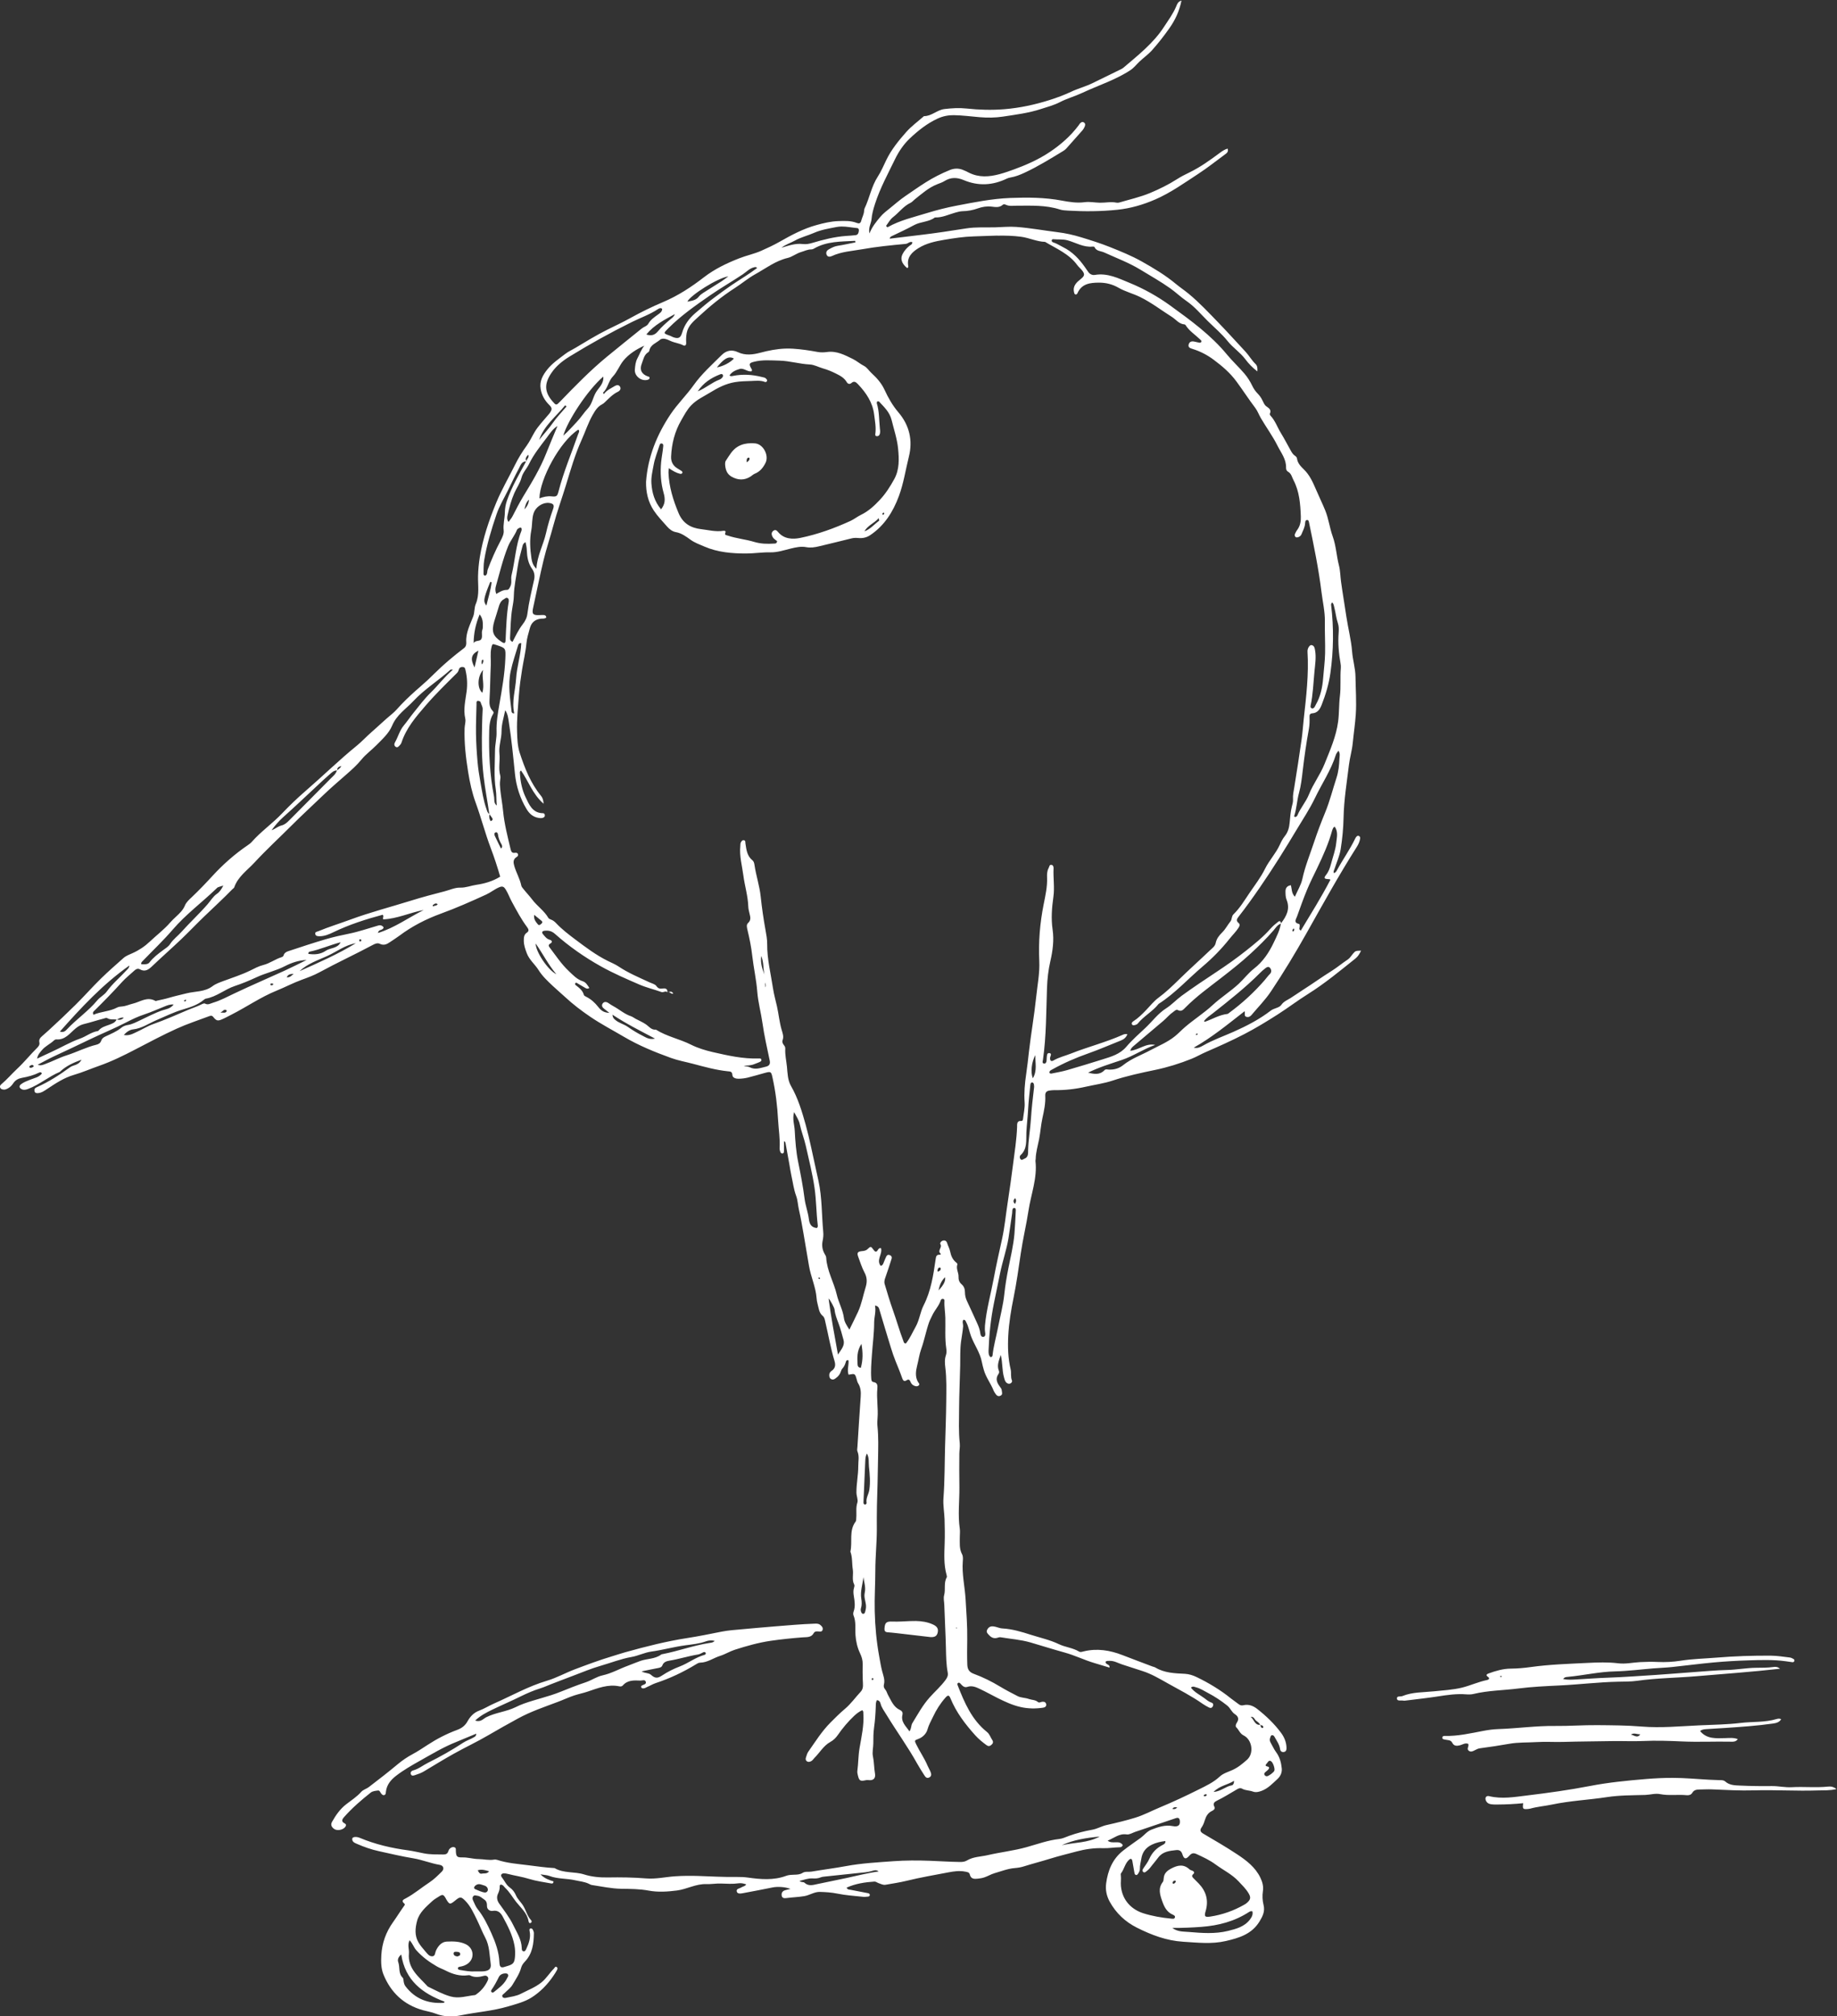
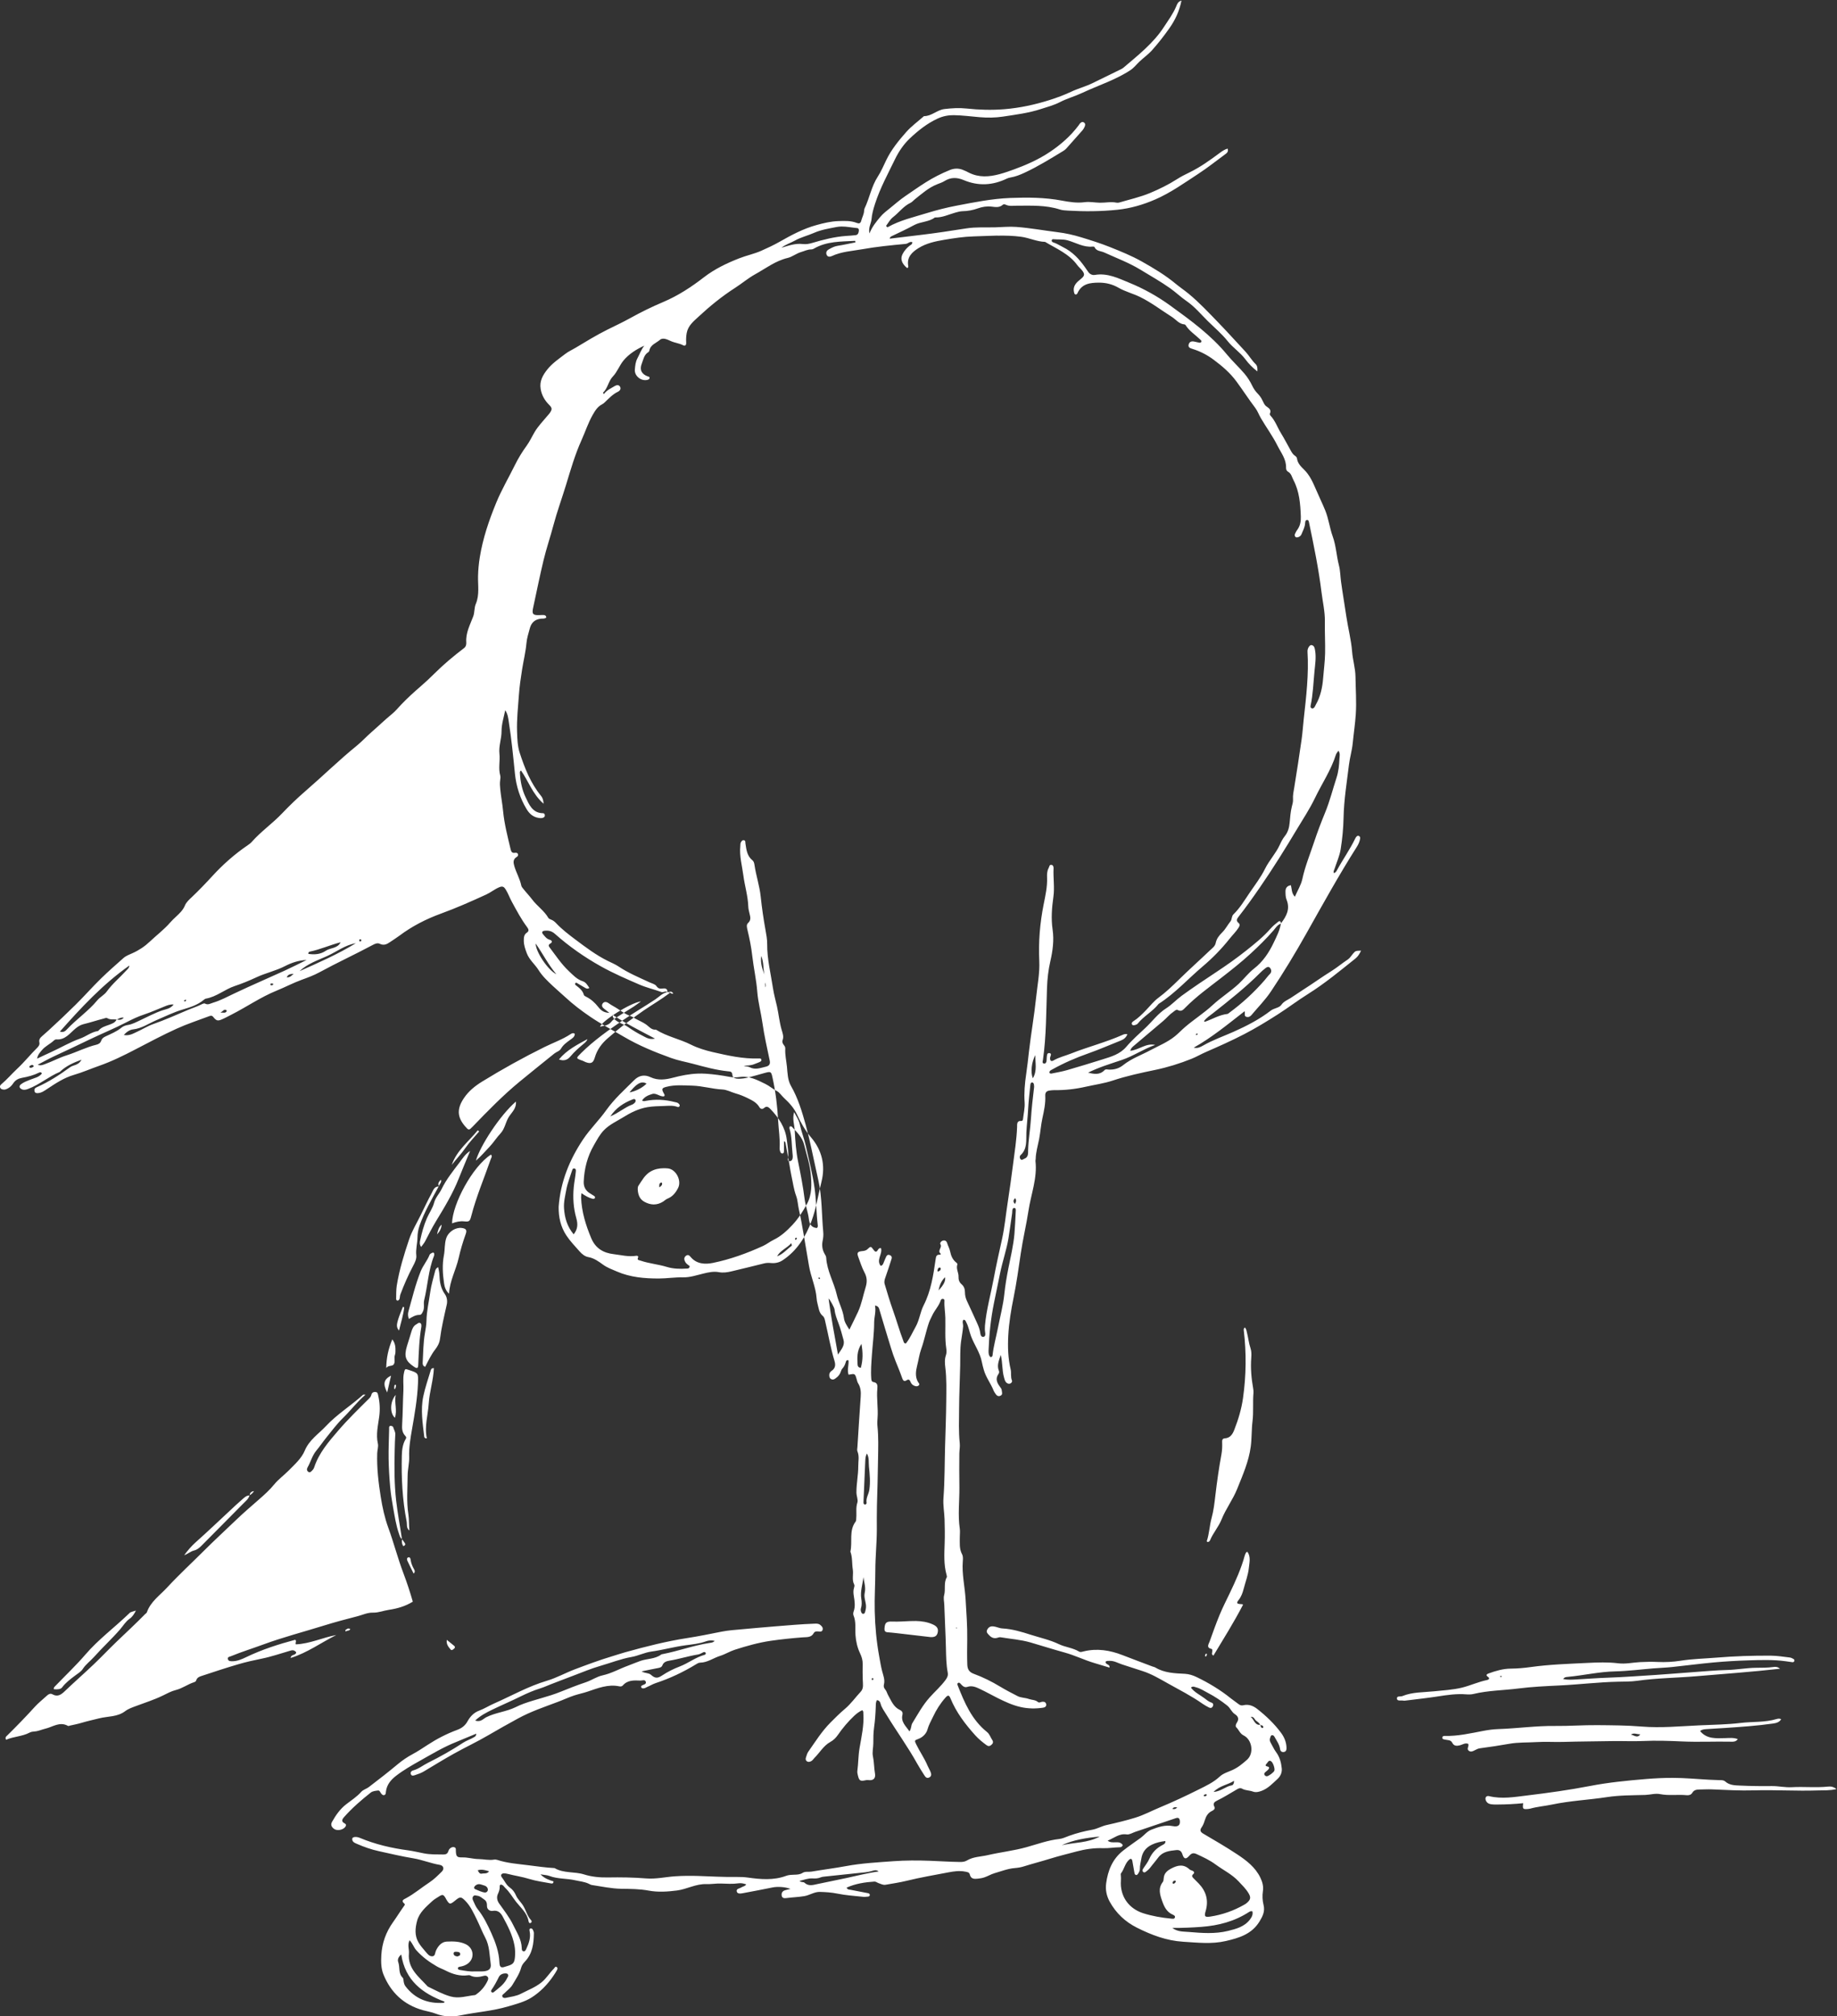
<svg xmlns="http://www.w3.org/2000/svg" xmlns:ns1="http://sodipodi.sourceforge.net/DTD/sodipodi-0.dtd" xmlns:ns2="http://www.inkscape.org/namespaces/inkscape" version="1.1" id="svg2" xml:space="preserve" width="322.19" height="353.564" viewBox="0 0 322.19 353.564" ns1:docname="rainer_skate_white.svg" ns2:version="0.92.2 5c3e80d, 2017-08-06">
  <rect x="0" y="0" width="322.19" height="353.564" fill="#333333" stroke="none" />
  <defs id="defs6" />
  <ns1:namedview pagecolor="#ffffff" bordercolor="#ffffff" borderopacity="0" objecttolerance="10" gridtolerance="10" guidetolerance="10" ns2:pageopacity="0" ns2:pageshadow="2" ns2:window-width="1241" ns2:window-height="628" id="namedview4" showgrid="false" ns2:zoom="1.026206" ns2:cx="98.998724" ns2:cy="198.8079" ns2:window-x="0" ns2:window-y="0" ns2:window-maximized="0" ns2:current-layer="g10" />
  <g id="g10" ns2:groupmode="layer" ns2:label="ink_ext_XXXXXX" transform="matrix(1.333,0,0,-1.333,-16.847,417.204)">
-     <path style="opacity:1;fill:#fff;fill-opacity:1;fill-rule:evenodd;stroke:none;stroke-width:0.133" d="m 224.123,42.742 c -0.629,0.167 -0.764,0.633 -0.926,1.016 -0.548,1.307 -1.383,2.424 -2.148,3.602 -1.879,2.893 -4.543,4.958 -7.102,7.146 -0.143,0.121 -0.315,0.216 -0.484,0.299 -1.668,0.817 -3.334,1.636 -5.008,2.445 -1.197,0.577 -2.503,0.917 -3.689,1.479 -1.239,0.585 -2.52,1.054 -3.803,1.461 -2.56,0.809 -5.169,1.374 -7.881,1.6 -2.253,0.185 -4.453,0.121 -6.676,-0.119 -1.288,-0.141 -2.571,-0.059 -3.859,0.092 -1.303,0.152 -2.256,1.255 -3.6,1.248 -0.028,0 -0.058,0.043 -0.086,0.068 -1.019,0.899 -2.14,1.712 -3.033,2.723 -1.323,1.499 -2.589,3.049 -3.482,4.883 -0.483,0.984 -0.901,2.013 -1.504,2.936 -1.117,1.713 -1.438,3.747 -2.309,5.559 -0.063,0.132 -0.085,0.294 -0.092,0.443 -0.028,0.625 -0.358,1.159 -0.506,1.746 -0.117,0.461 -0.391,0.52 -0.77,0.371 -1.057,-0.42 -2.156,-0.36 -3.262,-0.322 -1.3,0.044 -2.54,0.345 -3.791,0.688 -2.327,0.635 -4.433,1.766 -6.496,2.938 -1.047,0.596 -2.143,1.103 -3.217,1.58 -1.223,0.544 -2.587,0.818 -3.855,1.318 -2.196,0.863 -4.312,1.87 -6.193,3.322 -2.22,1.716 -4.546,3.243 -7.154,4.346 -1.976,0.833 -3.915,1.785 -5.789,2.826 -1.326,0.737 -2.7,1.375 -4.051,2.047 -1.929,0.961 -3.751,2.092 -5.592,3.189 -0.58,0.347 -1.206,0.62 -1.754,1.045 -1.097,0.848 -2.263,1.62 -3.135,2.715 -0.789,0.991 -1.411,2.055 -1.176,3.43 0.187,1.093 0.694,1.983 1.463,2.756 0.577,0.58 0.585,0.805 0.125,1.477 -0.128,0.188 -0.297,0.345 -0.441,0.521 -0.742,0.907 -1.566,1.735 -2.18,2.758 -0.485,0.811 -0.877,1.69 -1.422,2.436 -0.788,1.08 -1.481,2.219 -2.061,3.393 -1.086,2.207 -2.337,4.321 -3.279,6.613 -1.28,3.107 -2.344,6.24 -2.881,9.559 -0.175,1.085 -0.281,2.179 -0.307,3.27 -0.041,1.648 0.281,3.329 -0.393,4.914 -0.303,0.712 -0.186,1.476 -0.453,2.193 -0.549,1.468 -1.34,2.88 -1.219,4.537 0.026,0.371 -0.046,0.756 -0.385,1.016 -1.802,1.376 -3.547,2.822 -5.154,4.422 -0.805,0.801 -1.637,1.586 -2.488,2.316 -1.18,1.013 -2.321,2.058 -3.395,3.18 -0.521,0.544 -1,1.143 -1.58,1.617 -1.256,1.028 -2.419,2.16 -3.643,3.223 -0.875,0.763 -1.679,1.646 -2.578,2.377 -3.09,2.507 -5.926,5.297 -8.934,7.895 -1.46,1.261 -2.867,2.612 -4.193,4.004 -1.676,1.757 -3.683,3.143 -5.285,4.963 -0.197,0.225 -0.452,0.411 -0.701,0.58 -2.267,1.543 -4.307,3.339 -6.162,5.357 -1.178,1.284 -2.383,2.545 -3.645,3.744 -0.476,0.449 -0.975,0.885 -1.213,1.465 -0.347,0.853 -0.977,1.422 -1.613,2.014 -0.331,0.311 -0.664,0.624 -0.961,0.965 -1.084,1.255 -2.416,2.248 -3.611,3.383 -0.866,0.821 -1.888,1.505 -3.004,2.002 -0.556,0.248 -1.141,0.459 -1.6,0.863 -1.33,1.179 -2.671,2.35 -3.939,3.59 -1.543,1.509 -2.97,3.141 -4.506,4.65 -1.53,1.504 -3.088,2.988 -4.676,4.438 -0.365,0.332 -0.734,0.66 -1.107,0.982 -0.358,0.307 -0.647,0.61 -0.516,1.162 0.083,0.345 -0.121,0.654 -0.379,0.908 -1.211,1.197 -2.275,2.531 -3.523,3.695 -0.941,0.879 -1.775,1.869 -2.764,2.699 -0.183,0.153 -0.314,0.336 -0.223,0.594 0.091,0.253 0.32,0.306 0.545,0.346 0.32,0.059 0.589,-0.079 0.861,-0.229 0.38,-0.207 0.664,-0.523 0.893,-0.865 0.381,-0.575 0.899,-0.845 1.562,-0.965 1.028,-0.184 2.037,-0.449 2.98,-0.918 0.159,-0.077 0.364,-0.117 0.486,0.17 -0.512,0.66 -1.325,0.788 -2.041,1.074 -0.567,0.225 -1.143,0.432 -1.627,0.807 -0.389,0.301 -0.309,0.667 0.145,0.875 0.379,0.173 0.73,0.079 1.1,-0.059 1.992,-0.739 3.607,-2.171 5.557,-2.984 0.066,-0.028 0.112,-0.1 0.168,-0.152 1.02,-0.923 2.236,-1.475 3.645,-1.988 -0.297,0.548 -0.653,0.763 -1.082,0.922 -0.315,0.116 -0.643,0.193 -0.934,0.406 -1.838,1.339 -3.741,2.574 -5.83,3.494 -0.345,0.152 -0.476,0.366 -0.395,0.703 0.08,0.332 0.364,0.356 0.639,0.332 0.634,-0.056 1.128,-0.427 1.633,-0.762 1.47,-0.972 2.913,-1.933 4.66,-2.441 1.474,-0.428 2.899,-1.055 4.359,-1.564 2.209,-0.772 4.332,-1.815 6.42,-2.904 2.383,-1.245 4.765,-2.506 7.211,-3.621 1.858,-0.848 3.815,-1.481 5.73,-2.205 0.252,-0.095 0.482,-0.137 0.703,0.143 0.516,0.651 0.78,0.736 1.469,0.445 0.594,-0.251 1.16,-0.567 1.736,-0.859 2.666,-1.351 5.129,-3.078 7.916,-4.205 1.475,-0.597 2.881,-1.348 4.381,-1.895 1.066,-0.388 2.146,-0.785 3.139,-1.326 3.06,-1.671 6.232,-3.126 9.305,-4.771 0.407,-0.219 0.846,-0.434 1.301,-0.211 0.698,0.341 1.241,0.048 1.789,-0.328 0.532,-0.367 1.086,-0.703 1.602,-1.09 2.233,-1.673 4.69,-2.934 7.299,-3.885 2.708,-0.987 5.338,-2.15 7.955,-3.352 0.791,-0.363 1.45,-0.923 2.258,-1.266 0.65,-0.279 0.882,-0.054 1.176,0.414 0.417,0.675 0.675,1.427 1.057,2.123 0.832,1.523 1.635,3.054 2.676,4.447 0.26,0.347 0.398,0.681 -0.033,0.965 -0.53,0.347 -0.54,0.87 -0.545,1.4 -0.004,0.776 0.253,1.484 0.52,2.203 0.435,1.176 1.432,1.943 2.07,2.967 0.666,1.069 1.592,1.926 2.484,2.77 0.696,0.66 1.463,1.299 2.162,1.947 1.396,1.296 2.893,2.434 4.455,3.492 1.883,1.277 3.905,2.332 5.863,3.486 2.64,1.555 5.437,2.694 8.293,3.725 1.244,0.449 2.559,0.68 3.838,1.018 2.02,0.536 4.028,1.099 6.113,1.312 0.44,0.044 0.759,0.026 0.795,0.662 0.028,0.496 0.61,0.652 1.076,0.648 0.528,-0.007 1.065,-0.069 1.58,-0.191 0.995,-0.24 1.974,-0.543 2.963,-0.811 1.161,-0.313 1.181,-0.285 1.432,0.855 0.541,2.453 0.836,4.935 0.971,7.441 0.087,1.629 0.371,3.245 0.262,4.885 -0.011,0.148 0.024,0.305 0.062,0.451 0.061,0.223 0.151,0.482 0.412,0.477 0.305,-0.005 0.284,-0.301 0.289,-0.516 0.012,-0.537 0.004,-1.076 0.004,-1.631 0.248,0.079 0.258,0.245 0.285,0.387 0.231,1.257 0.456,2.517 0.682,3.775 0.113,0.633 0.203,1.274 0.342,1.902 0.261,1.18 0.403,2.374 0.832,3.535 0.275,0.739 0.299,1.62 0.488,2.434 0.325,1.4 0.563,2.823 0.812,4.24 0.329,1.865 0.636,3.734 0.951,5.602 0.323,1.907 1.182,3.686 1.33,5.633 0.025,0.339 0.076,0.681 0.168,1.008 0.215,0.752 0.234,1.578 0.928,2.141 0.296,0.243 0.349,0.657 0.436,1.031 0.539,2.288 0.93,4.608 1.615,6.861 0.204,0.671 0.155,1.268 -0.494,1.711 -0.255,0.173 -0.442,0.425 -0.43,0.764 0.009,0.271 0.035,0.535 0.311,0.686 0.263,0.141 0.471,0.105 0.727,-0.072 0.536,-0.375 0.844,-0.741 1.041,-1.373 0.044,-0.141 0.119,-0.288 0.221,-0.395 0.3,-0.312 0.465,-0.687 0.584,-1.094 0.061,-0.204 0.117,-0.465 0.49,-0.348 0.087,0.808 -0.282,1.639 0.012,2.525 1.136,-0.217 1.133,-0.218 1.436,0.846 0.063,0.217 0.112,0.456 0.23,0.643 0.481,0.747 0.522,1.555 0.461,2.41 -0.208,2.92 -0.386,5.839 -0.574,8.758 -0.016,0.264 -0.091,0.562 0.002,0.785 0.359,0.856 0.142,1.717 0.145,2.584 0.007,1.557 -0.332,3.085 -0.32,4.639 0.007,0.604 0.315,1.294 0.168,1.746 -0.305,0.916 -0.113,1.798 -0.197,2.686 -0.021,0.224 0.007,0.502 -0.113,0.662 -1.213,1.601 -0.522,3.526 -0.918,5.264 0.376,1.013 0.259,2.095 0.422,3.139 0.137,0.88 -0.199,1.798 0.252,2.654 0.073,0.143 0.019,0.38 -0.037,0.555 -0.16,0.489 -0.113,0.977 -0.033,1.467 0.145,0.904 0.288,1.8 -0.039,2.701 -0.073,0.203 -0.098,0.481 -0.018,0.67 0.473,1.129 0.266,2.312 0.348,3.477 0.075,1.083 0.329,2.18 0.789,3.148 0.307,0.651 0.49,1.251 0.469,1.939 -0.032,0.91 -3.7e-4,1.819 0.016,2.729 0.012,0.683 0.199,1.496 -0.344,2.076 -0.933,0.998 -1.721,2.133 -2.771,3.016 -0.903,0.755 -1.724,1.585 -2.555,2.418 -1.537,1.545 -2.666,3.374 -3.902,5.129 -0.192,0.272 -0.264,0.627 -0.381,0.945 -0.099,0.273 -0.089,0.54 0.166,0.719 0.248,0.173 0.513,0.089 0.756,-0.039 0.244,-0.127 0.367,-0.379 0.555,-0.562 0.935,-0.92 1.584,-2.129 2.766,-2.785 0.555,-0.305 0.976,-0.715 1.328,-1.219 0.845,-1.221 1.794,-2.352 2.875,-3.373 0.439,-0.413 0.906,-0.758 1.422,-0.99 0.231,0.209 0.177,0.406 0.189,0.59 0.145,2.07 -0.333,4.084 -0.672,6.094 -0.224,1.319 -0.201,2.64 -0.377,3.953 -0.035,0.253 0.023,0.529 0.086,0.785 0.233,0.967 0.415,1.08 1.41,0.855 0.233,-0.054 0.445,-0.009 0.67,-0.002 0.721,0.02 1.052,-0.414 0.926,-1.154 -0.172,-1.002 -0.151,-2.025 -0.361,-3.029 -0.156,-0.739 0.062,-1.502 0.066,-2.26 0,-0.924 0.005,-1.878 0.135,-2.801 0.168,-1.209 0.251,-2.417 0.295,-3.631 0.015,-0.405 -0.015,-0.812 0.209,-1.16 0.441,0.045 0.569,0.355 0.641,0.633 0.189,0.71 0.629,1.269 1,1.883 1.769,2.908 3.78,5.663 5.434,8.645 0.385,0.695 0.824,1.359 1.248,2.033 0.191,0.303 0.422,0.57 0.834,0.373 0.459,-0.221 0.393,-0.615 0.248,-0.98 -0.153,-0.387 -0.382,-0.745 -0.543,-1.129 -0.543,-1.297 -1.364,-2.446 -1.975,-3.709 -0.316,-0.653 -0.328,-0.698 0.357,-0.943 0.821,-0.296 1.425,-0.962 1.613,-1.645 0.227,-0.829 0.644,-1.528 0.992,-2.27 0.564,-1.204 1.279,-2.331 2.168,-3.33 0.439,-0.493 0.64,-0.469 0.883,0.123 1.008,2.463 2.59,4.532 4.348,6.486 0.585,0.652 1.267,1.204 1.975,1.723 0.284,0.204 0.532,0.216 0.818,-0.019 0.313,-0.259 0.424,-0.533 0.189,-0.885 -0.315,-0.467 -0.454,-1.028 -0.932,-1.41 -2.656,-2.127 -3.941,-5.126 -5.135,-8.178 -0.055,-0.141 -0.101,-0.307 0.055,-0.414 0.145,-0.1 0.288,-0.035 0.398,0.082 0.34,0.359 0.67,0.798 1.246,0.602 0.853,-0.289 1.578,0.073 2.293,0.41 1.029,0.485 2.016,1.052 3.035,1.557 1.293,0.643 2.602,1.252 4.023,1.57 1.308,0.295 2.623,0.311 3.941,0.113 0.317,-0.048 0.6,-0.224 0.535,-0.609 -0.064,-0.364 -0.359,-0.468 -0.691,-0.432 -0.253,0.026 -0.515,0.253 -0.758,0.045 -0.467,-0.398 -1.072,-0.347 -1.6,-0.535 -0.644,-0.23 -1.378,-0.197 -1.957,-0.494 -1.04,-0.534 -2.089,-1.076 -3.09,-1.68 -1.465,-0.888 -2.991,-1.643 -4.594,-2.232 -0.792,-0.289 -1.116,-0.766 -1.148,-1.604 -0.053,-1.477 -0.032,-2.961 -0.012,-4.43 0.036,-2.353 -0.148,-4.681 -0.285,-7.02 -0.131,-2.229 -0.669,-4.426 -0.494,-6.678 0.032,-0.408 0.062,-0.893 -0.119,-1.227 -0.527,-0.971 -0.396,-1.992 -0.408,-3.008 -0.005,-0.492 0.072,-0.996 0,-1.479 -0.36,-2.421 -0.048,-4.848 -0.07,-7.268 -0.02,-1.967 -0.04,-3.938 -0.01,-5.904 0.009,-0.608 0.137,-1.22 0.074,-1.816 -0.213,-2.008 -0.128,-4.025 -0.117,-6.033 0.013,-2.541 0.14,-5.078 0.193,-7.621 0.029,-1.395 -0.036,-2.801 0.15,-4.189 0.12,-0.896 0.299,-1.785 0.365,-2.693 0.027,-0.376 -0.217,-0.797 0.06,-1.141 0.377,0.04 0.4,0.293 0.504,0.486 0.397,0.744 0.517,1.58 0.807,2.361 0.577,1.564 1.621,2.928 1.922,4.605 0.08,0.447 0.209,0.887 0.33,1.324 0.361,1.327 1.241,2.409 1.734,3.676 0.067,0.175 0.187,0.33 0.287,0.49 0.22,0.357 0.51,0.597 0.939,0.373 0.407,-0.212 0.216,-0.593 0.193,-0.92 -0.017,-0.243 -0.152,-0.417 -0.291,-0.604 -0.529,-0.697 -0.891,-1.423 -0.283,-2.271 0.113,-0.16 0.157,-0.36 0.08,-0.543 -0.407,-0.96 -0.002,-1.808 0.318,-2.807 0.347,1.4 0.215,2.719 0.578,3.969 0.105,0.368 0.173,0.755 0.523,0.979 0.199,0.128 0.43,0.172 0.646,0.033 0.169,-0.109 0.296,-0.321 0.223,-0.486 -0.28,-0.635 -0.083,-1.327 -0.23,-1.943 -0.473,-1.976 -0.528,-3.989 -0.42,-5.971 0.121,-2.22 0.486,-4.441 0.932,-6.625 0.521,-2.571 0.88,-5.169 1.26,-7.756 0.371,-2.519 0.972,-4.989 1.354,-7.498 0.441,-2.903 1.575,-5.709 1.223,-8.721 -0.011,-0.111 0.035,-0.227 0.039,-0.34 0.024,-1.184 0.372,-2.308 0.596,-3.459 0.239,-1.223 0.317,-2.476 0.584,-3.701 0.285,-1.293 0.569,-2.596 0.5,-3.936 -0.031,-0.569 0.231,-0.851 0.773,-0.912 0.264,-0.031 0.53,-0.074 0.795,-0.07 1.869,0.029 3.712,-0.184 5.533,-0.596 1.592,-0.359 3.228,-0.578 4.768,-1.092 2.427,-0.808 4.907,-1.337 7.4,-1.855 2.188,-0.456 4.317,-1.117 6.398,-1.953 0.88,-0.355 1.696,-0.837 2.555,-1.209 2.263,-0.983 4.507,-1.985 6.697,-3.121 2.023,-1.049 3.963,-2.234 5.875,-3.457 1.788,-1.144 3.481,-2.437 5.279,-3.562 2.965,-1.856 5.645,-4.087 8.369,-6.262 0.425,-0.34 0.709,-0.828 0.961,-1.361 -0.968,0.033 -0.977,0.035 -1.422,0.543 -0.297,0.339 -0.536,0.77 -0.898,1.008 -0.983,0.643 -1.882,1.413 -2.871,2.029 -1.704,1.06 -3.326,2.238 -5.018,3.312 -0.736,0.467 -1.445,0.979 -2.184,1.441 -0.564,0.353 -1.165,0.563 -1.604,1.191 -0.376,0.535 -1.266,0.552 -1.85,1 -1.995,1.537 -4.234,2.692 -6.516,3.707 -1.789,0.795 -3.645,1.438 -5.357,2.422 -0.46,0.263 -0.986,0.535 -1.631,0.361 3.187,-1.784 5.984,-4.107 8.92,-6.387 0.121,0.452 -0.12,0.843 0.285,0.977 0.357,0.116 0.671,-0.01 0.914,-0.299 1.159,-1.385 2.435,-2.666 3.447,-4.184 2.195,-3.284 4.237,-6.663 6.17,-10.098 2.885,-5.123 5.721,-10.27 8.877,-15.234 0.289,-0.456 0.499,-0.939 0.578,-1.471 0.029,-0.191 -0.059,-0.388 -0.271,-0.449 -0.153,-0.047 -0.295,0.035 -0.395,0.158 -0.072,0.088 -0.14,0.184 -0.188,0.285 -0.936,1.955 -2.202,3.715 -3.232,5.615 -0.116,0.212 -0.258,0.433 -0.547,0.453 -0.091,-0.308 0.065,-0.496 0.133,-0.707 0.373,-1.147 0.889,-2.272 1.078,-3.449 0.295,-1.829 0.472,-3.692 0.51,-5.545 0.064,-3.116 0.57,-6.175 0.943,-9.252 0.156,-1.285 0.539,-2.531 0.664,-3.812 0.165,-1.695 0.424,-3.374 0.537,-5.078 0.144,-2.207 -0.025,-4.402 -0.053,-6.598 -0.019,-1.469 -0.48,-2.922 -0.592,-4.375 -0.16,-2.091 -0.706,-4.1 -1.008,-6.154 -0.3,-2.051 -0.66,-4.096 -0.938,-6.152 -0.128,-0.939 -0.125,-1.907 -0.361,-2.816 -0.435,-1.687 -0.502,-3.447 -1.098,-5.098 -0.54,-1.492 -0.708,-3.091 -1.316,-4.572 -0.531,-1.293 -1.149,-2.55 -1.697,-3.834 -0.493,-1.161 -1.049,-2.351 -1.986,-3.281 -0.561,-0.56 -1.156,-1.109 -1.262,-1.973 -0.029,-0.237 -0.221,-0.389 -0.412,-0.521 -0.32,-0.227 -0.511,-0.559 -0.697,-0.891 -0.576,-1.021 -1.111,-2.068 -1.725,-3.068 -0.62,-1.011 -0.995,-2.173 -1.834,-3.055 -0.068,-0.073 -0.132,-0.235 -0.098,-0.311 0.333,-0.724 -0.167,-0.969 -0.645,-1.328 -0.311,-0.233 -0.485,-0.672 -0.666,-1.047 -0.216,-0.452 -0.501,-0.843 -0.852,-1.199 -0.397,-0.4 -0.693,-0.86 -0.945,-1.383 -0.357,-0.739 -0.813,-1.455 -1.344,-2.082 -0.981,-1.151 -2.106,-2.182 -3.066,-3.346 -2.836,-3.441 -6.407,-6.027 -9.973,-8.609 -2.209,-1.601 -4.597,-2.932 -7.135,-3.975 -1.953,-0.801 -3.849,-1.765 -6.082,-1.383 -0.428,0.075 -0.896,-0.13 -1.174,-0.561 -0.164,-0.256 -0.345,-0.502 -0.52,-0.75 -1.031,-1.475 -2.224,-2.751 -3.881,-3.564 -0.573,-0.28 -1.103,-0.651 -1.729,-0.836 -0.147,-0.044 -0.274,-0.177 -0.266,-0.336 0.003,-0.08 0.144,-0.228 0.211,-0.223 0.864,0.08 1.799,-0.022 2.582,0.199 1.459,0.411 2.792,1.262 4.4,1.1 0.104,-0.012 0.289,0.01 0.314,0.07 0.331,0.764 1.124,0.688 1.719,0.963 2.136,0.98 4.352,1.797 6.365,3.029 1.743,1.065 3.527,2.064 5.197,3.248 0.996,0.704 1.869,1.555 2.869,2.24 1.423,0.973 2.51,2.304 3.717,3.496 1.183,1.167 2.466,2.239 3.512,3.549 0.921,1.152 2.193,1.959 3.088,3.16 0.564,0.761 1.247,1.469 2.109,2.137 0.053,-0.572 2.1e-4,-0.994 -0.314,-1.297 -0.688,-0.66 -1.145,-1.503 -1.793,-2.193 -1.583,-1.684 -3.119,-3.412 -4.729,-5.068 -1.688,-1.741 -3.343,-3.521 -5.225,-5.07 -0.732,-0.604 -1.521,-1.128 -2.246,-1.73 -1.847,-1.533 -3.889,-2.753 -5.969,-3.922 -1.785,-1.005 -3.687,-1.771 -5.582,-2.529 -1.639,-0.656 -3.331,-1.186 -5.021,-1.703 -1.372,-0.42 -2.762,-0.734 -4.207,-0.91 -2.404,-0.297 -4.786,-0.739 -7.211,-0.918 -1.26,-0.093 -2.502,0.044 -3.75,0.074 -1.668,0.039 -3.348,-0.078 -5.004,0.184 -2.697,0.425 -5.396,0.838 -8.109,1.158 -1.771,0.209 -3.539,0.427 -5.336,0.645 0.047,-0.279 0.182,-0.358 0.314,-0.422 1.325,-0.641 2.68,-1.253 3.957,-1.951 1.185,-0.648 2.589,-0.527 3.658,-1.35 1.296,0.057 2.436,-0.537 3.639,-0.865 0.401,-0.108 0.817,-0.224 1.23,-0.232 0.921,-0.013 1.815,-0.187 2.666,-0.492 0.801,-0.284 1.588,-0.407 2.43,-0.307 0.667,0.077 1.359,0.205 1.941,-0.324 0.141,-0.127 0.358,-0.093 0.541,-0.006 0.616,0.293 1.267,0.167 1.908,0.166 2.54,-0.003 5.086,-0.135 7.561,0.662 0.461,0.148 0.972,0.173 1.463,0.201 2.873,0.165 5.742,0.149 8.611,-0.148 2.333,-0.24 4.556,-0.89 6.672,-1.812 2.679,-1.164 5.07,-2.873 7.508,-4.467 1.616,-1.056 3.135,-2.256 4.688,-3.406 0.311,-0.231 0.705,-0.473 0.494,-1.045 -0.52,0.153 -0.92,0.42 -1.316,0.713 -1.735,1.287 -3.481,2.553 -5.439,3.496 -0.719,0.344 -1.433,0.711 -2.104,1.139 -1.507,0.965 -3.115,1.757 -4.75,2.439 -1.739,0.725 -3.609,1.137 -5.424,1.676 -0.14,0.041 -0.308,0.046 -0.453,0.018 -0.984,-0.203 -1.967,0.031 -2.951,0.01 -0.871,-0.02 -1.761,-0.21 -2.611,-0.096 -1.376,0.187 -2.718,-0.029 -4.027,-0.275 -3.011,-0.568 -6.03,-0.577 -9.064,-0.461 -3.196,0.124 -6.32,0.758 -9.441,1.354 -1.741,0.333 -3.474,0.773 -5.18,1.299 -2.317,0.715 -4.696,1.246 -6.836,2.451 -0.093,0.053 -0.214,-0.017 -0.316,-0.223 0.383,-0.489 0.677,-1.101 1.229,-1.527 1.045,-0.804 1.824,-1.929 3.062,-2.506 0.265,-0.125 0.466,-0.386 0.705,-0.576 1.261,-1.003 2.464,-2.095 4,-2.691 0.425,-0.167 0.869,-0.312 1.25,-0.551 1.101,-0.689 2.192,-0.662 3.365,-0.166 2.555,1.077 5.089,0.942 7.578,-0.266 0.2,-0.097 0.427,-0.155 0.648,-0.193 0.832,-0.145 1.61,-0.444 2.373,-0.797 2.381,-1.097 4.604,-2.479 6.842,-3.838 0.193,-0.119 0.387,-0.252 0.535,-0.416 0.967,-1.072 1.924,-2.151 2.873,-3.236 0.148,-0.168 0.261,-0.375 0.355,-0.58 0.136,-0.293 0.19,-0.614 -0.146,-0.801 -0.279,-0.155 -0.511,0.019 -0.693,0.232 -0.075,0.084 -0.124,0.19 -0.193,0.283 -1.403,1.869 -3.127,3.386 -5.068,4.684 -1.968,1.316 -4.104,2.262 -6.318,3.068 -0.823,0.299 -1.642,0.586 -2.484,0.814 -1.828,0.491 -3.638,0.631 -5.4,-0.264 -0.372,-0.188 -0.746,-0.378 -1.137,-0.52 -0.74,-0.268 -1.478,-0.23 -2.215,0.07 -1.471,0.6 -2.883,1.319 -4.225,2.164 -1.211,0.763 -2.38,1.594 -3.564,2.398 -0.933,0.635 -1.777,1.377 -2.65,2.086 -0.616,0.499 -1.247,0.964 -1.752,1.574 -0.696,0.839 -1.398,1.674 -1.898,2.898 -0.209,-1.053 0.309,-1.753 0.373,-2.537 0.073,-0.893 0.328,-1.779 0.609,-2.652 0.891,-2.763 2.278,-5.296 3.535,-7.887 0.648,-1.331 1.512,-2.591 2.562,-3.584 1.444,-1.365 3.02,-2.626 4.877,-3.486 0.932,-0.433 1.904,-0.615 2.85,-0.602 1.507,0.021 3.016,0.23 4.525,0.354 1.377,0.113 2.738,0.104 4.076,-0.098 2.243,-0.343 4.507,-0.623 6.678,-1.332 1.116,-0.363 2.273,-0.664 3.307,-1.197 1.288,-0.665 2.68,-1.042 3.986,-1.654 2.804,-1.315 5.788,-2.247 8.406,-3.967 0.624,-0.411 1.046,-0.984 1.564,-1.475 0.741,-0.704 1.582,-1.291 2.271,-2.064 1.087,-1.223 2.091,-2.51 3.027,-3.844 0.999,-1.419 1.734,-2.981 2.098,-4.814 z m -59.631,39.627 c 0.907,-0.01 1.804,0.191 2.707,0.271 0.289,0.027 0.352,0.244 0.32,0.5 -0.044,0.357 -0.148,0.693 -0.568,0.744 -0.565,0.068 -1.133,0.099 -1.701,0.139 -2.012,0.151 -3.956,0.642 -5.879,1.217 -0.553,0.167 -1.096,0.271 -1.68,0.201 -1.301,-0.159 -2.511,0.28 -3.74,0.648 0.705,-0.576 1.572,-0.822 2.342,-1.25 1.055,-0.591 2.263,-0.87 3.357,-1.354 1.279,-0.563 2.6,-0.759 3.93,-1.025 0.306,-0.062 0.61,-0.089 0.912,-0.092 z m 27.354,1.604 c 1.382,-0.024 2.763,0.008 4.145,0.193 1.425,0.191 2.747,0.858 4.203,0.898 1.999,1.197 4.21,2.098 5.648,4.076 0.267,0.367 0.647,0.65 0.912,1.016 0.439,0.601 0.343,0.902 -0.268,1.393 -0.756,0.603 -1.488,1.23 -1.205,2.369 0.036,0.149 0.056,0.308 0.223,0.357 0.179,0.055 0.307,-0.067 0.365,-0.201 0.735,-1.673 2.195,-1.855 3.756,-1.861 1.24,-0.008 2.378,0.277 3.465,0.902 1.183,0.679 2.528,1.01 3.76,1.611 1.989,0.973 3.729,2.324 5.586,3.496 0.719,0.456 1.25,1.243 2.201,1.316 0.068,0.005 0.16,0.055 0.193,0.109 0.653,1.055 1.709,1.702 2.574,2.541 0.111,0.107 0.248,0.206 0.201,0.369 -0.075,0.248 -0.293,0.193 -0.475,0.162 -0.26,-0.045 -0.518,-0.111 -0.775,-0.172 -0.481,-0.108 -0.857,0.045 -0.979,0.527 -0.128,0.504 0.293,0.644 0.658,0.756 1.356,0.417 2.607,1.064 3.732,1.904 1.481,1.104 2.871,2.282 4,3.816 1.123,1.524 2.148,3.117 3.293,4.625 0.409,0.537 0.64,1.207 0.984,1.795 0.952,1.631 2.082,3.158 2.928,4.852 0.619,1.235 1.548,2.36 1.496,3.857 -0.011,0.287 0.101,0.558 0.336,0.688 0.597,0.331 0.688,0.947 0.965,1.479 1.052,2.008 1.206,4.189 1.291,6.381 0.031,0.795 -0.097,1.597 -0.58,2.283 -0.087,0.124 -0.191,0.242 -0.25,0.381 -0.128,0.297 -0.422,0.604 -0.098,0.93 0.209,0.209 0.863,-0.03 1.033,-0.455 0.255,-0.627 0.598,-1.23 0.645,-1.932 0.019,-0.259 0.024,-0.603 0.381,-0.588 0.251,0.008 0.279,0.295 0.328,0.529 0.831,4.013 1.664,8.024 2.164,12.098 0.212,1.731 0.626,3.464 0.594,5.189 -0.032,1.856 0.078,3.711 0.041,5.568 -0.032,1.456 -0.23,2.891 -0.342,4.324 -0.124,1.604 -0.451,3.244 -1.295,4.693 -0.076,0.131 -0.122,0.28 -0.209,0.404 -0.111,0.161 -0.277,0.292 -0.477,0.23 -0.213,-0.064 -0.265,-0.264 -0.221,-0.465 0.433,-2.009 0.485,-4.066 0.688,-6.1 0.115,-1.172 0.303,-2.369 0.105,-3.562 -0.068,-0.42 -0.125,-0.865 -0.615,-0.971 -0.343,-0.072 -0.756,0.59 -0.723,1.131 0.248,3.991 -0.227,7.94 -0.664,11.891 -0.128,1.161 -0.198,2.33 -0.363,3.486 -0.403,2.808 -0.828,5.613 -1.287,8.412 -0.116,0.713 -0.28,1.405 -0.227,2.139 0.033,0.449 -0.112,0.882 -0.219,1.326 -0.219,0.908 -0.284,1.858 -0.373,2.793 -0.081,0.851 -0.296,1.643 -0.84,2.316 -0.387,0.479 -0.653,1.025 -0.906,1.574 -0.687,1.492 -1.843,2.697 -2.561,4.154 -0.757,1.539 -1.805,2.885 -2.754,4.283 -0.865,1.276 -1.667,2.627 -2.791,3.717 -0.363,0.352 -0.242,0.88 -0.527,1.236 -0.5,0.621 -0.858,1.347 -1.43,1.916 -0.539,0.535 -1.008,1.1 -1.164,1.895 -0.117,0.581 -0.646,0.928 -1.047,1.312 -1.781,1.705 -3.627,3.344 -5.383,5.072 -1.163,1.141 -2.326,2.255 -3.645,3.229 -0.8,0.592 -1.442,1.427 -2.15,2.156 -0.685,0.705 -1.364,1.397 -2.197,1.924 -0.208,0.131 -0.382,0.327 -0.258,0.561 0.132,0.244 0.404,0.155 0.617,0.09 0.14,-0.041 0.298,-0.115 0.385,-0.223 1.068,-1.323 2.626,-2.126 3.676,-3.465 2.869,-1.836 5.139,-4.379 7.719,-6.559 1.735,-1.468 3.326,-3.095 4.746,-4.887 0.492,-0.621 1.069,-1.175 1.508,-1.846 0.205,-0.315 0.377,-0.62 0.033,-0.902 -0.463,-0.38 -0.281,-0.718 -0.002,-1.072 1.309,-1.669 2.539,-3.398 3.744,-5.145 2.301,-3.335 4.446,-6.771 6.523,-10.248 1.069,-1.785 2.232,-3.53 3.129,-5.4 1.221,-2.548 2.834,-4.909 3.691,-7.633 0.072,-0.233 0.263,-0.427 0.443,-0.711 0.356,0.507 0.198,0.977 0.18,1.398 -0.049,1.132 -0.156,2.26 -0.514,3.352 -0.661,2.021 -1.177,4.103 -1.982,6.062 -0.705,1.719 -1.369,3.454 -1.949,5.207 -0.713,2.152 -1.584,4.254 -2.064,6.49 -0.224,1.044 -0.834,2.002 -1.312,3.104 -0.605,-0.628 -0.517,-1.343 -0.695,-2.018 -0.66,0.096 -0.953,0.491 -0.949,1.078 0.004,0.491 0.011,1.022 0.189,1.463 0.665,1.633 -0.024,2.904 -0.971,4.133 0.005,0.019 0.011,0.038 0.016,0.057 -0.017,0.004 -0.028,0.017 -0.045,0.021 -0.198,1.187 -0.75,2.256 -1.256,3.316 -0.829,1.748 -1.887,3.346 -3.463,4.566 -0.984,0.764 -1.741,1.787 -2.658,2.643 -1.447,1.347 -3.131,2.394 -4.576,3.732 -1.525,1.413 -3.288,2.521 -4.861,3.873 -0.604,0.517 -1.142,1.098 -1.762,1.602 -1.309,1.061 -2.845,1.671 -4.301,2.451 -1.597,0.857 -3.34,1.463 -4.773,2.609 -0.755,0.607 -1.603,0.836 -2.543,0.795 -0.261,-0.012 -0.537,-0.123 -0.752,0.105 -0.828,0.872 -1.835,0.684 -2.871,0.432 1.899,-0.953 3.938,-1.558 5.939,-2.234 2.039,-0.688 3.797,-1.93 5.826,-2.627 -1.617,-0.368 -2.808,0.871 -4.373,1.031 0.139,-0.539 0.513,-0.778 0.84,-1.057 1.649,-1.391 3.301,-2.782 4.945,-4.18 0.605,-0.515 1.107,-1.142 1.77,-1.594 0.252,-0.172 0.504,-0.472 0.797,-0.314 0.601,0.321 0.926,-0.039 1.275,-0.396 1.935,-1.972 4.176,-3.573 6.348,-5.26 1.761,-1.369 3.522,-2.751 5.158,-4.262 1.399,-1.291 2.765,-2.629 4.021,-4.078 0.349,-0.404 0.667,-0.974 1.27,-1.154 0.003,-0.018 0.009,-0.036 0.012,-0.055 0.006,-0.008 0.011,-0.015 0.018,-0.023 -0.068,-0.258 -0.164,-0.522 -0.494,-0.268 -0.475,0.369 -0.946,0.758 -1.342,1.207 -1.276,1.459 -2.774,2.657 -4.283,3.857 -1.689,1.344 -3.447,2.58 -5.244,3.768 -2.041,1.353 -4.086,2.711 -6.064,4.152 -0.941,0.685 -1.735,1.573 -2.727,2.205 -1.431,0.907 -2.414,2.277 -3.619,3.412 -1.152,1.084 -2.345,2.129 -3.369,3.332 -1.115,1.311 -2.658,1.739 -4.188,2.217 -2.064,0.644 -4.128,1.283 -6.207,1.879 -0.909,0.261 -1.849,0.419 -2.777,0.609 -0.092,0.02 -0.201,-0.059 -0.299,-0.09 -0.079,-0.38 0.205,-0.488 0.422,-0.609 2.049,-1.145 4.206,-2.082 6.408,-2.855 1.933,-0.679 3.797,-1.509 5.695,-2.254 0.548,-0.215 0.882,-0.524 1.146,-1.084 -0.304,-0.111 -0.599,-0.018 -0.838,0.09 -2.944,1.317 -6.082,2.098 -9.072,3.287 -1.015,0.404 -2.09,0.642 -3.049,1.201 -0.412,0.241 -0.636,0.063 -0.621,-0.416 0.009,-0.304 0.395,-0.774 -0.088,-0.863 -0.495,-0.088 -0.455,0.467 -0.494,0.83 -0.015,0.152 -0.017,0.305 -0.025,0.457 -0.015,0.297 -0.147,0.582 -0.449,0.541 -0.389,-0.055 -0.224,-0.412 -0.189,-0.65 0.597,-4.181 0.562,-8.396 0.709,-12.604 0.056,-1.58 0.231,-3.156 0.594,-4.727 0.412,-1.789 0.664,-3.652 0.391,-5.51 -0.284,-1.933 -0.131,-3.849 0.139,-5.756 0.235,-1.671 -0.057,-3.328 0.029,-4.992 0.013,-0.26 -0.069,-0.574 -0.387,-0.611 -0.365,-0.044 -0.348,0.338 -0.471,0.553 -0.293,0.517 -0.303,1.124 -0.281,1.668 0.063,1.616 -0.294,3.169 -0.602,4.723 -0.653,3.283 -0.924,6.584 -0.766,9.924 0.101,2.137 -0.328,4.223 -0.545,6.334 -0.333,3.208 -0.9,6.381 -1.27,9.584 -0.148,1.3 -0.285,2.618 -0.482,3.922 -0.249,1.643 -0.388,3.295 -0.273,4.977 0.063,0.96 -0.176,1.943 -0.285,2.914 -0.019,0.153 -0.106,0.334 -0.268,0.32 -0.879,-0.079 -0.751,0.614 -0.77,1.072 -0.083,2.196 -0.427,4.37 -0.707,6.537 -0.291,2.251 -0.601,4.51 -0.949,6.758 -0.331,2.131 -0.526,4.288 -0.992,6.387 -0.517,2.329 -1.037,4.661 -1.475,7.004 -0.507,2.713 -1.272,5.384 -1.514,8.146 -0.036,0.417 -0.026,0.831 0.043,1.248 0.048,0.291 0.049,0.687 -0.342,0.719 -0.36,0.031 -0.481,-0.337 -0.516,-0.637 -0.075,-0.616 -0.29,-1.18 -0.543,-1.734 -0.597,-1.305 -1.181,-2.616 -1.797,-3.912 -0.236,-0.496 -0.354,-1.019 -0.354,-1.543 0,-0.58 -0.172,-1.035 -0.602,-1.41 -0.399,-0.349 -0.546,-0.777 -0.523,-1.318 0.028,-0.711 -0.462,-1.375 -0.213,-2.123 0.052,-0.156 -0.073,-0.266 -0.201,-0.367 -0.621,-0.489 -0.91,-1.182 -1.057,-1.922 -0.104,-0.533 -0.378,-0.99 -0.535,-1.498 -0.107,-0.347 -0.349,-0.496 -0.693,-0.43 -0.347,0.069 -0.619,0.438 -0.477,0.654 0.376,0.575 -0.62,1.127 0.047,1.656 0.091,0.072 -0.068,0.179 -0.186,0.172 -0.592,-0.036 -0.641,0.368 -0.705,0.814 -0.401,2.767 -0.81,5.536 -2.104,8.068 -0.608,1.191 -0.729,2.553 -1.385,3.729 -0.567,1.012 -1.026,2.086 -1.725,2.959 -0.364,-0.015 -0.37,-0.232 -0.432,-0.4 -0.687,-1.795 -1.203,-3.647 -1.85,-5.459 -0.533,-1.488 -0.982,-3.02 -1.438,-4.541 -0.129,-0.437 -0.019,-0.798 0.129,-1.205 0.387,-1.061 0.716,-2.142 1.068,-3.217 0.013,-0.036 0.025,-0.072 0.031,-0.109 0.052,-0.261 -0.063,-0.445 -0.291,-0.553 -0.291,-0.139 -0.528,-0.044 -0.664,0.232 -0.152,0.307 -0.267,0.63 -0.404,0.943 -0.12,0.271 -0.168,0.599 -0.574,0.697 -0.817,-1.031 0.349,-2.069 0.062,-3.1 -0.564,-0.109 -0.507,0.551 -0.895,0.611 -0.203,-0.015 -0.307,-0.173 -0.42,-0.328 -0.459,-0.631 -0.487,-0.655 -1.057,-0.115 -0.319,0.301 -0.662,0.311 -1.041,0.354 -0.703,0.079 -0.841,0.307 -0.592,0.98 0.344,0.925 0.635,1.884 1.098,2.748 0.472,0.877 0.49,1.691 0.203,2.609 -0.451,1.444 -0.701,2.949 -1.344,4.33 -0.457,0.988 -0.951,1.962 -1.504,3.094 -0.471,-0.723 -0.871,-1.345 -0.955,-2.016 -0.185,-1.455 -0.932,-2.714 -1.256,-4.115 -0.508,-2.195 -1.733,-4.186 -1.857,-6.492 -0.015,-0.279 -0.186,-0.493 -0.312,-0.727 -0.379,-0.696 -0.476,-1.446 -0.316,-2.207 0.112,-0.531 0.161,-1.054 0.109,-1.586 -0.285,-2.983 -0.188,-5.997 -0.836,-8.945 -0.147,-0.667 -0.289,-1.333 -0.439,-2 -0.595,-2.625 -1.091,-5.278 -1.812,-7.867 -0.648,-2.327 -1.349,-4.654 -2.57,-6.783 -0.591,-1.029 -0.6,-2.222 -0.711,-3.375 -0.103,-1.053 -0.356,-2.094 -0.293,-3.162 0.015,-0.24 -0.086,-0.438 -0.236,-0.621 -0.201,-0.245 -0.349,-0.561 -0.238,-0.848 0.259,-0.672 0.004,-1.259 -0.174,-1.879 -0.376,-1.315 -0.504,-2.682 -0.795,-4.016 -0.235,-1.073 -0.545,-2.127 -0.709,-3.221 -0.388,-2.579 -1.044,-5.118 -1.02,-7.758 0.008,-0.827 -0.148,-1.664 -0.297,-2.484 -0.352,-1.939 -0.636,-3.896 -0.84,-5.846 -0.2,-1.896 -0.816,-3.678 -1.088,-5.541 -0.045,-0.308 -0.121,-0.634 -0.357,-0.822 -0.957,-0.765 -1.068,-1.866 -1.232,-2.951 -0.033,-0.213 0.05,-0.5 -0.246,-0.564 -0.323,-0.071 -0.477,0.198 -0.584,0.434 -0.071,0.163 -0.046,0.37 -0.066,0.557 -0.188,1.767 0.308,3.458 0.533,5.184 0.239,1.827 0.802,3.599 0.863,5.455 0.012,0.375 0.106,0.75 0.191,1.121 0.144,0.625 0.383,1.214 -0.248,1.779 -0.308,0.277 -0.184,0.791 -0.084,1.203 0.363,1.501 0.671,3.036 0.84,4.547 0.239,2.107 0.714,4.171 0.877,6.283 0.144,1.855 0.653,3.653 0.91,5.49 0.312,2.216 0.821,4.395 1.275,6.584 0.12,0.581 -0.052,0.928 -0.678,1.072 -0.953,0.219 -1.875,0.612 -2.863,0.084 -0.281,-0.151 -0.666,-0.108 -1.018,-0.238 0.631,-0.056 1.271,-0.045 1.859,-0.297 0.28,-0.119 0.574,-0.203 0.848,-0.332 0.195,-0.093 0.464,-0.188 0.379,-0.48 -0.067,-0.224 -0.296,-0.176 -0.484,-0.172 -2.72,0.08 -5.355,-0.509 -7.975,-1.111 -1.324,-0.303 -2.663,-0.704 -3.871,-1.311 -2.004,-1.008 -4.249,-1.435 -6.162,-2.639 -0.807,0.083 -1.215,-0.561 -1.779,-0.943 -0.561,-0.379 -1.197,-0.647 -1.797,-0.969 -0.267,-0.143 -0.512,-0.344 -0.793,-0.438 -1.164,-0.384 -2.064,-1.217 -3.121,-1.779 -0.299,-0.16 -0.581,-0.358 -0.865,-0.547 -0.372,-0.248 -0.764,-0.253 -1.002,0.115 -0.252,0.393 0.01,0.708 0.344,0.955 0.269,0.199 0.528,0.413 0.857,0.672 -0.891,-0.072 -1.36,-0.278 -1.982,-1.07 -0.575,-0.732 -1.234,-1.327 -2.061,-1.748 -0.165,-0.084 -0.402,-0.191 -0.438,-0.334 -0.21,-0.796 -0.815,-1.24 -1.414,-1.703 -0.135,-0.103 -0.201,-0.243 -0.066,-0.379 0.142,-0.144 0.264,-0.012 0.391,0.066 0.452,0.269 0.906,0.535 1.361,0.799 0.205,0.12 0.418,0.177 0.686,-0.014 -0.313,-0.467 -0.598,-0.991 -1.15,-1.168 -1.032,-0.329 -1.726,-1.105 -2.461,-1.797 -1.297,-1.217 -2.273,-2.711 -3.346,-4.119 -0.223,-0.292 -0.26,-0.496 0.129,-0.713 0.41,-0.231 0.262,-0.542 -0.098,-0.641 -0.569,-0.152 -0.876,-0.592 -1.207,-0.988 -0.23,-0.272 -0.193,-0.556 0.281,-0.604 0.701,-0.071 1.239,0.034 1.838,0.566 2.464,2.184 5.146,4.062 8.037,5.678 2.196,1.225 4.486,2.213 6.777,3.205 1.233,0.533 2.566,0.836 3.834,1.295 0.374,0.135 0.726,-0.273 1.061,0.045 0.058,-0.597 -0.334,-0.722 -0.787,-0.658 -0.486,0.067 -0.816,0.043 -1.148,-0.438 -0.225,-0.325 -0.762,-0.442 -1.17,-0.631 -1.855,-0.861 -3.746,-1.644 -5.463,-2.793 -0.576,-0.385 -1.257,-0.663 -1.895,-0.979 -2.046,-1.013 -3.855,-2.378 -5.67,-3.74 -1.18,-0.885 -2.349,-1.778 -3.367,-2.854 -0.262,-0.276 -0.548,-0.52 -0.92,-0.652 -0.174,-0.063 -0.387,-0.159 -0.471,-0.305 -0.727,-1.255 -1.96,-2.062 -2.809,-3.188 -0.501,-0.664 -1.074,-1.253 -1.582,-1.902 -0.141,-0.18 -0.302,-0.344 -0.352,-0.576 -0.249,-1.192 -0.881,-2.246 -1.221,-3.406 -0.185,-0.623 -0.257,-1.198 0.406,-1.602 0.167,-0.101 0.303,-0.253 0.242,-0.467 -0.08,-0.28 -0.329,-0.305 -0.557,-0.268 -0.517,0.084 -0.649,-0.23 -0.746,-0.641 -0.525,-2.213 -1.101,-4.414 -1.318,-6.691 -0.121,-1.28 -0.373,-2.548 -0.496,-3.832 -0.052,-0.535 -0.093,-1.051 -0.016,-1.582 0.038,-0.261 0.084,-0.549 0.016,-0.793 -0.365,-1.277 -0.007,-2.576 -0.145,-3.85 -0.144,-1.349 0.374,-2.614 0.371,-3.918 -0.004,-1.243 0.373,-2.369 0.645,-3.697 0.463,0.689 0.518,1.354 0.619,1.994 0.481,3.033 0.777,6.089 1.086,9.145 0.222,2.193 0.889,4.283 2.041,6.197 0.492,0.819 1.13,1.39 2.102,1.545 0.308,0.049 0.603,0.081 0.887,-0.072 0.191,-0.103 0.244,-0.274 0.201,-0.48 -0.036,-0.175 -0.155,-0.267 -0.316,-0.27 -1.868,-0.017 -2.457,-1.58 -3.057,-2.832 -0.608,-1.265 -0.907,-2.721 -0.982,-4.172 -0.008,-0.149 -0.052,-0.3 0.184,-0.49 1.315,1.843 2.007,4.129 3.971,5.836 -0.049,-0.691 -0.192,-1.065 -0.449,-1.377 -1.837,-2.235 -2.87,-4.874 -3.75,-7.574 -0.386,-1.187 -0.417,-2.452 -0.459,-3.711 -0.07,-2.149 0.17,-4.279 0.322,-6.408 0.109,-1.501 0.324,-3.005 0.564,-4.504 0.245,-1.525 0.619,-3.036 0.76,-4.584 0.081,-0.897 0.369,-1.778 0.605,-2.654 0.263,-0.976 0.914,-1.532 1.936,-1.65 0.319,-0.036 0.686,0.054 0.941,-0.215 -0.032,-0.331 -0.243,-0.414 -0.479,-0.428 -0.264,-0.015 -0.529,0.015 -0.795,0.021 -1.076,0.029 -1.27,-0.207 -1.039,-1.27 0.61,-2.805 1.17,-5.625 1.846,-8.416 0.491,-2.028 1.168,-4.008 1.703,-6.025 0.633,-2.387 1.485,-4.701 2.205,-7.059 0.816,-2.676 1.586,-5.376 2.742,-7.932 0.668,-1.481 1.162,-3.037 1.979,-4.457 0.425,-0.741 0.854,-1.43 1.646,-1.826 0.166,-0.083 0.312,-0.212 0.449,-0.342 0.717,-0.676 1.381,-1.41 2.297,-1.848 0.377,-0.177 0.613,-0.541 0.361,-0.928 -0.218,-0.337 -0.626,-0.256 -0.93,-0.066 -0.661,0.412 -1.402,0.713 -1.877,1.398 -0.091,-0.133 -0.169,-0.232 -0.162,-0.238 0.852,-0.776 0.93,-2.011 1.727,-2.842 0.789,-0.82 1.163,-1.96 1.889,-2.828 0.969,-1.157 2.248,-1.943 3.633,-2.588 -0.545,0.691 -0.817,1.489 -1.209,2.223 -0.332,0.624 -0.394,1.311 -0.449,1.971 -0.096,1.145 1.125,2.088 2.219,1.807 0.191,-0.049 0.363,-0.14 0.367,-0.361 0.003,-0.203 -0.184,-0.195 -0.324,-0.246 -1.06,-0.383 -1.48,-1.145 -1.055,-2.221 0.282,-0.713 0.389,-1.572 1.158,-2.033 0.088,-0.051 0.162,-0.18 0.182,-0.285 0.194,-1.031 1.203,-1.303 1.852,-1.871 0.534,-0.465 1.332,-0.04 1.924,0.223 0.7,0.311 1.467,0.373 2.148,0.73 0.367,0.192 0.56,-0.059 0.535,-0.453 -0.033,-0.567 -0.017,-1.113 0.088,-1.689 0.24,-1.315 1.218,-2.072 2.078,-2.873 2.001,-1.857 4.116,-3.584 6.424,-5.062 1.181,-0.757 2.261,-1.684 3.482,-2.361 1.871,-1.035 3.578,-2.374 5.75,-2.885 0.781,-0.183 1.507,-0.796 2.354,-1.037 0.58,-0.165 1.124,-0.46 1.752,-0.453 0.144,0.001 0.308,-0.04 0.432,-0.113 2.277,-1.344 4.799,-1.253 7.281,-1.391 0.017,0.091 0.035,0.178 0.053,0.266 -1.048,0.207 -2.094,0.447 -3.148,0.609 -0.587,0.092 -1.072,0.364 -1.564,0.643 -0.384,0.217 -0.516,0.601 -0.318,0.979 0.192,0.372 0.59,0.314 0.906,0.166 1.687,-0.784 3.517,-0.869 5.311,-1.191 2.535,-0.453 5.08,-0.699 7.635,-0.938 0.404,-0.037 0.704,-0.476 1.15,-0.303 0.027,0.389 -0.268,0.464 -0.465,0.619 -0.519,0.401 -0.942,0.89 -1.24,1.469 -0.435,0.836 -0.15,1.668 0.789,2.445 0.207,-0.029 0.235,-0.198 0.207,-0.342 -0.288,-1.548 0.648,-2.424 1.777,-3.135 1.376,-0.865 2.952,-1.2 4.525,-1.467 1.72,-0.289 3.451,-0.556 5.197,-0.602 1.382,-0.036 2.764,-0.115 4.146,-0.139 z M 133.947,216.686 c -2.3e-4,0.002 2.4e-4,0.003 0,0.006 l 0.004,-0.002 c -0.001,-0.001 -0.002,-0.003 -0.004,-0.004 z m 0.004,0.004 c 0.068,-0.018 0.104,-0.025 0.16,-0.039 -0.051,9.6e-4 -0.104,0.011 -0.16,0.039 z m 0.16,-0.039 c 0.303,-0.006 0.525,0.396 0.863,0.256 -0.281,-0.364 -0.336,-0.391 -0.863,-0.256 z M 149.441,89.49 c 0.066,0.016 0.144,0.056 0.246,0.146 -1.496,1.133 -3.06,2.039 -4.551,3.053 -0.968,0.659 -1.907,1.363 -2.854,2.057 -1.216,0.888 -2.366,1.874 -3.502,2.854 -1.017,0.88 -1.859,1.995 -2.248,3.355 -0.28,0.969 -0.676,1.164 -1.625,0.807 -0.177,-0.067 -0.337,-0.176 -0.516,-0.238 -1.221,-0.432 -1.198,-0.412 -0.242,-1.361 2.208,-2.195 4.742,-3.965 7.289,-5.729 1.864,-1.289 3.827,-2.419 5.711,-3.672 0.684,-0.456 1.242,-1.113 2.111,-1.268 0.059,-0.01 0.114,-0.02 0.18,-0.004 z m -4.809,1.621 c -0.415,0.299 -0.815,0.619 -1.246,0.896 -1.047,0.672 -2.112,1.318 -3.158,1.994 -0.283,0.183 -0.571,0.395 -0.773,0.656 -0.513,0.664 -1.236,0.737 -2.016,0.889 0.488,-1.092 5.28,-4.152 7.193,-4.436 z m -12.004,5.588 c 0.125,-0.022 0.255,-6.25e-4 0.391,0.109 -0.003,0.537 -0.424,0.769 -0.779,1.029 -0.614,0.452 -1.242,0.871 -1.635,1.559 -0.257,0.452 -0.799,0.561 -1.18,0.869 -2.031,1.644 -4.076,3.271 -6.092,4.934 -2.925,2.409 -5.564,5.119 -8.191,7.84 -0.708,0.732 -0.723,0.737 -1.381,-0.029 -1.372,-1.6 -1.473,-3.04 -0.174,-4.957 0.823,-1.217 1.948,-2.118 3.186,-2.879 3.549,-2.183 7.186,-4.204 10.926,-6.051 1.525,-0.755 3.147,-1.318 4.58,-2.264 0.108,-0.071 0.225,-0.138 0.35,-0.16 z m 2.605,1.037 c -0.132,0.423 -0.459,0.655 -0.762,0.904 -0.788,0.652 -1.548,1.332 -2.205,2.117 -0.504,0.603 -1.11,0.871 -2.029,0.543 1.383,-1.676 3.212,-2.583 4.996,-3.564 z m 19.316,6.047 c -1.446,0.06 -2.872,0.338 -4.289,0.715 -1.308,0.345 -2.647,0.532 -3.969,-0.094 -1.035,-0.489 -2.017,-0.309 -2.828,0.5 -1.709,1.705 -3.515,3.306 -4.934,5.301 -1.248,1.757 -2.83,3.286 -4.027,5.072 -2.391,3.568 -3.996,7.47 -4.314,11.863 -0.028,1.788 0.334,3.493 1.361,5.045 0.677,1.02 1.529,1.889 2.328,2.801 0.392,0.448 0.914,0.871 1.506,0.977 1.024,0.183 1.801,0.756 2.6,1.336 0.739,0.535 1.6,0.841 2.43,1.199 2.347,1.016 4.85,1.225 7.355,1.221 1.408,-0.003 2.814,-0.236 4.246,-0.203 1.196,0.027 2.39,-0.377 3.57,-0.664 0.887,-0.216 1.791,-0.415 2.697,-0.246 0.777,0.147 1.512,0.03 2.248,-0.145 1.905,-0.451 3.804,-0.919 5.701,-1.391 0.411,-0.103 0.803,-0.1 1.229,-0.062 0.711,0.063 1.411,-0.075 2.039,-0.496 2.512,-1.676 4.024,-4.107 5.045,-6.854 0.831,-2.239 1.177,-4.616 1.756,-6.93 0.713,-2.848 0.093,-5.506 -1.84,-7.771 -1.021,-1.196 -1.788,-2.547 -2.434,-3.955 -0.541,-1.176 -1.369,-2.089 -2.289,-2.932 -0.441,-0.404 -0.788,-0.986 -1.268,-1.229 -0.719,-0.36 -1.305,-0.9 -2.008,-1.244 -1.423,-0.695 -2.828,-1.453 -4.521,-1.217 -0.547,0.075 -1.107,0.094 -1.691,-0.016 -1.401,-0.263 -2.822,-0.47 -4.246,-0.564 -0.487,-0.033 -0.971,-0.037 -1.453,-0.018 z m -9.592,1.551 c 0.219,0.007 0.432,0.076 0.648,0.203 -0.7,0.727 -1.934,1.362 -2.988,1.541 0.98,-1.221 1.684,-1.764 2.34,-1.744 z m 6.395,0.502 c 0.755,-0.009 1.512,0.037 2.27,0.057 1.788,0.049 3.506,0.587 5.287,0.674 0.804,0.041 1.517,0.46 2.281,0.678 0.783,0.221 1.512,0.518 2.252,0.885 0.823,0.409 1.517,0.77 1.982,1.572 0.149,0.256 0.49,0.389 0.791,0.117 0.485,-0.441 0.836,-0.128 1.16,0.213 1.431,1.511 2.569,3.188 2.83,5.316 0.137,1.12 0.366,2.241 0.207,3.383 -0.021,0.153 -0.027,0.343 0.139,0.389 0.227,0.067 0.472,-0.001 0.588,-0.227 0.18,-0.355 0.111,-0.743 0.072,-1.117 -0.155,-1.469 -0.093,-2.964 -0.537,-4.396 -0.028,-0.093 0.036,-0.216 0.062,-0.344 0.125,0.013 0.28,-0.019 0.336,0.041 0.897,0.967 1.862,1.854 2.199,3.24 0.403,1.657 0.961,3.275 1.133,4.988 0.183,1.833 0.248,3.681 -0.656,5.34 -0.717,1.313 -1.539,2.603 -2.568,3.695 -0.952,1.012 -1.995,1.978 -3.277,2.594 -0.649,0.312 -1.198,0.773 -1.863,1.078 -2.833,1.292 -5.758,2.354 -8.791,2.973 -1.289,0.263 -2.827,0.242 -3.879,-1.01 -0.225,-0.268 -0.467,-0.532 -0.857,-0.232 -0.445,0.339 -0.279,0.787 -0.094,1.117 0.172,0.307 0.544,0.501 0.762,0.689 -0.064,0.479 -0.342,0.417 -0.547,0.432 -1.173,0.079 -2.334,0.051 -3.48,-0.297 -1.513,-0.459 -3.108,-0.587 -4.613,-1.102 -0.289,-0.099 -0.632,-0.053 -0.424,-0.547 0.111,-0.257 -0.148,-0.33 -0.332,-0.299 -1.339,0.22 -2.641,-0.134 -3.945,-0.287 -1.781,-0.209 -3.176,-0.985 -3.941,-2.809 -0.964,-2.297 -1.681,-4.622 -1.775,-7.121 -0.008,-0.184 0.03,-0.372 0.064,-0.762 0.711,0.485 1.294,0.822 1.955,0.982 0.156,0.037 0.329,0.006 0.402,-0.129 0.077,-0.144 -0.004,-0.288 -0.15,-0.379 -0.225,-0.139 -0.447,-0.284 -0.674,-0.42 -0.791,-0.468 -1.175,-1.177 -1.137,-2.08 0.095,-2.261 0.641,-4.417 1.779,-6.377 0.525,-0.903 0.993,-1.84 1.756,-2.631 0.984,-1.02 2.23,-1.561 3.379,-2.273 1.317,-0.816 2.691,-1.518 4.273,-1.783 0.98,-0.167 1.952,-0.17 2.926,-0.207 0.781,-0.032 1.586,-0.127 2.355,0.172 0.132,0.052 0.304,-0.004 0.361,-0.182 0.056,-0.172 -0.061,-0.283 -0.162,-0.393 -0.193,-0.215 -0.467,-0.229 -0.725,-0.293 -1.677,-0.427 -3.364,-0.53 -5.072,-0.195 -0.18,0.035 -0.367,0.105 -0.633,-0.065 0.425,-0.669 1.112,-0.948 1.789,-1.15 0.724,-0.216 1.324,0.515 2.059,0.416 0.208,-0.187 0.065,-0.341 -0.025,-0.504 -0.437,-0.788 -0.377,-0.95 0.455,-1.166 0.747,-0.194 1.499,-0.257 2.254,-0.266 z m -7.918,2.406 c 0.088,0.002 0.167,0.04 0.223,0.146 0.097,0.184 -0.005,0.384 -0.133,0.52 -0.127,0.133 -0.288,0.254 -0.459,0.316 -1.324,0.495 -2.378,1.469 -3.812,2.062 1.007,-1.515 2.36,-2.373 3.908,-2.979 0.089,-0.035 0.185,-0.068 0.273,-0.066 z m -20.746,0.445 c 0.119,1.261 -0.79,1.923 -1.293,2.773 -0.537,0.908 -0.659,2.022 -1.418,2.824 -0.7,0.743 -1.241,1.634 -1.938,2.355 -0.727,0.753 -1.4,1.575 -2.369,2.412 0.742,-2.609 4.24,-7.968 7.018,-10.365 z m -6.693,5.041 c 0.082,0.068 0.167,0.135 0.25,0.201 -0.811,0.956 -1.697,1.859 -2.408,2.883 -0.729,1.052 -1.617,1.974 -2.402,2.984 0.865,-2.532 2.97,-4.096 4.561,-6.068 z m -1.34,3.625 c -0.657,1.587 -1.34,3.164 -1.967,4.764 -1.054,2.684 -2.543,5.132 -4.035,7.584 -0.685,1.127 -1.28,2.309 -1.887,3.482 -0.177,0.344 -0.423,0.615 -0.703,1.002 -0.317,-0.456 -0.24,-0.841 -0.162,-1.197 0.289,-1.309 0.623,-2.584 1.17,-3.842 0.401,-0.919 1.013,-1.746 1.271,-2.738 0.232,-0.891 0.919,-1.564 1.312,-2.379 0.816,-1.684 1.98,-3.13 3.098,-4.602 0.559,-0.739 1.049,-1.546 1.902,-2.074 z m 3.654,0.637 c 0.291,0.284 0.052,0.548 -0.037,0.807 -1.153,3.324 -2.542,6.564 -3.422,9.982 -0.235,0.912 -0.349,1.009 -1.256,0.918 -0.733,-0.073 -1.415,0.089 -2.111,0.352 0.066,-3.385 3.583,-9.984 6.826,-12.059 z m 30.242,2.389 c -0.756,0.013 -1.501,0.157 -2.215,0.564 -1.047,0.596 -1.539,1.613 -2.168,2.531 -0.116,0.169 -0.091,0.437 -0.113,0.557 0.047,0.991 0.335,1.757 1.135,2.213 1.103,0.625 2.227,0.683 3.332,-0.021 0.255,-0.161 0.477,-0.393 0.75,-0.502 0.909,-0.36 1.452,-1.053 1.875,-1.891 0.652,-1.292 -0.384,-3.307 -1.836,-3.424 -0.254,-0.02 -0.508,-0.032 -0.76,-0.027 z m -15.748,0.043 c 0.052,-0.011 0.115,-0.006 0.191,0.018 0.23,0.072 0.223,0.275 0.209,0.469 -0.074,0.937 -0.278,1.856 -0.367,2.797 -0.174,1.841 -0.056,3.656 0.441,5.408 0.297,1.048 0.289,1.918 -0.455,2.859 -1.148,-1.373 -1.578,-2.895 -1.693,-4.557 -0.076,-1.12 0.207,-2.187 0.398,-3.258 0.204,-1.144 0.66,-2.245 1.008,-3.363 0.052,-0.168 0.111,-0.339 0.268,-0.373 z m -23.266,1.967 c 0.186,0.486 -0.257,0.751 -0.367,1.127 0.01,0.019 0.008,0.035 0.019,0.055 -0.018,-7.6e-4 -0.031,0.004 -0.049,0.004 -1.216,2.249 -2.512,4.454 -3.357,6.873 -0.231,0.659 -0.356,1.384 -0.365,2.08 -0.015,1.053 -0.329,2.071 -0.205,3.148 0.068,0.592 -0.242,1.236 -0.541,1.799 -0.869,1.635 -1.609,3.325 -2.258,5.057 -0.109,0.295 -0.046,0.606 -0.197,0.869 -0.073,0.128 -0.226,0.229 -0.379,0.184 -0.075,-0.023 -0.164,-0.173 -0.162,-0.264 0.022,-0.792 -0.013,-1.596 0.113,-2.373 0.447,-2.772 1.277,-5.456 2.17,-8.105 0.491,-1.456 1.316,-2.797 1.998,-4.188 0.633,-1.289 1.243,-2.592 1.928,-3.854 0.28,-0.515 0.453,-1.23 1.256,-1.227 0.006,-0.011 0.012,-0.022 0.018,-0.033 0.002,-0.009 0.009,-0.017 0.012,-0.025 -0.251,-0.481 0.043,-0.803 0.367,-1.127 z m 38.623,0.504 c 0.041,-0.016 0.16,0.052 0.168,0.098 0.068,0.339 -0.157,0.517 -0.475,0.738 -0.039,-0.429 -0.039,-0.719 0.307,-0.836 z m -38.51,7.383 c -0.03,0.672 -0.341,1.221 -0.799,1.709 0.144,-0.621 0.278,-1.258 0.799,-1.709 z m 3.137,0.568 c 0.141,-0.01 0.282,-0.006 0.42,0.014 0.735,0.105 0.93,0.361 0.67,1.074 -0.499,1.38 -0.918,2.808 -1.236,4.213 -0.476,2.093 -1.577,4.012 -1.684,6.244 -0.573,-0.517 -0.78,-1.181 -0.873,-1.818 -0.239,-1.637 -0.344,-3.285 -0.023,-4.939 0.192,-0.996 0.076,-2.037 0.418,-3.023 0.325,-0.94 1.324,-1.695 2.309,-1.764 z m 59.111,1.713 c 0.063,0.022 0.079,0.108 0.059,0.188 -0.028,0.109 -0.105,0.18 -0.227,0.184 -0.032,-0.049 -0.105,-0.119 -0.092,-0.148 0.041,-0.085 0.104,-0.199 0.18,-0.221 0.032,-0.009 0.059,-0.009 0.08,-0.002 z m -0.891,0.963 c 0.043,0.253 0.109,0.425 0.07,0.453 -0.852,0.621 -1.524,1.475 -2.574,1.859 0.56,-1.036 1.697,-1.403 2.504,-2.312 z m -62.871,1.652 c 0.133,-0.009 0.216,0.089 0.225,0.273 0.005,0.111 -0.008,0.233 -0.049,0.334 -0.995,2.487 -1.088,5.175 -1.719,7.744 -0.159,0.647 0.117,1.345 -0.227,2 -0.15,0.285 -0.257,0.585 -0.604,0.582 -0.675,-0.008 -1.213,0.331 -1.85,0.711 -0.197,-0.524 -0.187,-0.941 -0.072,-1.344 0.666,-2.359 1.231,-4.751 2.15,-7.029 0.411,-1.016 1.156,-1.859 1.559,-2.887 0.059,-0.149 0.274,-0.256 0.438,-0.34 0.054,-0.028 0.104,-0.042 0.148,-0.045 z m 0.914,2.562 c 0.129,0.548 0.204,0.984 0.221,1.436 0.047,1.173 0.229,2.283 0.957,3.295 0.349,0.484 0.477,1.17 0.326,1.842 -0.447,1.992 -0.927,3.977 -1.186,6.006 -0.087,0.692 -0.393,1.277 -0.826,1.836 -0.718,0.92 -1.22,1.982 -1.77,3.064 -0.393,-0.14 -0.459,-0.42 -0.441,-0.723 0.103,-1.737 0.094,-3.482 0.398,-5.207 0.126,-0.704 0.25,-1.419 0.266,-2.133 0.035,-1.716 0.433,-3.38 0.666,-5.064 0.169,-1.227 0.544,-2.426 0.844,-3.633 0.062,-0.247 0.132,-0.517 0.545,-0.719 z m -6.188,6.957 c 0.078,0.028 0.153,0.057 0.23,0.084 -0.147,1.376 -0.588,2.687 -0.912,4.078 -0.445,-0.576 -0.479,-0.905 -0.109,-2.086 0.222,-0.705 0.525,-1.384 0.791,-2.076 z m 2.838,2.795 c 0.053,-0.006 0.109,0.003 0.172,0.035 0.295,0.149 0.229,0.44 0.229,0.648 -0.39,2.253 -0.447,4.477 -0.551,6.701 -0.028,0.635 -0.201,0.692 -0.771,0.307 -1.45,-0.981 -1.749,-1.778 -1.207,-3.604 0.245,-0.829 0.536,-1.648 0.768,-2.486 0.147,-0.524 0.369,-1.08 0.932,-1.361 0.145,-0.072 0.271,-0.223 0.43,-0.24 z m 144.869,0.818 c 0.268,0.272 0.285,0.584 0.361,0.873 0.239,0.913 0.324,1.859 0.627,2.762 0.181,0.536 0.179,1.102 0.135,1.682 -0.141,1.807 0.019,3.603 0.336,5.387 0.048,0.26 0.07,0.532 0.049,0.795 -0.143,1.653 0.038,3.313 -0.166,4.971 -0.18,1.464 -0.115,2.957 -0.307,4.42 -0.343,2.615 -1.411,5.01 -2.385,7.438 -0.752,1.875 -1.992,3.488 -2.734,5.342 -0.528,1.317 -1.481,2.36 -2.016,3.65 -0.065,0.16 -0.221,0.313 -0.441,0.314 -0.051,-0.048 -0.152,-0.112 -0.143,-0.139 0.448,-1.327 0.48,-2.737 0.854,-4.086 0.348,-1.265 0.499,-2.594 0.652,-3.904 0.285,-2.436 0.63,-4.862 1.074,-7.275 0.129,-0.707 0.148,-1.426 0.119,-2.145 -0.015,-0.344 0.067,-0.612 0.469,-0.635 0.959,-0.056 1.365,-0.736 1.664,-1.5 0.703,-1.8 1.257,-3.639 1.529,-5.562 0.559,-3.967 0.607,-7.93 0.131,-11.904 -0.017,-0.148 -0.013,-0.304 0.191,-0.482 z m -149.57,2.09 c 0.584,0.767 0.566,1.471 0.557,2.17 -0.003,0.187 -0.022,0.385 -0.088,0.557 -0.205,0.544 0.095,1.188 -0.201,1.646 -0.263,0.409 -0.996,0.129 -1.326,0.66 0.018,-1.749 0.359,-3.352 1.059,-5.033 z m 7.297,5.053 c -0.082,2.1 -0.772,4.115 -0.902,6.193 -0.128,2.039 -0.79,4.027 -0.334,6.113 h -0.24 c -0.072,-0.079 -0.199,-0.15 -0.209,-0.234 -0.273,-2.367 -0.672,-4.745 -0.176,-7.113 0.321,-1.539 0.845,-3.038 1.299,-4.547 0.058,-0.191 0.142,-0.452 0.562,-0.412 z m -4.771,0.197 c 0.106,0.023 0.243,0.07 0.426,0.131 1.631,0.547 1.628,0.546 1.555,2.355 -0.11,2.709 -0.584,5.368 -1.047,8.035 -0.276,1.596 -0.555,3.2 -0.496,4.854 0.038,1.083 -0.266,2.175 -0.271,3.277 -0.011,2.268 -0.222,4.536 0.135,6.803 0.146,0.92 0.063,1.87 0.176,2.822 -0.58,-0.432 -0.382,-1.05 -0.488,-1.592 -0.752,-3.815 -0.935,-7.681 -0.842,-11.555 0.023,-0.981 0.144,-2.029 0.691,-2.922 0.171,-0.277 0.015,-0.417 -0.133,-0.582 -0.529,-0.588 -0.542,-1.268 -0.498,-2.021 0.114,-1.971 0.122,-3.95 0.217,-5.924 0.049,-1.019 -0.128,-2.045 0.1,-3.059 0.124,-0.55 0.159,-0.691 0.477,-0.623 z m -2.742,1.109 c -0.219,0.956 -0.427,1.855 -0.68,2.955 -0.791,-1.528 -0.587,-2.31 0.68,-2.955 z m 0.783,1.588 c 0.018,-0.005 0.065,0.049 0.07,0.08 0.041,0.236 -0.046,0.447 -0.145,0.652 -0.013,0.027 -0.064,0.035 -0.117,0.061 -0.013,-0.116 -0.052,-0.231 -0.033,-0.336 0.031,-0.169 -0.037,-0.401 0.225,-0.457 z m -3.707,1.289 c 0.085,-0.011 0.176,-0.008 0.27,0.008 0.322,0.052 0.344,0.357 0.402,0.615 0.278,1.22 0.347,2.403 0.176,3.689 -0.205,1.545 -0.6,3.126 -0.234,4.734 0.121,0.536 -0.099,1.115 -0.117,1.686 -0.084,2.592 0.214,5.143 0.623,7.689 0.293,1.828 0.686,3.638 1.32,5.375 0.963,2.637 1.657,5.358 2.654,7.99 0.623,1.645 1.178,3.346 1.648,4.986 -1.336,0.824 -2.766,1.219 -4.164,1.426 -0.952,0.137 -1.854,0.527 -2.848,0.498 -0.949,-0.027 -1.836,0.416 -2.75,0.646 -1.98,0.504 -3.953,1.035 -5.902,1.641 -3.532,1.1 -7.119,2.026 -10.596,3.309 -1.881,0.695 -3.801,1.284 -5.658,2.051 -0.235,0.099 -0.582,0.098 -0.527,0.467 0.058,0.391 0.412,0.407 0.713,0.412 0.901,0.016 1.725,-0.345 2.494,-0.717 2.77,-1.335 5.671,-2.264 8.615,-3.051 0.283,0.256 -0.044,0.521 0.104,0.807 2.451,-0.1 4.696,-1.195 7.1,-1.639 -2.659,1.319 -5.068,3.113 -8.025,4.029 0.093,-0.555 0.532,-0.483 0.775,-0.662 0.335,-0.247 0.218,-0.414 -0.064,-0.59 -0.253,-0.156 -0.493,-0.108 -0.762,-0.029 -1.674,0.48 -3.317,1.057 -5.031,1.402 -1.377,0.276 -2.752,0.586 -4.098,0.98 -2.106,0.619 -4.192,1.307 -6.275,1.998 -0.447,0.148 -0.962,0.28 -1.115,0.865 -0.029,0.116 -0.201,0.234 -0.332,0.275 -1.125,0.347 -2.072,1.095 -3.238,1.383 -0.794,0.196 -1.538,0.61 -2.283,0.973 -1.505,0.732 -3.093,1.236 -4.654,1.818 -0.671,0.251 -1.387,0.492 -1.945,0.916 -1.365,1.036 -3.02,0.872 -4.539,1.252 -1.055,0.265 -2.119,0.496 -3.16,0.807 -0.659,0.197 -1.327,0.325 -1.994,0.473 -0.109,0.025 -0.251,0.1 -0.324,0.059 -1.453,-0.832 -2.683,0.176 -3.992,0.482 -0.618,0.145 -1.201,0.432 -1.854,0.482 -0.298,0.021 -0.624,0.058 -0.881,0.195 -1.315,0.703 -2.821,0.679 -4.145,1.266 -0.229,-0.448 0.038,-0.596 0.217,-0.77 1.645,-1.623 3.257,-3.276 4.809,-4.992 0.658,-0.727 1.449,-1.335 2.17,-2.006 0.278,-0.259 0.603,-0.396 0.934,-0.209 0.94,0.533 1.57,0.03 2.205,-0.578 1.667,-1.593 3.404,-3.112 5.074,-4.705 1.364,-1.3 2.656,-2.673 4.018,-3.977 1.658,-1.588 3.348,-3.15 4.955,-4.791 0.106,-0.108 0.27,-0.194 0.314,-0.322 0.65,-1.88 2.282,-2.976 3.543,-4.342 2.08,-2.253 4.346,-4.333 6.518,-6.504 1.82,-1.82 3.721,-3.56 5.576,-5.342 1.294,-1.241 2.677,-2.425 4.035,-3.613 0.918,-0.803 1.856,-1.637 2.652,-2.615 0.751,-0.921 1.757,-1.644 2.605,-2.504 1.042,-1.056 2.212,-2.099 2.768,-3.434 0.794,-1.909 2.452,-2.949 3.742,-4.332 1.94,-2.075 4.402,-3.58 6.506,-5.49 0.021,-0.019 0.075,-0.004 0.418,-0.004 -1.538,1.313 -2.604,2.777 -3.895,4.029 -1.11,1.08 -2.031,2.322 -3,3.52 -0.592,0.732 -1.113,1.519 -1.717,2.24 -0.742,0.885 -1.002,2.009 -1.562,2.982 -0.165,0.287 -0.131,0.627 0.189,0.795 0.298,0.156 0.485,-0.135 0.666,-0.307 0.132,-0.124 0.245,-0.299 0.301,-0.471 0.828,-2.549 2.541,-4.523 4.24,-6.496 1.699,-1.973 3.566,-3.792 5.414,-5.625 0.195,-0.191 0.328,-0.377 0.393,-0.66 0.066,-0.289 0.271,-0.444 0.527,-0.477 z m 3.742,0.51 c -0.278,1.329 0.305,2.68 -0.141,4.008 -0.912,-0.795 -0.88,-2.84 0.141,-4.008 z m -0.842,5.424 c 0.194,0.018 0.379,0.148 0.396,0.215 0.106,0.433 0.402,0.804 0.371,1.285 -0.057,0.905 -0.078,1.816 -0.102,2.723 -0.075,2.98 -0.079,5.95 0.258,8.926 0.254,2.245 0.69,4.456 1.01,6.688 0.011,0.006 0.018,0.015 0.029,0.021 -0.003,0.015 -0.003,0.028 -0.006,0.043 0.172,0.228 0.363,0.446 0.504,0.693 0.144,0.249 -0.016,0.401 -0.285,0.512 -0.251,-0.373 -0.306,-0.775 -0.219,-1.205 -0.005,-0.007 -0.01,-0.014 -0.016,-0.021 -0.002,-0.014 -0.006,-0.029 -0.008,-0.043 -0.314,-0.181 -0.373,-0.513 -0.484,-0.822 -0.555,-1.544 -0.781,-3.156 -1.074,-4.76 -0.218,-1.193 -0.403,-2.391 -0.508,-3.594 -0.143,-1.624 -0.243,-3.253 -0.27,-4.883 -0.026,-1.736 0.055,-3.474 0.092,-5.211 0.006,-0.181 -0.059,-0.38 0.119,-0.541 0.061,-0.025 0.127,-0.031 0.191,-0.025 z m -24.023,11.438 c -0.205,0.365 -0.463,0.548 -0.736,0.715 -3.62e-4,0.018 -0.006,0.031 -0.006,0.049 -0.015,-7.6e-4 -0.026,0.006 -0.041,0.006 -0.187,0.639 -0.713,1.029 -1.145,1.471 -2.385,2.431 -4.803,4.834 -7.195,7.258 -0.405,0.412 -0.804,0.78 -1.393,0.926 -0.619,0.152 -1.099,0.62 -1.727,0.822 0.609,-0.82 1.248,-1.58 2.018,-2.266 2.042,-1.813 4.018,-3.705 6.02,-5.562 0.696,-0.647 1.381,-1.306 2.104,-1.922 0.382,-0.326 0.745,-0.734 1.318,-0.727 0.003,-0.011 0.011,-0.02 0.014,-0.031 0.012,-0.007 0.022,-0.016 0.033,-0.023 0.008,-0.395 0.218,-0.624 0.736,-0.715 z m 174.285,10.654 c 0.625,0.887 0.34,1.915 0.248,2.82 -0.124,1.248 -0.593,2.459 -0.914,3.688 -0.184,0.699 -0.415,1.361 -0.883,1.947 -0.433,0.545 -0.322,0.687 0.447,0.723 0.072,0.003 0.146,0.002 0.217,0.018 0.032,0.007 0.057,0.048 0.107,0.096 -1.611,3.107 -3.432,5.989 -5.188,8.912 -0.395,-0.217 -0.215,-0.456 -0.207,-0.656 0.005,-0.189 0.066,-0.467 -0.123,-0.51 -0.983,-0.225 -0.509,-0.827 -0.338,-1.303 0.564,-1.569 1.12,-3.142 1.756,-4.682 0.535,-1.289 1.171,-2.536 1.775,-3.795 1.032,-2.155 2.016,-4.328 2.643,-6.643 0.048,-0.179 0.144,-0.347 0.238,-0.51 0.029,-0.051 0.125,-0.063 0.221,-0.105 z m -147.07,0.963 c 0.153,0.029 0.235,0.202 0.26,0.391 0.079,0.611 0.298,1.167 0.607,1.699 0.119,0.208 0.237,0.473 -0.074,0.768 -0.373,-0.765 -0.744,-1.493 -1.088,-2.234 -0.094,-0.205 -0.131,-0.497 0.119,-0.6 0.067,-0.027 0.125,-0.033 0.176,-0.023 z m -47.922,9.342 c -0.342,0.653 -0.626,1.104 -1.121,1.445 -0.688,0.475 -1.116,1.227 -1.656,1.85 -1.458,1.681 -3.098,3.184 -4.576,4.84 -0.647,0.725 -1.453,1.292 -1.99,2.129 -0.301,0.469 -0.836,0.767 -1.273,1.098 -0.85,0.643 -1.693,1.259 -2.342,2.123 -0.236,0.313 -0.773,0.378 -1.438,0.309 -0.071,-0.317 0.172,-0.477 0.35,-0.664 1.728,-1.797 3.548,-3.516 5.17,-5.404 2.287,-2.661 5.097,-4.737 7.602,-7.146 0.109,-0.105 0.215,-0.226 0.348,-0.285 0.24,-0.1 0.497,-0.161 0.928,-0.293 z m 37.361,3.15 c 0.074,0.013 0.156,0.048 0.248,0.113 -0.214,0.36 -0.586,0.196 -0.768,0.408 -0.209,-0.157 -0.093,-0.249 -0.014,-0.303 0.158,-0.105 0.311,-0.259 0.533,-0.219 z m 17.176,1.986 c 0.494,0.401 0.894,0.713 1.279,1.041 0.158,0.133 0.211,0.313 0.027,0.471 -0.19,0.161 -0.433,0.445 -0.656,0.162 -0.346,-0.436 -0.777,-0.878 -0.65,-1.674 z m 133.248,2.412 c 0.067,-7.5e-4 0.1,0.091 0.09,0.172 -0.019,0.133 -0.045,0.279 -0.201,0.338 -0.048,-0.036 -0.144,-0.087 -0.139,-0.104 0.044,-0.132 0.077,-0.29 0.172,-0.371 0.029,-0.024 0.056,-0.035 0.078,-0.035 z M 80,207.383 c 0.046,-0.016 0.099,-0.007 0.152,0.027 0.048,0.031 0.095,0.118 0.088,0.176 -0.015,0.123 -0.1,0.192 -0.26,0.164 -0.099,-0.04 -0.127,-0.141 -0.086,-0.252 0.022,-0.059 0.06,-0.1 0.105,-0.115 z m -3.393,0.525 c -0.538,1.119 -1.779,0.931 -2.607,1.492 -0.909,0.617 -1.932,0.714 -3.057,0.543 -0.027,-0.215 0.09,-0.358 0.221,-0.385 1.862,-0.376 3.599,-1.182 5.443,-1.65 z m 2.66,0.17 c -3.147,1.924 -6.512,3.402 -9.871,4.896 1.394,-1.312 3.185,-1.898 4.871,-2.662 1.662,-0.753 3.135,-1.933 5,-2.234 z m 31.559,0.047 c 1.246,1.783 2.218,3.725 3.625,5.385 -1.467,-0.715 -3.625,-3.918 -3.625,-5.385 z m 39.57,2.172 c 0.485,1.223 0.327,2.294 0.559,3.293 -0.341,-0.985 -0.739,-1.965 -0.559,-3.293 z m -79.768,0.723 c -1.291,0.628 -2.567,1.283 -3.873,1.879 -2.93,1.339 -5.895,2.604 -8.801,3.988 -1.23,0.587 -2.424,1.231 -3.736,1.623 -0.459,0.137 -0.879,0.443 -1.41,0.148 -0.143,-0.077 -0.443,0.054 -0.639,0.154 -0.741,0.38 -1.539,0.619 -2.299,0.941 -2.051,0.875 -4.083,1.777 -6.188,2.521 -0.959,0.34 -1.836,0.903 -2.768,1.324 -0.69,0.312 -1.362,0.757 -2.35,0.57 0.514,-0.565 1.079,-0.921 1.619,-0.979 1.533,-0.163 2.748,-1.037 4.094,-1.613 1.53,-0.655 3.008,-1.391 4.627,-1.875 1.266,-0.377 2.611,-0.786 3.684,-1.684 0.115,-0.097 0.252,-0.203 0.393,-0.227 1.869,-0.325 3.31,-1.63 5.049,-2.207 1.294,-0.429 2.559,-0.949 3.77,-1.516 1.646,-0.772 3.428,-1.14 5.057,-1.982 1.127,-0.581 2.4,-1.02 3.771,-1.068 z m -31.088,0.973 c -0.022,0.428 -0.305,0.619 -0.512,0.846 -1.139,1.257 -2.46,2.333 -3.465,3.73 -0.42,0.581 -1.155,0.931 -1.643,1.521 -1.568,1.901 -3.64,3.286 -5.316,5.082 -0.257,0.275 -0.57,0.602 -1.252,0.406 3.771,-4.255 7.538,-8.298 12.188,-11.586 z m 199.887,0.254 c 0.077,0.022 0.155,0.072 0.23,0.16 0.267,0.309 0.289,0.748 -0.004,1.041 -0.353,0.349 -0.632,0.752 -0.953,1.123 -1.843,2.121 -3.898,4.009 -6.158,5.676 -0.121,0.091 -0.248,0.223 -0.381,0.236 -1.42,0.161 -2.628,0.923 -3.941,1.375 -0.02,0.007 -0.059,-0.044 -0.148,-0.119 0.416,-0.58 1.024,-0.955 1.566,-1.383 2.855,-2.249 5.705,-4.498 8.275,-7.078 0.267,-0.268 0.551,-0.522 0.85,-0.754 0.199,-0.156 0.432,-0.343 0.664,-0.277 z m -171.062,1.195 c -0.342,0.273 -0.615,0.675 -1.215,0.611 0.276,-0.616 0.784,-0.558 1.215,-0.611 z m 82.699,1.52 c 0.177,0.424 0.17,0.614 0.076,0.852 -0.02,-0.224 -0.036,-0.401 -0.076,-0.852 z m -86.574,0.172 c 0.102,-0.005 0.208,0.04 0.305,0.062 -0.006,0.171 -0.105,0.218 -0.217,0.246 -0.117,0.029 -0.25,0.023 -0.287,-0.104 -0.042,-0.141 0.086,-0.201 0.199,-0.205 z m -15.027,2.855 c 0.027,0.016 0.043,0.051 0.039,0.098 -0.015,0.12 -0.107,0.186 -0.225,0.188 -0.056,0.003 -0.113,-0.049 -0.189,-0.086 0.094,-0.069 0.174,-0.14 0.266,-0.189 0.043,-0.024 0.082,-0.026 0.109,-0.01 z m -2.148,0.834 c -0.57,0.757 -1.349,0.813 -1.996,1.033 -1.328,0.452 -2.549,1.117 -3.811,1.701 -0.721,0.335 -1.419,0.731 -2.221,0.857 -0.42,0.067 -0.831,0.219 -1.145,0.479 -0.828,0.687 -1.815,1.071 -2.764,1.523 -0.375,0.177 -0.648,0.372 -0.775,0.756 -0.134,0.401 -0.42,0.603 -0.82,0.697 -1.813,0.435 -3.471,1.31 -5.236,1.869 -1.338,0.423 -2.56,1.101 -3.875,1.566 -0.36,0.128 -0.698,0.275 -1.207,0.086 1.021,-0.532 1.932,-1.05 2.879,-1.488 2.054,-0.947 4.104,-1.92 6.135,-2.9 2.207,-1.064 4.484,-1.987 6.662,-3.117 0.961,-0.501 1.958,-0.966 3.006,-1.314 1.218,-0.403 2.391,-0.937 3.588,-1.412 0.453,-0.18 0.901,-0.388 1.58,-0.336 z m 8.963,0.928 c 0.085,-0.012 0.18,0.002 0.291,0.062 0.039,0.023 0.072,0.144 0.049,0.189 -0.223,0.411 -0.654,0.196 -1.059,0.252 0.022,-0.029 0.038,-0.072 0.068,-0.084 0.233,-0.097 0.396,-0.383 0.65,-0.42 z m 68.012,0.857 c 2.417,1.593 4.855,2.813 7.469,4.193 -1.009,0.237 -1.589,-0.206 -2.162,-0.49 -0.91,-0.453 -1.785,-0.99 -2.617,-1.572 -0.703,-0.492 -1.574,-0.656 -2.223,-1.248 -0.204,-0.185 -0.408,-0.324 -0.467,-0.883 z m -86.096,0.514 c 0.114,-0.014 0.239,-0.01 0.379,0.023 -0.412,0.406 -0.805,0.413 -1.225,0.305 -0.005,0.002 -0.01,0.006 -0.016,0.008 -0.008,-0.001 -0.017,0.001 -0.025,0 -0.262,0.577 -0.83,0.741 -1.348,0.934 -0.639,0.237 -1.305,0.404 -1.771,0.957 -0.048,0.055 -0.116,0.118 -0.182,0.129 -1.149,0.18 -2.05,0.95 -3.102,1.32 -1.79,0.631 -3.4,1.613 -5.115,2.383 -0.771,0.345 -1.528,0.715 -2.43,1.139 0.13,-0.732 0.518,-1.095 0.846,-1.492 0.589,-0.715 1.46,-1.075 2.117,-1.707 0.103,-0.097 0.274,-0.19 0.404,-0.178 1.547,0.137 2.375,-1.075 3.352,-1.895 0.461,-0.388 0.928,-0.659 1.439,-0.781 1.181,-0.283 2.328,-0.675 3.502,-0.971 0.218,-0.055 0.462,-0.194 0.662,-0.072 0.517,0.312 1.085,0.159 1.625,0.234 0.002,-0.005 0.005,-0.008 0.008,-0.014 0.011,0.003 0.022,0.003 0.033,0.006 0.271,-0.092 0.512,-0.288 0.846,-0.328 z m 188.607,2.799 c 0.045,-0.015 0.115,0.03 0.172,0.049 -0.017,0.121 -0.102,0.182 -0.213,0.203 -0.093,0.019 -0.145,-0.031 -0.107,-0.109 0.027,-0.06 0.087,-0.121 0.148,-0.143 z m -28.307,3.768 c -0.072,1.317 0.376,2.704 -0.449,4.072 -0.425,-1.041 -0.233,-2.851 0.449,-4.072 z M 22.438,229.428 c 0.075,-0.028 0.225,0.041 0.287,0.111 0.099,0.113 -0.012,0.202 -0.105,0.258 -0.195,0.116 -0.399,0.206 -0.621,0.045 -0.009,-0.301 0.246,-0.342 0.439,-0.414 z m 175.469,3.064 c 0.2,-0.004 0.309,0.193 0.338,0.395 0.02,0.151 0.021,0.302 0.027,0.389 -0.227,1.913 -0.445,3.759 -0.562,5.617 -0.117,1.817 -0.44,3.615 -0.492,5.441 -0.016,0.559 0.089,1.27 -0.674,1.547 -0.203,0.073 -0.408,0.307 -0.617,0.109 -0.22,-0.205 -0.223,-0.57 -0.043,-0.732 1.223,-1.116 0.963,-2.567 1.027,-3.979 0.063,-1.399 0.246,-2.791 0.314,-4.193 0.065,-1.316 0.237,-2.629 0.359,-3.943 0.008,-0.076 0.011,-0.15 0.023,-0.225 0.027,-0.195 0.083,-0.42 0.299,-0.426 z m -41.742,5.201 c 0.396,0.773 0.836,1.379 0.99,2.109 0.273,1.3 0.778,2.54 1.064,3.826 0.553,2.473 1.187,4.928 1.543,7.451 0.296,2.108 0.29,4.23 0.539,6.334 0.027,0.22 0.072,0.46 -0.164,0.617 -0.947,-0.107 -1.268,-0.664 -1.383,-1.584 -0.148,-1.196 -0.595,-2.345 -0.752,-3.555 -0.276,-2.165 -0.689,-4.305 -1.125,-6.445 -0.368,-1.809 -0.509,-3.675 -0.604,-5.525 -0.052,-1.013 -0.449,-2.013 -0.109,-3.229 z m 38.775,15.09 c 0.249,0.352 0.191,0.637 -0.029,1.023 -0.4,-0.412 -0.288,-0.682 0.029,-1.023 z m -0.154,1.727 c 0.304,0.011 0.274,0.311 0.264,0.531 -0.069,1.324 -0.118,2.65 -0.229,3.969 -0.176,2.084 -0.678,4.112 -1.082,6.156 -0.285,1.448 -0.534,2.908 -0.686,4.373 -0.211,2.047 -0.744,4.017 -1.135,6.021 -0.312,1.589 -0.76,3.156 -0.938,4.77 -0.016,0.151 -0.055,0.3 -0.334,0.357 -0.359,-0.28 -0.382,-0.716 -0.367,-1.164 0.097,-2.8 0.387,-5.593 0.945,-8.328 0.357,-1.737 0.723,-3.482 1.072,-5.221 0.417,-2.069 1.125,-4.065 1.473,-6.137 0.241,-1.449 0.418,-2.918 0.641,-4.377 0.024,-0.149 0.013,-0.302 0.027,-0.453 0.023,-0.235 0.089,-0.507 0.348,-0.498 z m -13.061,10.445 c 0.052,-0.004 0.157,0.082 0.16,0.131 0.023,0.367 -0.205,0.5 -0.5,0.57 -0.049,-0.076 -0.091,-0.114 -0.084,-0.137 0.069,-0.243 0.08,-0.539 0.424,-0.564 z m 0.924,1.699 c 0.1,0.672 -0.225,1.329 -1.139,2.312 0.179,-1.004 0.544,-1.746 1.139,-2.312 z m -22.064,0.049 c 0.051,0.011 0.116,0.089 0.123,0.143 0.007,0.043 -0.068,0.095 -0.105,0.143 -0.051,-0.035 -0.133,-0.059 -0.15,-0.107 -0.035,-0.101 -0.007,-0.206 0.133,-0.178 z m 1.623,3.678 c 0.28,0.252 1.02,1.595 1.055,1.955 0.08,0.84 0.388,1.603 0.684,2.385 0.363,0.948 0.609,1.939 0.883,2.92 0.267,0.959 -0.339,1.62 -0.973,2.576 -0.62,-3.444 -1.223,-6.609 -1.648,-9.836 z m 19.996,0.072 c 0.049,-0.003 0.101,0.003 0.154,0.018 0.187,0.052 0.188,0.226 0.182,0.369 -0.055,0.987 0.135,1.96 0.156,2.945 0.04,1.801 -0.105,3.61 0.168,5.406 0.055,0.367 0.059,0.783 -0.061,1.127 -0.251,0.712 -0.202,1.432 -0.115,2.135 0.248,2.007 0.184,4.022 0.164,6.027 -0.024,2.576 -0.129,5.155 -0.201,7.732 -0.087,3.069 -0.056,6.143 -0.287,9.211 -0.093,1.223 0.157,2.47 0.195,3.707 0.043,1.4 0.062,2.803 0.016,4.203 -0.059,1.853 -0.176,3.702 0.332,5.52 0.039,0.144 0.095,0.335 0.033,0.441 -0.564,0.985 -0.175,2.103 -0.455,3.127 -0.152,0.561 0.009,1.131 0.025,1.699 0.079,2.543 0.234,5.081 0.289,7.621 0.033,1.436 0.05,2.861 0.316,4.271 0.095,0.504 -0.09,0.872 -0.369,1.26 -0.827,1.137 -1.891,2.056 -2.82,3.102 -1.221,1.373 -2.08,2.964 -3.029,4.51 -0.237,0.387 -0.121,0.89 -0.5,1.428 -0.644,-0.952 -1.535,-1.658 -1.227,-2.928 0.101,-0.416 -0.12,-0.678 -0.441,-0.826 -1.132,-0.516 -1.52,-1.62 -2.07,-2.588 -0.185,-0.323 -0.255,-0.716 -0.514,-1.008 -0.217,-0.244 -0.311,-0.535 -0.229,-0.846 0.229,-0.863 -0.124,-1.633 -0.326,-2.434 -0.211,-0.836 -0.347,-1.694 -0.5,-2.541 -0.48,-2.609 -0.717,-5.241 -0.783,-7.904 -0.06,-2.392 0.104,-4.771 0.105,-7.156 0.001,-2.379 0.256,-4.758 0.264,-7.137 0.005,-1.399 -0.022,-2.802 0.018,-4.205 0.075,-2.731 0.161,-5.462 0.195,-8.195 0.027,-1.933 0.099,-3.868 -0.105,-5.799 -0.047,-0.451 -0.022,-0.912 0.016,-1.365 0.144,-1.741 -0.205,-3.482 -0.031,-5.225 0.052,-0.524 0.005,-1.007 -0.672,-1.107 -0.34,-0.052 -0.375,-0.333 -0.396,-0.605 -0.108,-1.396 0.017,-2.788 0.111,-4.176 0.132,-1.891 0.392,-3.773 0.396,-5.67 0.004,-0.981 0.358,-1.917 0.145,-2.971 0.671,0.088 0.712,0.521 0.814,0.848 0.449,1.444 0.847,2.904 1.305,4.346 0.48,1.511 0.88,3.037 1.479,4.521 0.397,0.981 0.815,1.982 1.166,2.994 0.135,0.388 0.321,0.72 0.826,0.371 0.292,-0.204 0.51,-0.039 0.619,0.248 0.113,0.299 0.282,0.538 0.57,0.682 0.285,0.144 0.602,0.23 0.863,0.023 0.312,-0.249 -0.01,-0.466 -0.125,-0.68 -0.492,-0.905 -0.358,-1.885 -0.129,-2.783 0.255,-0.992 0.384,-2.019 0.73,-2.98 0.547,-1.517 0.829,-3.106 1.359,-4.623 0.148,-0.425 0.378,-0.82 0.564,-1.232 0.424,-0.931 1.185,-1.671 1.498,-2.666 0.046,-0.143 0.164,-0.232 0.311,-0.242 z m -14.23,7.898 c 0.276,1.529 0.272,2.837 -0.104,4.195 -0.363,-0.024 -0.559,-0.249 -0.572,-0.553 -0.059,-1.184 -0.15,-2.385 0.676,-3.643 z m 0.961,19.223 c 0.439,0.771 0.281,1.557 0.359,2.297 0.143,1.351 0.268,2.709 0.068,4.074 -0.113,0.769 -0.63,1.447 -0.48,2.275 0.023,0.133 -0.107,0.304 -0.273,0.299 -0.245,-0.007 -0.287,-0.212 -0.277,-0.408 0.103,-2.408 0.214,-4.817 0.316,-7.227 0.019,-0.417 0.035,-0.832 0.287,-1.311 z m -0.611,21.689 c 0.141,0.929 0.438,1.823 0.225,2.771 -0.165,0.741 0.167,1.46 0.225,2.197 0.033,0.44 -0.064,0.82 -0.18,1.215 -0.044,0.156 -0.182,0.262 -0.338,0.25 -0.156,-0.011 -0.253,-0.144 -0.312,-0.293 -0.087,-0.219 -0.127,-0.449 -0.055,-0.67 0.181,-0.561 0.151,-1.138 0.061,-1.691 -0.208,-1.293 0.236,-2.519 0.375,-3.779 z m 9.201,7.689 c -0.34,-0.007 -0.682,-0.001 -1.025,0.014 -1.012,0.044 -2.025,0.124 -3.033,0.086 -1.092,-0.043 -1.364,0.137 -1.445,1.191 -0.031,0.409 0.079,0.653 0.529,0.686 0.528,0.037 1.056,0.096 1.584,0.154 1.949,0.225 3.896,0.454 5.975,0.695 0.748,0.032 1.117,-0.192 1.252,-0.836 0.135,-0.643 -0.116,-1.05 -0.857,-1.387 -0.958,-0.433 -1.959,-0.581 -2.979,-0.604 z m -17.766,0.469 c -2.348,0.08 -4.688,0.299 -7.029,0.482 -1.928,0.152 -3.855,0.334 -5.781,0.506 -1.169,0.105 -2.346,0.184 -3.506,0.414 -2.009,0.399 -4.018,0.813 -6.041,1.125 -3.677,0.569 -7.27,1.486 -10.846,2.482 -0.802,0.222 -1.591,0.494 -2.389,0.732 -2.181,0.654 -4.311,1.453 -6.438,2.254 -1.658,0.625 -3.238,1.517 -4.912,2.012 -3.292,0.973 -6.243,2.66 -9.346,4.023 -0.866,0.379 -1.677,0.902 -2.559,1.225 -0.969,0.355 -1.587,1.063 -2.045,1.879 -0.442,0.794 -1.05,1.218 -1.865,1.518 -1.816,0.673 -3.521,1.557 -5.15,2.621 -0.848,0.553 -1.703,1.122 -2.59,1.598 -0.979,0.521 -1.892,1.153 -2.709,1.84 -1.631,1.365 -3.312,2.657 -4.996,3.949 -0.429,0.331 -0.978,0.439 -1.338,0.846 -0.766,0.861 -1.732,1.474 -2.633,2.172 -1.068,0.828 -1.827,1.912 -2.482,3.08 -0.287,0.514 -0.082,0.886 0.293,1.195 0.537,0.449 1.63,0.253 2.045,-0.324 0.173,-0.242 0.135,-0.465 -0.09,-0.578 -0.672,-0.33 -0.522,-0.691 -0.125,-1.141 1.411,-1.595 3.017,-2.976 4.678,-4.293 0.321,-0.254 0.84,-0.303 1.277,-0.352 0.293,-0.031 0.375,0.333 0.541,0.529 0.156,0.182 0.33,0.358 0.576,0.26 0.244,-0.097 0.229,-0.352 0.256,-0.584 0.139,-1.212 0.855,-2.069 1.777,-2.781 1.311,-1.013 2.75,-1.834 4.188,-2.641 2.079,-1.164 4.118,-2.402 6.352,-3.287 1.148,-0.456 2.275,-0.974 3.533,-1.467 -0.021,0.419 -0.201,0.5 -0.361,0.598 -0.61,0.377 -1.322,0.587 -1.902,0.969 -1.997,1.313 -4.072,2.482 -6.207,3.543 -0.879,0.437 -1.646,1.085 -2.623,1.344 -0.29,0.076 -0.542,0.358 -0.357,0.709 0.159,0.299 0.461,0.186 0.715,0.105 0.541,-0.177 1.076,-0.364 1.57,-0.662 1.753,-1.051 3.499,-2.123 5.283,-3.119 1.976,-1.102 4.033,-2.061 5.982,-3.205 1.728,-1.012 3.476,-1.992 5.232,-2.949 2.239,-1.226 4.657,-2.031 7.033,-2.928 0.947,-0.355 1.857,-0.793 2.826,-1.109 0.747,-0.246 1.527,-0.402 2.273,-0.648 1.811,-0.606 3.641,-1.371 5.639,-0.949 0.249,0.051 0.46,0.013 0.621,-0.17 0.829,-0.945 1.949,-0.89 3.039,-0.84 0.325,0.016 0.859,-0.254 0.986,0.24 0.107,0.421 -0.411,0.456 -0.686,0.625 -0.101,0.064 -0.169,0.158 -0.133,0.281 0.048,0.175 0.19,0.212 0.35,0.223 0.289,0.017 0.498,-0.172 0.74,-0.27 0.49,-0.199 0.931,-0.483 1.445,-0.652 2.488,-0.82 4.849,-1.934 7.086,-3.301 0.227,-0.137 0.441,-0.285 0.727,-0.289 1.295,-0.024 2.332,-0.826 3.512,-1.195 0.891,-0.279 1.703,-0.796 2.594,-1.08 2.055,-0.655 4.134,-1.248 6.275,-1.559 1.871,-0.269 3.748,-0.466 5.635,-0.607 0.675,-0.051 1.482,0.06 1.908,-0.742 0.164,-0.307 0.484,-0.322 0.803,-0.291 0.3,0.031 0.652,0.101 0.758,-0.297 0.1,-0.384 -0.158,-0.639 -0.432,-0.861 -0.292,-0.237 -0.639,-0.218 -0.979,-0.207 z m 31.045,0.475 c -0.329,0.039 -0.578,0.217 -0.762,0.576 -0.243,0.471 0.102,0.711 0.344,0.979 0.38,0.419 0.852,0.624 1.436,0.449 0.18,-0.053 0.381,-0.124 0.557,-0.094 1.756,0.292 3.547,0.417 5.258,0.912 1.993,0.579 3.976,1.214 5.975,1.764 1.797,0.492 3.454,1.321 5.225,1.844 0.884,0.261 1.764,0.531 2.656,0.801 0.109,-0.654 -0.723,-0.462 -0.689,-1.031 0.184,-0.184 0.448,-0.139 0.705,-0.15 0.795,-0.032 1.458,0.383 2.174,0.619 1.185,0.391 2.374,0.782 3.564,1.156 1.597,0.503 3.035,1.366 4.473,2.17 2.068,1.157 4.194,2.232 6.141,3.607 0.337,0.237 0.713,0.427 1.078,0.625 0.281,0.155 0.533,0.08 0.676,-0.189 0.144,-0.27 0.083,-0.567 -0.219,-0.66 -0.492,-0.152 -0.866,-0.492 -1.25,-0.777 -0.795,-0.595 -1.735,-1.023 -2.363,-1.855 0.333,-0.319 0.619,-0.125 0.893,-0.055 0.748,0.186 1.388,0.617 2.059,0.969 1.212,0.625 2.341,1.386 3.414,2.232 0.548,0.432 0.757,1.136 1.361,1.52 0.549,0.349 0.752,0.836 0.34,1.451 -0.172,0.259 -0.32,0.641 -0.104,0.852 0.453,0.445 0.633,1.096 1.275,1.412 1.503,0.737 1.864,3.148 0.6,4.266 -0.78,0.691 -1.588,1.368 -2.588,1.814 -0.747,0.335 -1.59,0.566 -2.207,1.143 -1.073,1.004 -2.392,1.617 -3.672,2.256 -2.237,1.121 -4.511,2.183 -6.82,3.145 -1.436,0.595 -2.815,1.341 -4.299,1.799 -1.664,0.513 -3.369,0.916 -5.07,1.299 -0.861,0.194 -1.624,0.662 -2.486,0.816 -1.388,0.245 -2.743,0.595 -4.068,1.072 -0.572,0.205 -1.141,0.491 -1.73,0.555 -1.979,0.216 -3.842,0.902 -5.732,1.43 -2.24,0.627 -4.543,0.875 -6.795,1.396 -1.241,0.29 -2.552,0.265 -3.693,0.955 -0.363,0.219 -0.786,0.252 -1.213,0.248 -1.745,-0.022 -3.487,-0.143 -5.229,-0.207 -2.153,-0.079 -4.321,-0.082 -6.469,0.074 -2.756,0.203 -5.517,0.346 -8.256,0.854 -2.011,0.373 -4.05,0.626 -6.072,0.969 -0.52,0.09 -1.096,-0.072 -1.562,0.221 -0.488,0.308 -1.007,0.312 -1.535,0.326 -0.459,0.016 -0.912,0.031 -1.348,0.193 -2.213,0.824 -4.468,0.622 -6.736,0.305 -0.599,-0.084 -1.213,-0.113 -1.818,-0.104 -2.311,0.038 -4.616,-0.101 -6.924,-0.176 -1.327,-0.041 -2.656,-0.03 -3.988,0.057 -1.7,0.112 -3.376,0.514 -5.098,0.375 -2.234,-0.181 -4.471,-0.212 -6.713,-0.172 -1.406,0.025 -2.844,-0.104 -4.164,-0.523 -1.708,-0.542 -3.593,-0.164 -5.193,-1.117 -1.549,-0.081 -3.08,-0.311 -4.615,-0.5 -1.834,-0.231 -3.665,-0.358 -5.434,-0.936 -0.175,-0.056 -0.383,-0.083 -0.562,-0.051 -0.917,0.159 -1.815,-0.088 -2.721,-0.096 -0.955,-0.009 -1.867,-0.312 -2.822,-0.291 -0.987,0.023 -1.131,-0.154 -1.168,-1.17 -0.008,-0.223 0.05,-0.473 -0.213,-0.594 -0.271,-0.121 -0.521,-0.018 -0.746,0.141 -0.197,0.136 -0.295,0.344 -0.367,0.562 -0.142,0.427 -0.431,0.557 -0.875,0.551 -1.136,-0.015 -2.273,0.022 -3.398,-0.197 -0.931,-0.18 -1.855,-0.407 -2.793,-0.535 -2.906,-0.391 -5.738,-1.047 -8.451,-2.184 -0.635,-0.268 -1.306,-0.181 -1.332,0.145 -0.047,0.577 0.46,0.747 0.859,0.922 1.218,0.531 2.479,0.97 3.771,1.256 2.027,0.445 4.043,0.927 6.098,1.266 1.549,0.255 3.045,0.881 4.621,1.146 0.671,0.113 0.843,0.71 0.359,1.186 -0.675,0.664 -1.356,1.353 -2.141,1.869 -1.393,0.914 -2.667,2.006 -4.141,2.799 -0.365,0.199 -0.947,0.398 -0.277,0.955 0.179,0.147 -0.024,0.35 -0.129,0.498 -0.64,0.895 -1.214,1.837 -1.852,2.727 -1.253,1.755 -1.943,3.674 -2.066,5.805 -0.066,1.139 -0.053,2.326 0.369,3.371 1.284,3.171 3.561,5.33 6.902,6.271 0.768,0.215 1.569,0.339 2.307,0.627 1.442,0.564 2.912,0.58 4.375,0.279 2.753,-0.567 5.576,-0.754 8.281,-1.557 1.42,-0.422 2.901,-0.791 4.137,-1.576 1.496,-0.951 2.756,-2.242 3.773,-3.729 0.235,-0.344 0.467,-0.692 0.664,-1.055 0.105,-0.196 0.172,-0.472 -0.109,-0.584 -0.221,-0.089 -0.287,0.17 -0.414,0.297 -0.775,0.773 -1.326,1.73 -2.205,2.439 -1.091,0.877 -2.366,1.346 -3.574,1.975 -0.829,0.431 -1.738,0.529 -2.625,0.721 -0.228,0.048 -0.495,0.053 -0.619,-0.168 -0.184,-0.327 0.157,-0.457 0.326,-0.631 0.473,-0.488 1.056,-0.871 1.41,-1.467 0.58,-0.979 1.238,-1.919 1.541,-3.039 0.112,-0.415 0.367,-0.745 0.658,-1.055 1.331,-1.403 1.546,-3.16 1.566,-4.975 0.001,-0.18 -0.067,-0.377 -0.148,-0.543 -0.08,-0.165 -0.204,-0.348 -0.432,-0.291 -0.253,0.066 -0.205,0.289 -0.168,0.465 0.231,1.105 -0.114,2.107 -0.566,3.082 -0.104,0.223 -0.221,0.545 -0.559,0.445 -0.258,-0.072 -0.247,-0.359 -0.256,-0.584 -0.05,-1.488 -0.865,-2.704 -1.48,-3.975 -0.661,-1.367 -1.612,-2.574 -2.486,-3.812 -0.368,-0.52 -0.462,-1.103 -0.238,-1.615 0.198,-0.452 0.369,-0.846 0.34,-1.357 -0.023,-0.392 0.277,-0.408 0.547,-0.209 0.149,0.109 0.249,0.282 0.387,0.412 0.785,0.729 1.301,1.668 1.953,2.498 0.836,1.063 1.934,1.94 2.172,3.387 0.029,0.175 0.121,0.41 0.369,0.299 0.201,-0.089 0.232,-0.312 0.08,-0.475 -0.663,-0.716 -0.879,-1.676 -1.359,-2.492 -0.388,-0.662 -0.99,-1.16 -1.293,-1.861 -0.246,-0.572 -0.582,-1.031 -1.107,-1.404 -0.62,-0.445 -0.916,-1.197 -1.385,-1.789 -0.275,-0.349 -0.065,-0.674 0.381,-0.678 0.225,-0.003 0.455,0.042 0.674,0.098 1.248,0.323 2.525,0.499 3.766,0.885 1.221,0.379 2.513,0.539 3.773,0.779 0.211,0.043 0.475,0.065 0.479,-0.354 -0.747,-0.233 -1.525,-0.47 -2.289,-1.234 0.673,0.116 1.143,0.12 1.555,0.277 1.469,0.56 3.053,0.418 4.562,0.77 0.761,0.176 1.553,0.241 2.283,0.568 0.206,0.094 0.41,0.227 0.627,0.258 1.723,0.256 3.425,0.635 5.182,0.66 1.592,0.018 3.196,0.024 4.766,0.318 1.664,0.312 3.323,0.19 4.959,-0.016 1.744,-0.22 3.325,-1.191 5.176,-1.123 0.812,0.032 1.656,-0.125 2.49,-0.1 1.061,0.033 2.122,0.109 3.184,-0.043 0.445,-0.061 0.867,0.041 1.32,0.193 -0.247,0.361 -0.595,0.349 -0.84,0.516 -0.319,0.219 -0.976,0.224 -0.824,0.748 0.125,0.442 0.696,0.352 1.104,0.273 1.711,-0.319 3.424,-0.641 5.129,-0.992 0.896,-0.185 2.2,-0.125 3.201,0.248 -0.391,0.094 -0.726,0.146 -1.041,0.26 -0.407,0.149 -0.582,0.484 -0.514,0.91 0.075,0.454 0.448,0.489 0.793,0.441 1.053,-0.143 2.113,-0.167 3.166,-0.344 0.945,-0.159 1.772,-0.766 2.734,-0.742 1.021,0.028 2.057,0.092 3.055,0.297 1.496,0.304 3.01,0.4 4.518,0.562 0.299,0.033 0.605,-0.014 0.906,-0.039 0.16,-0.016 0.296,-0.125 0.289,-0.293 -0.007,-0.16 -0.132,-0.268 -0.295,-0.299 -1.044,-0.205 -2.087,-0.411 -3.131,-0.607 -0.216,-0.043 -0.466,0.017 -0.645,-0.371 1.56,-0.703 3.211,-0.949 4.885,-1.061 0.239,-0.016 0.485,0.198 0.738,0.281 0.393,0.129 0.772,0.354 1.205,0.279 1.232,-0.22 2.475,-0.395 3.689,-0.693 2.427,-0.597 4.892,-1.015 7.344,-1.484 0.952,-0.183 1.947,-0.328 2.939,-0.129 0.344,0.069 0.715,0.092 0.809,0.498 0.195,0.822 0.804,0.806 1.432,0.736 0.375,-0.04 0.758,-0.103 1.115,-0.223 0.6,-0.197 1.184,-0.556 1.744,-0.719 1.193,-0.342 2.374,-0.823 3.629,-0.918 0.536,-0.043 1.037,-0.128 1.555,-0.289 1.515,-0.479 3.056,-0.867 4.574,-1.34 1.547,-0.482 3.135,-0.866 4.707,-1.285 1.508,-0.404 3.05,-0.628 4.598,-0.572 0.999,0.038 1.965,-0.147 2.949,-0.16 0.223,-0.004 0.449,-0.088 0.531,-0.391 -0.619,-0.957 -1.814,-0.073 -2.648,-0.771 1.159,-0.471 2.038,-1.292 3.35,-1.092 0.468,0.071 1.005,-0.286 1.508,-0.455 2.369,-0.797 4.739,-1.6 7.109,-2.398 0.424,-0.143 0.645,0.008 0.697,0.457 0.092,0.769 -0.299,1.127 -1.24,0.939 -1.349,-0.265 -2.54,0.158 -3.758,0.629 -0.779,0.301 -1.233,0.966 -1.863,1.426 -1.043,0.756 -2.113,1.472 -3.125,2.273 -1.851,1.468 -2.646,3.486 -2.943,5.725 -0.145,1.1 0.068,2.188 0.623,3.197 1.115,2.03 2.74,3.541 4.781,4.566 2.555,1.284 5.207,2.287 8.117,2.465 2.5,0.152 4.999,0.451 7.48,-0.127 2.312,-0.537 4.534,-1.188 5.908,-3.432 0.568,-0.928 0.976,-1.781 0.711,-2.865 -0.201,-0.816 -0.243,-1.632 -0.117,-2.475 0.12,-0.803 -0.08,-1.57 -0.436,-2.312 -0.892,-1.871 -2.476,-3.06 -4.121,-4.148 -1.931,-1.275 -3.935,-2.44 -5.934,-3.613 -0.541,-0.316 -0.583,-0.638 -0.258,-1.096 0.269,-0.378 0.42,-0.807 0.555,-1.244 0.22,-0.713 0.563,-1.316 1.287,-1.643 0.284,-0.132 0.577,-0.386 0.395,-0.715 -0.332,-0.597 0.044,-0.882 0.449,-1.076 1.233,-0.595 2.382,-1.335 3.564,-2.014 0.289,-0.167 0.561,-0.247 0.855,-0.08 0.58,0.33 1.26,0.272 1.865,0.496 0.528,0.198 1.038,0.072 1.553,-0.121 1.136,-0.429 1.944,-1.313 2.797,-2.096 0.477,-0.435 0.813,-1.101 0.734,-1.848 -0.108,-1.029 -0.356,-1.997 -1,-2.855 -0.383,-0.51 -0.636,-1.12 -0.961,-1.676 -0.165,-0.287 -0.185,-0.572 -0.057,-0.873 0.069,-0.164 0.071,-0.393 0.32,-0.414 0.221,-0.017 0.339,0.134 0.434,0.303 0.385,0.693 0.867,1.338 0.975,2.166 0.044,0.331 0.305,0.538 0.658,0.479 0.353,-0.063 0.468,-0.317 0.465,-0.672 -0.007,-1.027 -0.387,-1.927 -0.979,-2.719 -1.181,-1.585 -2.61,-2.946 -4.162,-4.162 -0.693,-0.545 -1.517,-0.877 -2.445,-0.645 -0.328,0.083 -0.583,-0.011 -0.842,-0.215 -0.413,-0.331 -0.863,-0.612 -1.277,-0.945 -1.865,-1.51 -3.911,-2.744 -6.068,-3.785 -0.64,-0.308 -1.338,-0.533 -2.057,-0.57 -1.784,-0.089 -3.569,-0.139 -5.168,-1.096 -0.159,-0.096 -0.36,-0.127 -0.537,-0.193 -1.737,-0.657 -3.48,-1.306 -5.213,-1.98 -2.235,-0.873 -4.511,-1.241 -6.879,-0.654 -0.263,0.065 -0.527,0.167 -0.773,0.018 -1.091,-0.663 -2.388,-0.75 -3.521,-1.291 -1.575,-0.756 -3.296,-1.126 -4.941,-1.652 -1.591,-0.508 -3.26,-1.016 -4.975,-1.109 -0.549,-0.028 -1.015,-0.289 -1.543,-0.355 -0.128,-0.016 -0.248,-0.019 -0.357,-0.006 z m -6.111,0.133 c 0.008,0.065 0.028,0.132 0.025,0.195 -0.001,0.112 -0.042,0.131 -0.068,0.051 -0.019,-0.061 -0.012,-0.131 -0.008,-0.199 0,-0.015 0.032,-0.031 0.051,-0.047 z m -43.283,2.338 c 0.254,-0.017 0.521,0.003 0.814,0.068 -0.264,0.32 -0.612,0.326 -0.891,0.369 -2.779,0.419 -5.42,1.407 -8.168,1.943 -0.111,0.021 -0.241,0.031 -0.326,0.094 -1.078,0.804 -2.435,0.696 -3.629,1.109 -0.748,0.258 -1.474,0.58 -2.219,0.854 -1.485,0.543 -2.86,1.339 -4.439,1.686 -1.016,0.22 -1.92,0.869 -2.932,1.207 -1.505,0.505 -2.987,1.085 -4.461,1.684 -2.081,0.843 -4.282,1.299 -6.389,2.057 -0.502,0.18 -0.991,0.394 -1.457,0.625 -1.644,0.81 -3.515,0.937 -5.156,1.77 -0.54,0.274 -0.977,0.917 -1.947,0.582 0.942,-0.887 1.974,-1.412 3.016,-1.916 1.666,-0.807 3.37,-1.528 5.031,-2.35 1.072,-0.528 2.203,-1.013 3.359,-1.373 0.62,-0.192 1.201,-0.466 1.803,-0.697 1.334,-0.51 2.661,-1.033 3.998,-1.531 1.595,-0.598 3.17,-1.272 4.805,-1.738 1.802,-0.517 3.547,-1.217 5.414,-1.545 1.174,-0.204 2.285,-0.784 3.482,-0.949 2.02,-0.279 3.987,-0.84 6.01,-1.105 1.192,-0.158 2.401,-0.272 3.551,-0.686 0.237,-0.085 0.477,-0.139 0.73,-0.156 z m -0.934,2.041 c 0.072,0.016 0.135,0.058 0.17,0.127 0.073,0.145 -0.022,0.311 -0.182,0.354 -1.571,0.421 -2.849,1.461 -4.352,2.037 -1.081,0.412 -2.131,0.934 -3.105,1.582 -0.814,0.543 -1.235,0.52 -1.973,-0.129 -0.41,-0.356 -0.95,-0.21 -1.631,-0.586 1.099,-0.227 1.971,-0.418 2.848,-0.58 0.347,-0.067 0.673,-0.12 0.814,-0.504 0.201,-0.543 0.727,-0.719 1.178,-0.789 1.711,-0.279 3.362,-0.816 5.07,-1.092 0.356,-0.059 0.622,-0.259 0.93,-0.393 0.077,-0.034 0.16,-0.043 0.232,-0.027 z m 187.072,0.627 c -3.191,-0.021 -6.384,0.08 -9.562,0.344 -2.113,0.173 -4.237,0.216 -6.344,0.549 -1.303,0.205 -2.649,0.273 -3.967,0.211 -1.031,-0.05 -2.043,-0.028 -3.068,0.023 -1.288,0.065 -2.567,0.371 -3.857,0.211 -1.823,-0.225 -3.656,-0.154 -5.467,-0.065 -3.297,0.164 -6.603,0.264 -9.885,0.723 -1.165,0.163 -2.345,0.267 -3.52,0.277 -1.359,0.013 -2.613,0.39 -3.861,0.838 -0.299,0.108 -0.598,0.287 -0.123,0.611 0.407,0.279 0.093,0.497 -0.143,0.545 -1.531,0.308 -2.961,0.986 -4.445,1.346 -1.584,0.383 -3.281,0.473 -4.938,0.643 -1.84,0.19 -3.729,0.11 -5.49,0.83 -0.341,0.139 -1.034,-0.089 -0.957,0.48 0.061,0.445 0.718,0.242 1.107,0.316 0.217,0.04 0.456,-0.011 0.682,-0.037 1.805,-0.228 3.618,-0.42 5.414,-0.701 1.652,-0.259 3.293,-0.497 4.971,-0.359 0.413,0.032 0.849,0.03 1.248,-0.066 2.596,-0.627 5.27,-0.63 7.9,-0.965 2.364,-0.299 4.766,-0.412 7.148,-0.525 3.453,-0.166 6.886,-0.59 10.348,-0.662 1.095,-0.025 2.206,-0.003 3.297,-0.156 3.499,-0.494 7.034,-0.515 10.549,-0.816 4.799,-0.411 9.604,-0.746 14.543,-1.303 -0.459,-0.391 -0.859,-0.348 -1.215,-0.297 -0.984,0.133 -1.972,0.121 -2.957,0.131 -1.715,0.013 -3.407,0.346 -5.109,0.385 -1.976,0.047 -3.942,0.24 -5.904,0.375 -2.152,0.146 -4.305,0.348 -6.465,0.484 -2.841,0.179 -5.683,0.39 -8.531,0.492 -1.859,0.065 -3.717,0.207 -5.574,0.309 -0.747,0.043 -1.496,0.097 -2.287,-0.068 0.229,-0.369 0.558,-0.36 0.842,-0.387 2.755,-0.26 5.461,-0.896 8.248,-0.959 2.271,-0.053 4.533,-0.349 6.801,-0.531 1.06,-0.083 2.124,-0.121 3.182,-0.23 2.455,-0.257 4.902,-0.586 7.359,-0.809 2.004,-0.184 4.017,-0.3 6.029,-0.361 2.2,-0.071 4.406,-0.148 6.6,0.156 0.376,0.054 0.752,0.116 1.131,0.16 0.153,0.019 0.303,-0.026 0.361,-0.199 0.06,-0.176 -0.043,-0.306 -0.172,-0.375 -0.199,-0.107 -0.412,-0.222 -0.631,-0.246 -1.093,-0.128 -2.191,-0.311 -3.287,-0.32 z m -47.355,3.561 c 0.093,-0.003 0.125,0.051 0.096,0.127 -0.065,0.026 -0.133,0.071 -0.193,0.062 -0.04,-0.005 -0.068,-0.091 -0.102,-0.141 0.067,-0.017 0.131,-0.046 0.199,-0.049 z m -110.215,0.377 c 0.044,0.008 0.103,0.106 0.094,0.154 -0.019,0.103 -0.077,0.197 -0.215,0.188 -0.023,-0.048 -0.075,-0.108 -0.072,-0.166 0.004,-0.109 0.067,-0.205 0.193,-0.176 z m 66.285,6.783 c 0.612,-0.031 0.656,0.438 0.9,0.648 0.268,0.23 0.623,0.394 0.752,0.764 0.017,-10e-4 0.029,0.004 0.047,0.002 0.003,0.013 0.007,0.026 0.01,0.039 0.241,0.029 0.475,0.069 0.512,0.377 0.004,0.038 -0.085,0.133 -0.125,0.131 -0.328,-0.019 -0.338,-0.278 -0.387,-0.508 -0.015,-0.002 -0.026,-0.008 -0.041,-0.01 -0.004,-0.012 -0.012,-0.02 -0.016,-0.031 -0.966,0.066 -1.023,-0.899 -1.652,-1.412 z m 92.65,0.326 c -0.133,0.001 -0.259,0.03 -0.381,0.066 -2.067,0.621 -4.224,0.436 -6.332,0.688 -2.368,0.284 -4.768,0.31 -7.156,0.418 -3.408,0.152 -6.806,0.495 -10.229,0.211 -2.571,-0.213 -5.156,-0.22 -7.74,-0.244 -2.472,-0.024 -4.937,0.172 -7.406,0.143 -3.344,-0.041 -6.656,0.44 -9.988,0.549 -0.869,0.03 -1.745,0.15 -2.6,0.312 -2.239,0.425 -4.46,0.945 -6.762,0.887 -0.192,-0.005 -0.415,0.032 -0.438,0.27 -0.032,0.317 0.252,0.315 0.463,0.371 0.457,0.123 1.004,0.007 1.287,0.568 0.301,0.596 0.818,0.574 1.379,0.424 0.46,-0.128 0.892,-0.461 1.438,-0.234 0.004,0.112 0.032,0.221 0.014,0.326 -0.051,0.287 -0.268,0.588 0.033,0.848 0.355,0.303 0.713,0.136 1.057,-0.049 0.301,-0.163 0.609,-0.313 0.953,-0.359 1.725,-0.231 3.445,-0.484 5.162,-0.791 1.553,-0.277 3.17,-0.195 4.76,-0.295 1.551,-0.098 3.114,0.017 4.67,-0.029 2.84,-0.086 5.681,-0.085 8.52,-0.143 1.823,-0.036 3.643,0.067 5.467,-0.014 2.276,-0.102 4.56,-0.033 6.828,0.074 2.891,0.134 5.772,-0.016 8.656,0.045 0.375,0.007 0.82,0.03 1.152,-0.457 -0.776,-0.286 -1.491,-0.186 -2.195,-0.17 -1.595,0.029 -3.229,0.21 -4.42,-1.238 0.305,-0.269 0.689,-0.307 1.061,-0.336 1.097,-0.083 2.198,-0.129 3.297,-0.205 2.804,-0.189 5.609,-0.377 8.395,-0.773 0.565,-0.08 1.112,-0.189 1.471,-0.76 -0.143,-0.077 -0.281,-0.103 -0.414,-0.102 z m -25.227,2.627 c 0.307,0.029 0.614,0.136 0.922,0.121 -0.504,0.754 -1.097,0.143 -1.643,0.051 0.138,-0.095 0.275,-0.146 0.412,-0.166 0.103,-0.015 0.206,-0.015 0.309,-0.006 z m -64.076,4.76 c 0.071,0.002 0.151,0.03 0.246,0.096 0.348,0.242 0.688,1.279 0.559,1.645 -0.107,0.301 -1.004,0.965 -1.314,0.975 -0.16,-0.004 -0.293,-0.072 -0.387,-0.197 -0.145,-0.19 -0.059,-0.356 0.084,-0.494 0.187,-0.181 0.415,-0.328 0.58,-0.525 0.164,-0.198 0.192,-0.417 -0.152,-0.488 -0.617,-0.128 -0.235,-0.404 -0.08,-0.615 0.127,-0.171 0.251,-0.401 0.465,-0.395 z m 70.691,3 c -1.569,-0.005 -3.133,0.072 -4.686,0.201 -3.288,0.276 -6.573,0.591 -9.832,1.223 -3.649,0.704 -7.341,1.216 -11.033,1.662 -2.201,0.266 -4.433,0.664 -6.664,0.117 -0.452,-0.112 -0.733,0.216 -0.6,0.658 0.135,0.451 0.485,0.694 0.914,0.76 0.409,0.065 0.831,0.052 1.248,0.051 1.472,-0.007 2.943,-0.079 4.426,-0.229 -0.141,1.012 -0.061,1.097 0.865,1.012 0.113,-0.01 0.227,-0.024 0.336,-0.053 1.284,-0.359 2.618,-0.463 3.914,-0.734 3.168,-0.664 6.401,-0.803 9.592,-1.295 2.2,-0.337 4.459,-0.314 6.695,-0.379 0.873,-0.027 1.764,-0.317 2.604,-0.146 1.555,0.309 3.113,0.035 4.662,0.191 0.404,0.04 0.78,-0.058 0.992,-0.42 0.3,-0.508 0.763,-0.573 1.275,-0.578 0.721,-0.007 1.444,-0.056 2.164,-0.025 2.467,0.1 4.927,0.25 7.4,0.174 3.715,-0.112 7.434,0.143 11.148,0.014 1.049,-0.036 2.109,0.046 3.314,-0.244 -0.563,-0.427 -1.021,-0.478 -1.473,-0.43 -2.121,0.221 -4.249,-0.015 -6.369,0.107 -1.187,0.069 -2.339,-0.214 -3.521,-0.199 -1.86,0.026 -3.725,-0.003 -5.582,-0.088 -0.888,-0.039 -1.816,-0.045 -2.568,-0.711 -0.32,-0.284 -0.794,-0.239 -1.207,-0.248 -2.152,-0.047 -4.292,-0.273 -6.445,-0.357 -0.524,-0.021 -1.047,-0.032 -1.57,-0.033 z m -76.963,0.518 c 0.028,0.492 -0.196,0.764 -0.391,0.793 -1.068,0.164 -1.867,1.064 -3.195,1.152 1.103,-1.126 2.458,-1.216 3.586,-1.945 z m -4.979,2.355 c 0.113,-0.002 0.24,0.022 0.197,0.16 -0.024,0.079 -0.15,0.146 -0.246,0.18 -0.101,0.036 -0.276,0.019 -0.277,-0.096 -0.001,-0.167 0.177,-0.21 0.326,-0.244 z m -5.248,2.273 c 0.081,0.003 0.166,0.011 0.26,0.025 -0.255,0.309 -0.508,0.363 -0.854,0.27 0.157,-0.24 0.35,-0.303 0.594,-0.295 z M 209.779,364.75 c -2.077,1.157 -4.445,1.021 -6.668,1.535 2.115,-0.981 4.383,-1.294 6.668,-1.535 z m 11.514,0.797 c 0.051,0.399 -0.199,0.541 -0.426,0.654 -1.089,0.551 -1.893,1.341 -2.393,2.477 -0.255,0.583 -0.669,1.097 -1.021,1.635 -0.131,0.202 -0.274,0.412 -0.086,0.613 0.269,0.291 0.487,0.004 0.686,-0.135 0.379,-0.265 0.641,-0.647 0.92,-1.006 0.349,-0.451 0.727,-0.877 1.064,-1.334 0.788,-1.068 1.972,-1.185 3.139,-1.314 0.511,-0.059 0.902,0.088 1.102,0.715 0.287,0.899 0.614,0.956 1.246,0.238 0.419,-0.475 0.764,-0.48 1.281,-0.242 1.139,0.524 2.274,1.051 3.289,1.801 1.343,0.992 2.875,1.718 4.035,2.957 0.623,0.664 1.284,1.302 1.756,2.086 0.445,0.744 0.373,1.12 -0.271,1.689 -0.14,0.124 -0.302,0.23 -0.465,0.322 -1.863,1.069 -3.86,1.772 -5.982,2.096 -0.948,0.145 -1.085,-0.024 -0.807,-0.963 0.548,-1.851 0.112,-3.446 -1.201,-4.826 -0.315,-0.331 -0.636,-0.654 -0.963,-0.973 -0.224,-0.221 -0.303,-0.432 -0.029,-0.672 0.296,-0.26 0.184,-0.454 -0.113,-0.604 -0.169,-0.085 -0.384,-0.117 -0.514,-0.238 -1.047,-0.984 -2.104,-0.75 -3.242,-0.143 -0.733,0.393 -1.236,0.851 -1.295,1.711 -0.016,0.224 -0.04,0.49 -0.168,0.652 -0.852,1.108 -0.484,2.25 -0.088,3.363 0.345,0.971 0.792,1.901 1.84,2.348 0.199,0.086 0.465,0.223 0.387,0.482 -0.097,0.328 -0.407,0.245 -0.672,0.219 -1.663,-0.162 -3.321,-0.444 -4.891,-0.945 -1.969,-0.63 -3.655,-2.19 -3.912,-4.732 -0.064,-0.651 0.061,-1.282 -0.018,-1.924 -0.012,-0.111 -0.033,-0.261 0.025,-0.334 0.573,-0.737 0.699,-1.736 1.414,-2.383 0.315,-0.28 0.506,-0.203 0.59,0.24 0.127,0.672 0.242,1.343 0.355,2.018 0.035,0.196 0.09,0.391 0.312,0.41 0.156,0.015 0.264,-0.126 0.35,-0.26 0.164,-0.259 0.311,-0.522 0.301,-0.844 -0.02,-0.575 0.154,-1.125 0.236,-1.688 0.169,-1.179 0.763,-1.997 1.85,-2.525 0.768,-0.376 1.554,-0.537 2.379,-0.643 z m -120.119,5.031 c 0.497,-0.03 0.957,0.135 1.477,0.264 -0.352,0.518 -0.877,0.333 -1.277,0.424 -0.382,0.086 -0.539,-0.266 -0.713,-0.584 0.177,-0.061 0.348,-0.094 0.514,-0.104 z m 69.17,0.098 c 0.215,-0.019 0.432,0.022 0.646,0.209 -1.935,0.258 -3.798,0.757 -5.684,1.156 -1.665,0.352 -3.334,0.687 -4.998,1.039 -0.807,0.169 -1.608,0.454 -2.34,-0.234 -0.184,-0.172 -0.53,-0.004 -0.852,-0.301 0.8,-0.198 1.507,-0.483 2.27,-0.441 0.504,0.029 0.975,0.012 1.447,-0.186 0.239,-0.1 0.515,-0.119 0.777,-0.148 1.989,-0.215 3.974,-0.422 5.965,-0.629 0.715,-0.076 1.431,-0.118 2.137,-0.309 0.205,-0.057 0.416,-0.137 0.631,-0.156 z m 52.703,1.805 c 0.033,0.004 0.055,0.119 0.086,0.188 -0.116,0.195 -0.231,0.397 -0.506,0.352 -0.036,-0.007 -0.09,-0.132 -0.074,-0.182 0.075,-0.233 0.237,-0.377 0.494,-0.357 z m -122.055,0.635 c 0.102,0.01 0.206,0.034 0.311,0.072 0.411,0.148 0.918,0.172 1.102,0.68 0.131,0.359 -0.107,0.7 -0.471,0.709 -0.609,-0.065 -1.144,-0.364 -1.701,-0.58 -0.256,-0.099 -0.263,-0.352 -0.07,-0.555 0.239,-0.253 0.525,-0.355 0.83,-0.326 z m -6.465,1.904 c 0.173,0.037 0.309,0.218 0.516,0.561 0.02,0.033 0.028,0.07 0.047,0.104 0.613,1.04 0.698,1.053 1.666,0.256 0.799,-0.66 0.988,-0.648 1.699,0.062 0.96,0.964 1.49,2.193 2.078,3.379 0.504,1.019 0.901,2.091 1.436,3.092 0.78,1.457 0.754,3.065 0.965,4.627 0.109,0.809 -0.264,1.162 -1.098,1.283 -0.26,0.04 -0.528,0.027 -0.793,0.029 -0.266,0.004 -0.531,0.002 -0.797,0.002 -0.917,0.058 -1.812,-0.105 -2.709,-0.258 -0.151,-0.025 -0.318,-0.059 -0.348,-0.23 -0.043,-0.256 0.17,-0.31 0.355,-0.34 0.497,-0.079 0.955,-0.232 1.365,-0.531 1.268,-0.925 1.065,-2.736 -0.354,-3.416 -1.076,-0.515 -2.239,-0.507 -3.348,-0.455 -0.877,0.043 -1.503,0.762 -1.889,1.619 -0.154,0.344 -0.09,0.937 -0.646,0.961 -0.495,0.019 -0.805,-0.398 -1.096,-0.738 -0.467,-0.551 -0.959,-1.096 -1.318,-1.713 -0.69,-1.19 -0.573,-2.496 -0.24,-3.748 0.396,-1.5 1.572,-2.468 2.654,-3.471 0.33,-0.308 0.736,-0.534 1.119,-0.781 0.352,-0.226 0.562,-0.33 0.734,-0.293 z m 5.705,0.061 c 0.128,0.008 0.261,0.051 0.389,0.066 0.479,0.059 0.798,0.413 1.176,0.658 0.442,0.284 0.487,0.691 0.488,1.182 0.003,0.497 0.461,0.905 1.031,0.807 0.916,-0.161 1.391,0.38 1.725,0.996 0.863,1.593 1.71,3.203 2.057,5.021 0.13,0.683 0.152,1.354 0.098,2.031 -0.089,1.081 -0.315,1.331 -1.379,1.643 -0.254,0.074 -0.509,0.152 -0.676,0.201 -0.368,0.068 -0.527,-0.087 -0.6,-0.322 -0.055,-0.179 -0.068,-0.37 -0.076,-0.559 -0.082,-1.811 -0.683,-3.477 -1.416,-5.105 -0.669,-1.484 -1.377,-2.941 -2.412,-4.225 -0.348,-0.431 -0.541,-0.988 -0.789,-1.496 -0.119,-0.245 -0.163,-0.523 0.029,-0.752 0.104,-0.126 0.228,-0.154 0.355,-0.146 z m 136.049,2.771 c 0.068,-0.018 0.147,0.009 0.281,0.021 0.131,0.548 -0.083,0.98 -0.418,1.424 -0.973,1.284 -2.406,1.653 -3.852,2.012 -2.292,0.563 -4.601,0.376 -6.914,0.182 -0.933,-0.081 -1.894,0.005 -2.869,-0.703 1.82,0.006 3.449,-0.066 5.078,-0.186 3.007,-0.219 5.833,-0.956 8.385,-2.611 0.093,-0.06 0.202,-0.109 0.309,-0.139 z m -147.584,5.1 c 0.558,0.557 0.728,1.231 1.176,1.734 1.044,1.175 2.284,2.081 3.629,2.857 0.489,0.283 1.034,0.468 1.539,0.727 1.234,0.631 2.513,1.012 3.918,0.818 0.11,-0.016 0.243,-0.029 0.334,0.018 0.802,0.415 1.621,0.304 2.439,0.09 0.238,-0.063 0.45,-0.062 0.629,0.125 0.226,0.232 0.15,0.486 0.031,0.736 -0.451,0.943 -1.081,1.733 -1.936,2.34 -0.092,0.067 -0.192,0.155 -0.295,0.166 -1.41,0.155 -2.776,0.655 -4.254,0.246 -1.372,-0.38 -2.586,-1.055 -3.846,-1.662 -0.068,-0.033 -0.151,-0.057 -0.197,-0.107 -1.519,-1.691 -3.519,-3.096 -3.273,-5.797 0.065,-0.702 -0.295,-1.424 0.105,-2.291 z m 8.285,2.02 c 0.258,0.028 0.587,0.035 0.605,0.383 0.019,0.36 -0.331,0.344 -0.51,0.441 -0.383,-0.065 -0.68,-0.206 -0.646,-0.57 0.024,-0.276 0.324,-0.281 0.551,-0.254 z m -9.738,0.473 c 0.696,4.575 3.729,6.826 7.592,8.275 -0.045,0.09 -0.071,0.202 -0.105,0.203 -2.745,0.184 -5.046,-0.667 -6.748,-2.906 -0.19,-0.251 -0.267,-0.539 -0.318,-0.842 -0.036,-0.221 -0.023,-0.52 -0.158,-0.646 -0.819,-0.768 -0.458,-1.859 -0.793,-2.758 -0.138,-0.365 -0.049,-0.83 0.531,-1.326 z m 18.361,3.322 c 0.25,0.014 0.437,0.117 0.402,0.482 -0.097,0.179 -0.217,0.411 -0.348,0.639 -0.52,0.909 -1.371,1.489 -2.152,2.137 -0.123,0.099 -0.274,0.139 -0.408,0.029 -0.148,-0.119 -0.102,-0.284 -0.018,-0.408 0.494,-0.708 0.897,-1.464 1.279,-2.24 0.224,-0.457 0.71,-0.665 1.244,-0.639 z" transform="matrix(0.75,0,0,-0.75,0,344.96)" id="path14" ns2:connector-curvature="0" />
+     <path style="opacity:1;fill:#fff;fill-opacity:1;fill-rule:evenodd;stroke:none;stroke-width:0.133" d="m 224.123,42.742 c -0.629,0.167 -0.764,0.633 -0.926,1.016 -0.548,1.307 -1.383,2.424 -2.148,3.602 -1.879,2.893 -4.543,4.958 -7.102,7.146 -0.143,0.121 -0.315,0.216 -0.484,0.299 -1.668,0.817 -3.334,1.636 -5.008,2.445 -1.197,0.577 -2.503,0.917 -3.689,1.479 -1.239,0.585 -2.52,1.054 -3.803,1.461 -2.56,0.809 -5.169,1.374 -7.881,1.6 -2.253,0.185 -4.453,0.121 -6.676,-0.119 -1.288,-0.141 -2.571,-0.059 -3.859,0.092 -1.303,0.152 -2.256,1.255 -3.6,1.248 -0.028,0 -0.058,0.043 -0.086,0.068 -1.019,0.899 -2.14,1.712 -3.033,2.723 -1.323,1.499 -2.589,3.049 -3.482,4.883 -0.483,0.984 -0.901,2.013 -1.504,2.936 -1.117,1.713 -1.438,3.747 -2.309,5.559 -0.063,0.132 -0.085,0.294 -0.092,0.443 -0.028,0.625 -0.358,1.159 -0.506,1.746 -0.117,0.461 -0.391,0.52 -0.77,0.371 -1.057,-0.42 -2.156,-0.36 -3.262,-0.322 -1.3,0.044 -2.54,0.345 -3.791,0.688 -2.327,0.635 -4.433,1.766 -6.496,2.938 -1.047,0.596 -2.143,1.103 -3.217,1.58 -1.223,0.544 -2.587,0.818 -3.855,1.318 -2.196,0.863 -4.312,1.87 -6.193,3.322 -2.22,1.716 -4.546,3.243 -7.154,4.346 -1.976,0.833 -3.915,1.785 -5.789,2.826 -1.326,0.737 -2.7,1.375 -4.051,2.047 -1.929,0.961 -3.751,2.092 -5.592,3.189 -0.58,0.347 -1.206,0.62 -1.754,1.045 -1.097,0.848 -2.263,1.62 -3.135,2.715 -0.789,0.991 -1.411,2.055 -1.176,3.43 0.187,1.093 0.694,1.983 1.463,2.756 0.577,0.58 0.585,0.805 0.125,1.477 -0.128,0.188 -0.297,0.345 -0.441,0.521 -0.742,0.907 -1.566,1.735 -2.18,2.758 -0.485,0.811 -0.877,1.69 -1.422,2.436 -0.788,1.08 -1.481,2.219 -2.061,3.393 -1.086,2.207 -2.337,4.321 -3.279,6.613 -1.28,3.107 -2.344,6.24 -2.881,9.559 -0.175,1.085 -0.281,2.179 -0.307,3.27 -0.041,1.648 0.281,3.329 -0.393,4.914 -0.303,0.712 -0.186,1.476 -0.453,2.193 -0.549,1.468 -1.34,2.88 -1.219,4.537 0.026,0.371 -0.046,0.756 -0.385,1.016 -1.802,1.376 -3.547,2.822 -5.154,4.422 -0.805,0.801 -1.637,1.586 -2.488,2.316 -1.18,1.013 -2.321,2.058 -3.395,3.18 -0.521,0.544 -1,1.143 -1.58,1.617 -1.256,1.028 -2.419,2.16 -3.643,3.223 -0.875,0.763 -1.679,1.646 -2.578,2.377 -3.09,2.507 -5.926,5.297 -8.934,7.895 -1.46,1.261 -2.867,2.612 -4.193,4.004 -1.676,1.757 -3.683,3.143 -5.285,4.963 -0.197,0.225 -0.452,0.411 -0.701,0.58 -2.267,1.543 -4.307,3.339 -6.162,5.357 -1.178,1.284 -2.383,2.545 -3.645,3.744 -0.476,0.449 -0.975,0.885 -1.213,1.465 -0.347,0.853 -0.977,1.422 -1.613,2.014 -0.331,0.311 -0.664,0.624 -0.961,0.965 -1.084,1.255 -2.416,2.248 -3.611,3.383 -0.866,0.821 -1.888,1.505 -3.004,2.002 -0.556,0.248 -1.141,0.459 -1.6,0.863 -1.33,1.179 -2.671,2.35 -3.939,3.59 -1.543,1.509 -2.97,3.141 -4.506,4.65 -1.53,1.504 -3.088,2.988 -4.676,4.438 -0.365,0.332 -0.734,0.66 -1.107,0.982 -0.358,0.307 -0.647,0.61 -0.516,1.162 0.083,0.345 -0.121,0.654 -0.379,0.908 -1.211,1.197 -2.275,2.531 -3.523,3.695 -0.941,0.879 -1.775,1.869 -2.764,2.699 -0.183,0.153 -0.314,0.336 -0.223,0.594 0.091,0.253 0.32,0.306 0.545,0.346 0.32,0.059 0.589,-0.079 0.861,-0.229 0.38,-0.207 0.664,-0.523 0.893,-0.865 0.381,-0.575 0.899,-0.845 1.562,-0.965 1.028,-0.184 2.037,-0.449 2.98,-0.918 0.159,-0.077 0.364,-0.117 0.486,0.17 -0.512,0.66 -1.325,0.788 -2.041,1.074 -0.567,0.225 -1.143,0.432 -1.627,0.807 -0.389,0.301 -0.309,0.667 0.145,0.875 0.379,0.173 0.73,0.079 1.1,-0.059 1.992,-0.739 3.607,-2.171 5.557,-2.984 0.066,-0.028 0.112,-0.1 0.168,-0.152 1.02,-0.923 2.236,-1.475 3.645,-1.988 -0.297,0.548 -0.653,0.763 -1.082,0.922 -0.315,0.116 -0.643,0.193 -0.934,0.406 -1.838,1.339 -3.741,2.574 -5.83,3.494 -0.345,0.152 -0.476,0.366 -0.395,0.703 0.08,0.332 0.364,0.356 0.639,0.332 0.634,-0.056 1.128,-0.427 1.633,-0.762 1.47,-0.972 2.913,-1.933 4.66,-2.441 1.474,-0.428 2.899,-1.055 4.359,-1.564 2.209,-0.772 4.332,-1.815 6.42,-2.904 2.383,-1.245 4.765,-2.506 7.211,-3.621 1.858,-0.848 3.815,-1.481 5.73,-2.205 0.252,-0.095 0.482,-0.137 0.703,0.143 0.516,0.651 0.78,0.736 1.469,0.445 0.594,-0.251 1.16,-0.567 1.736,-0.859 2.666,-1.351 5.129,-3.078 7.916,-4.205 1.475,-0.597 2.881,-1.348 4.381,-1.895 1.066,-0.388 2.146,-0.785 3.139,-1.326 3.06,-1.671 6.232,-3.126 9.305,-4.771 0.407,-0.219 0.846,-0.434 1.301,-0.211 0.698,0.341 1.241,0.048 1.789,-0.328 0.532,-0.367 1.086,-0.703 1.602,-1.09 2.233,-1.673 4.69,-2.934 7.299,-3.885 2.708,-0.987 5.338,-2.15 7.955,-3.352 0.791,-0.363 1.45,-0.923 2.258,-1.266 0.65,-0.279 0.882,-0.054 1.176,0.414 0.417,0.675 0.675,1.427 1.057,2.123 0.832,1.523 1.635,3.054 2.676,4.447 0.26,0.347 0.398,0.681 -0.033,0.965 -0.53,0.347 -0.54,0.87 -0.545,1.4 -0.004,0.776 0.253,1.484 0.52,2.203 0.435,1.176 1.432,1.943 2.07,2.967 0.666,1.069 1.592,1.926 2.484,2.77 0.696,0.66 1.463,1.299 2.162,1.947 1.396,1.296 2.893,2.434 4.455,3.492 1.883,1.277 3.905,2.332 5.863,3.486 2.64,1.555 5.437,2.694 8.293,3.725 1.244,0.449 2.559,0.68 3.838,1.018 2.02,0.536 4.028,1.099 6.113,1.312 0.44,0.044 0.759,0.026 0.795,0.662 0.028,0.496 0.61,0.652 1.076,0.648 0.528,-0.007 1.065,-0.069 1.58,-0.191 0.995,-0.24 1.974,-0.543 2.963,-0.811 1.161,-0.313 1.181,-0.285 1.432,0.855 0.541,2.453 0.836,4.935 0.971,7.441 0.087,1.629 0.371,3.245 0.262,4.885 -0.011,0.148 0.024,0.305 0.062,0.451 0.061,0.223 0.151,0.482 0.412,0.477 0.305,-0.005 0.284,-0.301 0.289,-0.516 0.012,-0.537 0.004,-1.076 0.004,-1.631 0.248,0.079 0.258,0.245 0.285,0.387 0.231,1.257 0.456,2.517 0.682,3.775 0.113,0.633 0.203,1.274 0.342,1.902 0.261,1.18 0.403,2.374 0.832,3.535 0.275,0.739 0.299,1.62 0.488,2.434 0.325,1.4 0.563,2.823 0.812,4.24 0.329,1.865 0.636,3.734 0.951,5.602 0.323,1.907 1.182,3.686 1.33,5.633 0.025,0.339 0.076,0.681 0.168,1.008 0.215,0.752 0.234,1.578 0.928,2.141 0.296,0.243 0.349,0.657 0.436,1.031 0.539,2.288 0.93,4.608 1.615,6.861 0.204,0.671 0.155,1.268 -0.494,1.711 -0.255,0.173 -0.442,0.425 -0.43,0.764 0.009,0.271 0.035,0.535 0.311,0.686 0.263,0.141 0.471,0.105 0.727,-0.072 0.536,-0.375 0.844,-0.741 1.041,-1.373 0.044,-0.141 0.119,-0.288 0.221,-0.395 0.3,-0.312 0.465,-0.687 0.584,-1.094 0.061,-0.204 0.117,-0.465 0.49,-0.348 0.087,0.808 -0.282,1.639 0.012,2.525 1.136,-0.217 1.133,-0.218 1.436,0.846 0.063,0.217 0.112,0.456 0.23,0.643 0.481,0.747 0.522,1.555 0.461,2.41 -0.208,2.92 -0.386,5.839 -0.574,8.758 -0.016,0.264 -0.091,0.562 0.002,0.785 0.359,0.856 0.142,1.717 0.145,2.584 0.007,1.557 -0.332,3.085 -0.32,4.639 0.007,0.604 0.315,1.294 0.168,1.746 -0.305,0.916 -0.113,1.798 -0.197,2.686 -0.021,0.224 0.007,0.502 -0.113,0.662 -1.213,1.601 -0.522,3.526 -0.918,5.264 0.376,1.013 0.259,2.095 0.422,3.139 0.137,0.88 -0.199,1.798 0.252,2.654 0.073,0.143 0.019,0.38 -0.037,0.555 -0.16,0.489 -0.113,0.977 -0.033,1.467 0.145,0.904 0.288,1.8 -0.039,2.701 -0.073,0.203 -0.098,0.481 -0.018,0.67 0.473,1.129 0.266,2.312 0.348,3.477 0.075,1.083 0.329,2.18 0.789,3.148 0.307,0.651 0.49,1.251 0.469,1.939 -0.032,0.91 -3.7e-4,1.819 0.016,2.729 0.012,0.683 0.199,1.496 -0.344,2.076 -0.933,0.998 -1.721,2.133 -2.771,3.016 -0.903,0.755 -1.724,1.585 -2.555,2.418 -1.537,1.545 -2.666,3.374 -3.902,5.129 -0.192,0.272 -0.264,0.627 -0.381,0.945 -0.099,0.273 -0.089,0.54 0.166,0.719 0.248,0.173 0.513,0.089 0.756,-0.039 0.244,-0.127 0.367,-0.379 0.555,-0.562 0.935,-0.92 1.584,-2.129 2.766,-2.785 0.555,-0.305 0.976,-0.715 1.328,-1.219 0.845,-1.221 1.794,-2.352 2.875,-3.373 0.439,-0.413 0.906,-0.758 1.422,-0.99 0.231,0.209 0.177,0.406 0.189,0.59 0.145,2.07 -0.333,4.084 -0.672,6.094 -0.224,1.319 -0.201,2.64 -0.377,3.953 -0.035,0.253 0.023,0.529 0.086,0.785 0.233,0.967 0.415,1.08 1.41,0.855 0.233,-0.054 0.445,-0.009 0.67,-0.002 0.721,0.02 1.052,-0.414 0.926,-1.154 -0.172,-1.002 -0.151,-2.025 -0.361,-3.029 -0.156,-0.739 0.062,-1.502 0.066,-2.26 0,-0.924 0.005,-1.878 0.135,-2.801 0.168,-1.209 0.251,-2.417 0.295,-3.631 0.015,-0.405 -0.015,-0.812 0.209,-1.16 0.441,0.045 0.569,0.355 0.641,0.633 0.189,0.71 0.629,1.269 1,1.883 1.769,2.908 3.78,5.663 5.434,8.645 0.385,0.695 0.824,1.359 1.248,2.033 0.191,0.303 0.422,0.57 0.834,0.373 0.459,-0.221 0.393,-0.615 0.248,-0.98 -0.153,-0.387 -0.382,-0.745 -0.543,-1.129 -0.543,-1.297 -1.364,-2.446 -1.975,-3.709 -0.316,-0.653 -0.328,-0.698 0.357,-0.943 0.821,-0.296 1.425,-0.962 1.613,-1.645 0.227,-0.829 0.644,-1.528 0.992,-2.27 0.564,-1.204 1.279,-2.331 2.168,-3.33 0.439,-0.493 0.64,-0.469 0.883,0.123 1.008,2.463 2.59,4.532 4.348,6.486 0.585,0.652 1.267,1.204 1.975,1.723 0.284,0.204 0.532,0.216 0.818,-0.019 0.313,-0.259 0.424,-0.533 0.189,-0.885 -0.315,-0.467 -0.454,-1.028 -0.932,-1.41 -2.656,-2.127 -3.941,-5.126 -5.135,-8.178 -0.055,-0.141 -0.101,-0.307 0.055,-0.414 0.145,-0.1 0.288,-0.035 0.398,0.082 0.34,0.359 0.67,0.798 1.246,0.602 0.853,-0.289 1.578,0.073 2.293,0.41 1.029,0.485 2.016,1.052 3.035,1.557 1.293,0.643 2.602,1.252 4.023,1.57 1.308,0.295 2.623,0.311 3.941,0.113 0.317,-0.048 0.6,-0.224 0.535,-0.609 -0.064,-0.364 -0.359,-0.468 -0.691,-0.432 -0.253,0.026 -0.515,0.253 -0.758,0.045 -0.467,-0.398 -1.072,-0.347 -1.6,-0.535 -0.644,-0.23 -1.378,-0.197 -1.957,-0.494 -1.04,-0.534 -2.089,-1.076 -3.09,-1.68 -1.465,-0.888 -2.991,-1.643 -4.594,-2.232 -0.792,-0.289 -1.116,-0.766 -1.148,-1.604 -0.053,-1.477 -0.032,-2.961 -0.012,-4.43 0.036,-2.353 -0.148,-4.681 -0.285,-7.02 -0.131,-2.229 -0.669,-4.426 -0.494,-6.678 0.032,-0.408 0.062,-0.893 -0.119,-1.227 -0.527,-0.971 -0.396,-1.992 -0.408,-3.008 -0.005,-0.492 0.072,-0.996 0,-1.479 -0.36,-2.421 -0.048,-4.848 -0.07,-7.268 -0.02,-1.967 -0.04,-3.938 -0.01,-5.904 0.009,-0.608 0.137,-1.22 0.074,-1.816 -0.213,-2.008 -0.128,-4.025 -0.117,-6.033 0.013,-2.541 0.14,-5.078 0.193,-7.621 0.029,-1.395 -0.036,-2.801 0.15,-4.189 0.12,-0.896 0.299,-1.785 0.365,-2.693 0.027,-0.376 -0.217,-0.797 0.06,-1.141 0.377,0.04 0.4,0.293 0.504,0.486 0.397,0.744 0.517,1.58 0.807,2.361 0.577,1.564 1.621,2.928 1.922,4.605 0.08,0.447 0.209,0.887 0.33,1.324 0.361,1.327 1.241,2.409 1.734,3.676 0.067,0.175 0.187,0.33 0.287,0.49 0.22,0.357 0.51,0.597 0.939,0.373 0.407,-0.212 0.216,-0.593 0.193,-0.92 -0.017,-0.243 -0.152,-0.417 -0.291,-0.604 -0.529,-0.697 -0.891,-1.423 -0.283,-2.271 0.113,-0.16 0.157,-0.36 0.08,-0.543 -0.407,-0.96 -0.002,-1.808 0.318,-2.807 0.347,1.4 0.215,2.719 0.578,3.969 0.105,0.368 0.173,0.755 0.523,0.979 0.199,0.128 0.43,0.172 0.646,0.033 0.169,-0.109 0.296,-0.321 0.223,-0.486 -0.28,-0.635 -0.083,-1.327 -0.23,-1.943 -0.473,-1.976 -0.528,-3.989 -0.42,-5.971 0.121,-2.22 0.486,-4.441 0.932,-6.625 0.521,-2.571 0.88,-5.169 1.26,-7.756 0.371,-2.519 0.972,-4.989 1.354,-7.498 0.441,-2.903 1.575,-5.709 1.223,-8.721 -0.011,-0.111 0.035,-0.227 0.039,-0.34 0.024,-1.184 0.372,-2.308 0.596,-3.459 0.239,-1.223 0.317,-2.476 0.584,-3.701 0.285,-1.293 0.569,-2.596 0.5,-3.936 -0.031,-0.569 0.231,-0.851 0.773,-0.912 0.264,-0.031 0.53,-0.074 0.795,-0.07 1.869,0.029 3.712,-0.184 5.533,-0.596 1.592,-0.359 3.228,-0.578 4.768,-1.092 2.427,-0.808 4.907,-1.337 7.4,-1.855 2.188,-0.456 4.317,-1.117 6.398,-1.953 0.88,-0.355 1.696,-0.837 2.555,-1.209 2.263,-0.983 4.507,-1.985 6.697,-3.121 2.023,-1.049 3.963,-2.234 5.875,-3.457 1.788,-1.144 3.481,-2.437 5.279,-3.562 2.965,-1.856 5.645,-4.087 8.369,-6.262 0.425,-0.34 0.709,-0.828 0.961,-1.361 -0.968,0.033 -0.977,0.035 -1.422,0.543 -0.297,0.339 -0.536,0.77 -0.898,1.008 -0.983,0.643 -1.882,1.413 -2.871,2.029 -1.704,1.06 -3.326,2.238 -5.018,3.312 -0.736,0.467 -1.445,0.979 -2.184,1.441 -0.564,0.353 -1.165,0.563 -1.604,1.191 -0.376,0.535 -1.266,0.552 -1.85,1 -1.995,1.537 -4.234,2.692 -6.516,3.707 -1.789,0.795 -3.645,1.438 -5.357,2.422 -0.46,0.263 -0.986,0.535 -1.631,0.361 3.187,-1.784 5.984,-4.107 8.92,-6.387 0.121,0.452 -0.12,0.843 0.285,0.977 0.357,0.116 0.671,-0.01 0.914,-0.299 1.159,-1.385 2.435,-2.666 3.447,-4.184 2.195,-3.284 4.237,-6.663 6.17,-10.098 2.885,-5.123 5.721,-10.27 8.877,-15.234 0.289,-0.456 0.499,-0.939 0.578,-1.471 0.029,-0.191 -0.059,-0.388 -0.271,-0.449 -0.153,-0.047 -0.295,0.035 -0.395,0.158 -0.072,0.088 -0.14,0.184 -0.188,0.285 -0.936,1.955 -2.202,3.715 -3.232,5.615 -0.116,0.212 -0.258,0.433 -0.547,0.453 -0.091,-0.308 0.065,-0.496 0.133,-0.707 0.373,-1.147 0.889,-2.272 1.078,-3.449 0.295,-1.829 0.472,-3.692 0.51,-5.545 0.064,-3.116 0.57,-6.175 0.943,-9.252 0.156,-1.285 0.539,-2.531 0.664,-3.812 0.165,-1.695 0.424,-3.374 0.537,-5.078 0.144,-2.207 -0.025,-4.402 -0.053,-6.598 -0.019,-1.469 -0.48,-2.922 -0.592,-4.375 -0.16,-2.091 -0.706,-4.1 -1.008,-6.154 -0.3,-2.051 -0.66,-4.096 -0.938,-6.152 -0.128,-0.939 -0.125,-1.907 -0.361,-2.816 -0.435,-1.687 -0.502,-3.447 -1.098,-5.098 -0.54,-1.492 -0.708,-3.091 -1.316,-4.572 -0.531,-1.293 -1.149,-2.55 -1.697,-3.834 -0.493,-1.161 -1.049,-2.351 -1.986,-3.281 -0.561,-0.56 -1.156,-1.109 -1.262,-1.973 -0.029,-0.237 -0.221,-0.389 -0.412,-0.521 -0.32,-0.227 -0.511,-0.559 -0.697,-0.891 -0.576,-1.021 -1.111,-2.068 -1.725,-3.068 -0.62,-1.011 -0.995,-2.173 -1.834,-3.055 -0.068,-0.073 -0.132,-0.235 -0.098,-0.311 0.333,-0.724 -0.167,-0.969 -0.645,-1.328 -0.311,-0.233 -0.485,-0.672 -0.666,-1.047 -0.216,-0.452 -0.501,-0.843 -0.852,-1.199 -0.397,-0.4 -0.693,-0.86 -0.945,-1.383 -0.357,-0.739 -0.813,-1.455 -1.344,-2.082 -0.981,-1.151 -2.106,-2.182 -3.066,-3.346 -2.836,-3.441 -6.407,-6.027 -9.973,-8.609 -2.209,-1.601 -4.597,-2.932 -7.135,-3.975 -1.953,-0.801 -3.849,-1.765 -6.082,-1.383 -0.428,0.075 -0.896,-0.13 -1.174,-0.561 -0.164,-0.256 -0.345,-0.502 -0.52,-0.75 -1.031,-1.475 -2.224,-2.751 -3.881,-3.564 -0.573,-0.28 -1.103,-0.651 -1.729,-0.836 -0.147,-0.044 -0.274,-0.177 -0.266,-0.336 0.003,-0.08 0.144,-0.228 0.211,-0.223 0.864,0.08 1.799,-0.022 2.582,0.199 1.459,0.411 2.792,1.262 4.4,1.1 0.104,-0.012 0.289,0.01 0.314,0.07 0.331,0.764 1.124,0.688 1.719,0.963 2.136,0.98 4.352,1.797 6.365,3.029 1.743,1.065 3.527,2.064 5.197,3.248 0.996,0.704 1.869,1.555 2.869,2.24 1.423,0.973 2.51,2.304 3.717,3.496 1.183,1.167 2.466,2.239 3.512,3.549 0.921,1.152 2.193,1.959 3.088,3.16 0.564,0.761 1.247,1.469 2.109,2.137 0.053,-0.572 2.1e-4,-0.994 -0.314,-1.297 -0.688,-0.66 -1.145,-1.503 -1.793,-2.193 -1.583,-1.684 -3.119,-3.412 -4.729,-5.068 -1.688,-1.741 -3.343,-3.521 -5.225,-5.07 -0.732,-0.604 -1.521,-1.128 -2.246,-1.73 -1.847,-1.533 -3.889,-2.753 -5.969,-3.922 -1.785,-1.005 -3.687,-1.771 -5.582,-2.529 -1.639,-0.656 -3.331,-1.186 -5.021,-1.703 -1.372,-0.42 -2.762,-0.734 -4.207,-0.91 -2.404,-0.297 -4.786,-0.739 -7.211,-0.918 -1.26,-0.093 -2.502,0.044 -3.75,0.074 -1.668,0.039 -3.348,-0.078 -5.004,0.184 -2.697,0.425 -5.396,0.838 -8.109,1.158 -1.771,0.209 -3.539,0.427 -5.336,0.645 0.047,-0.279 0.182,-0.358 0.314,-0.422 1.325,-0.641 2.68,-1.253 3.957,-1.951 1.185,-0.648 2.589,-0.527 3.658,-1.35 1.296,0.057 2.436,-0.537 3.639,-0.865 0.401,-0.108 0.817,-0.224 1.23,-0.232 0.921,-0.013 1.815,-0.187 2.666,-0.492 0.801,-0.284 1.588,-0.407 2.43,-0.307 0.667,0.077 1.359,0.205 1.941,-0.324 0.141,-0.127 0.358,-0.093 0.541,-0.006 0.616,0.293 1.267,0.167 1.908,0.166 2.54,-0.003 5.086,-0.135 7.561,0.662 0.461,0.148 0.972,0.173 1.463,0.201 2.873,0.165 5.742,0.149 8.611,-0.148 2.333,-0.24 4.556,-0.89 6.672,-1.812 2.679,-1.164 5.07,-2.873 7.508,-4.467 1.616,-1.056 3.135,-2.256 4.688,-3.406 0.311,-0.231 0.705,-0.473 0.494,-1.045 -0.52,0.153 -0.92,0.42 -1.316,0.713 -1.735,1.287 -3.481,2.553 -5.439,3.496 -0.719,0.344 -1.433,0.711 -2.104,1.139 -1.507,0.965 -3.115,1.757 -4.75,2.439 -1.739,0.725 -3.609,1.137 -5.424,1.676 -0.14,0.041 -0.308,0.046 -0.453,0.018 -0.984,-0.203 -1.967,0.031 -2.951,0.01 -0.871,-0.02 -1.761,-0.21 -2.611,-0.096 -1.376,0.187 -2.718,-0.029 -4.027,-0.275 -3.011,-0.568 -6.03,-0.577 -9.064,-0.461 -3.196,0.124 -6.32,0.758 -9.441,1.354 -1.741,0.333 -3.474,0.773 -5.18,1.299 -2.317,0.715 -4.696,1.246 -6.836,2.451 -0.093,0.053 -0.214,-0.017 -0.316,-0.223 0.383,-0.489 0.677,-1.101 1.229,-1.527 1.045,-0.804 1.824,-1.929 3.062,-2.506 0.265,-0.125 0.466,-0.386 0.705,-0.576 1.261,-1.003 2.464,-2.095 4,-2.691 0.425,-0.167 0.869,-0.312 1.25,-0.551 1.101,-0.689 2.192,-0.662 3.365,-0.166 2.555,1.077 5.089,0.942 7.578,-0.266 0.2,-0.097 0.427,-0.155 0.648,-0.193 0.832,-0.145 1.61,-0.444 2.373,-0.797 2.381,-1.097 4.604,-2.479 6.842,-3.838 0.193,-0.119 0.387,-0.252 0.535,-0.416 0.967,-1.072 1.924,-2.151 2.873,-3.236 0.148,-0.168 0.261,-0.375 0.355,-0.58 0.136,-0.293 0.19,-0.614 -0.146,-0.801 -0.279,-0.155 -0.511,0.019 -0.693,0.232 -0.075,0.084 -0.124,0.19 -0.193,0.283 -1.403,1.869 -3.127,3.386 -5.068,4.684 -1.968,1.316 -4.104,2.262 -6.318,3.068 -0.823,0.299 -1.642,0.586 -2.484,0.814 -1.828,0.491 -3.638,0.631 -5.4,-0.264 -0.372,-0.188 -0.746,-0.378 -1.137,-0.52 -0.74,-0.268 -1.478,-0.23 -2.215,0.07 -1.471,0.6 -2.883,1.319 -4.225,2.164 -1.211,0.763 -2.38,1.594 -3.564,2.398 -0.933,0.635 -1.777,1.377 -2.65,2.086 -0.616,0.499 -1.247,0.964 -1.752,1.574 -0.696,0.839 -1.398,1.674 -1.898,2.898 -0.209,-1.053 0.309,-1.753 0.373,-2.537 0.073,-0.893 0.328,-1.779 0.609,-2.652 0.891,-2.763 2.278,-5.296 3.535,-7.887 0.648,-1.331 1.512,-2.591 2.562,-3.584 1.444,-1.365 3.02,-2.626 4.877,-3.486 0.932,-0.433 1.904,-0.615 2.85,-0.602 1.507,0.021 3.016,0.23 4.525,0.354 1.377,0.113 2.738,0.104 4.076,-0.098 2.243,-0.343 4.507,-0.623 6.678,-1.332 1.116,-0.363 2.273,-0.664 3.307,-1.197 1.288,-0.665 2.68,-1.042 3.986,-1.654 2.804,-1.315 5.788,-2.247 8.406,-3.967 0.624,-0.411 1.046,-0.984 1.564,-1.475 0.741,-0.704 1.582,-1.291 2.271,-2.064 1.087,-1.223 2.091,-2.51 3.027,-3.844 0.999,-1.419 1.734,-2.981 2.098,-4.814 z m -59.631,39.627 c 0.907,-0.01 1.804,0.191 2.707,0.271 0.289,0.027 0.352,0.244 0.32,0.5 -0.044,0.357 -0.148,0.693 -0.568,0.744 -0.565,0.068 -1.133,0.099 -1.701,0.139 -2.012,0.151 -3.956,0.642 -5.879,1.217 -0.553,0.167 -1.096,0.271 -1.68,0.201 -1.301,-0.159 -2.511,0.28 -3.74,0.648 0.705,-0.576 1.572,-0.822 2.342,-1.25 1.055,-0.591 2.263,-0.87 3.357,-1.354 1.279,-0.563 2.6,-0.759 3.93,-1.025 0.306,-0.062 0.61,-0.089 0.912,-0.092 z m 27.354,1.604 c 1.382,-0.024 2.763,0.008 4.145,0.193 1.425,0.191 2.747,0.858 4.203,0.898 1.999,1.197 4.21,2.098 5.648,4.076 0.267,0.367 0.647,0.65 0.912,1.016 0.439,0.601 0.343,0.902 -0.268,1.393 -0.756,0.603 -1.488,1.23 -1.205,2.369 0.036,0.149 0.056,0.308 0.223,0.357 0.179,0.055 0.307,-0.067 0.365,-0.201 0.735,-1.673 2.195,-1.855 3.756,-1.861 1.24,-0.008 2.378,0.277 3.465,0.902 1.183,0.679 2.528,1.01 3.76,1.611 1.989,0.973 3.729,2.324 5.586,3.496 0.719,0.456 1.25,1.243 2.201,1.316 0.068,0.005 0.16,0.055 0.193,0.109 0.653,1.055 1.709,1.702 2.574,2.541 0.111,0.107 0.248,0.206 0.201,0.369 -0.075,0.248 -0.293,0.193 -0.475,0.162 -0.26,-0.045 -0.518,-0.111 -0.775,-0.172 -0.481,-0.108 -0.857,0.045 -0.979,0.527 -0.128,0.504 0.293,0.644 0.658,0.756 1.356,0.417 2.607,1.064 3.732,1.904 1.481,1.104 2.871,2.282 4,3.816 1.123,1.524 2.148,3.117 3.293,4.625 0.409,0.537 0.64,1.207 0.984,1.795 0.952,1.631 2.082,3.158 2.928,4.852 0.619,1.235 1.548,2.36 1.496,3.857 -0.011,0.287 0.101,0.558 0.336,0.688 0.597,0.331 0.688,0.947 0.965,1.479 1.052,2.008 1.206,4.189 1.291,6.381 0.031,0.795 -0.097,1.597 -0.58,2.283 -0.087,0.124 -0.191,0.242 -0.25,0.381 -0.128,0.297 -0.422,0.604 -0.098,0.93 0.209,0.209 0.863,-0.03 1.033,-0.455 0.255,-0.627 0.598,-1.23 0.645,-1.932 0.019,-0.259 0.024,-0.603 0.381,-0.588 0.251,0.008 0.279,0.295 0.328,0.529 0.831,4.013 1.664,8.024 2.164,12.098 0.212,1.731 0.626,3.464 0.594,5.189 -0.032,1.856 0.078,3.711 0.041,5.568 -0.032,1.456 -0.23,2.891 -0.342,4.324 -0.124,1.604 -0.451,3.244 -1.295,4.693 -0.076,0.131 -0.122,0.28 -0.209,0.404 -0.111,0.161 -0.277,0.292 -0.477,0.23 -0.213,-0.064 -0.265,-0.264 -0.221,-0.465 0.433,-2.009 0.485,-4.066 0.688,-6.1 0.115,-1.172 0.303,-2.369 0.105,-3.562 -0.068,-0.42 -0.125,-0.865 -0.615,-0.971 -0.343,-0.072 -0.756,0.59 -0.723,1.131 0.248,3.991 -0.227,7.94 -0.664,11.891 -0.128,1.161 -0.198,2.33 -0.363,3.486 -0.403,2.808 -0.828,5.613 -1.287,8.412 -0.116,0.713 -0.28,1.405 -0.227,2.139 0.033,0.449 -0.112,0.882 -0.219,1.326 -0.219,0.908 -0.284,1.858 -0.373,2.793 -0.081,0.851 -0.296,1.643 -0.84,2.316 -0.387,0.479 -0.653,1.025 -0.906,1.574 -0.687,1.492 -1.843,2.697 -2.561,4.154 -0.757,1.539 -1.805,2.885 -2.754,4.283 -0.865,1.276 -1.667,2.627 -2.791,3.717 -0.363,0.352 -0.242,0.88 -0.527,1.236 -0.5,0.621 -0.858,1.347 -1.43,1.916 -0.539,0.535 -1.008,1.1 -1.164,1.895 -0.117,0.581 -0.646,0.928 -1.047,1.312 -1.781,1.705 -3.627,3.344 -5.383,5.072 -1.163,1.141 -2.326,2.255 -3.645,3.229 -0.8,0.592 -1.442,1.427 -2.15,2.156 -0.685,0.705 -1.364,1.397 -2.197,1.924 -0.208,0.131 -0.382,0.327 -0.258,0.561 0.132,0.244 0.404,0.155 0.617,0.09 0.14,-0.041 0.298,-0.115 0.385,-0.223 1.068,-1.323 2.626,-2.126 3.676,-3.465 2.869,-1.836 5.139,-4.379 7.719,-6.559 1.735,-1.468 3.326,-3.095 4.746,-4.887 0.492,-0.621 1.069,-1.175 1.508,-1.846 0.205,-0.315 0.377,-0.62 0.033,-0.902 -0.463,-0.38 -0.281,-0.718 -0.002,-1.072 1.309,-1.669 2.539,-3.398 3.744,-5.145 2.301,-3.335 4.446,-6.771 6.523,-10.248 1.069,-1.785 2.232,-3.53 3.129,-5.4 1.221,-2.548 2.834,-4.909 3.691,-7.633 0.072,-0.233 0.263,-0.427 0.443,-0.711 0.356,0.507 0.198,0.977 0.18,1.398 -0.049,1.132 -0.156,2.26 -0.514,3.352 -0.661,2.021 -1.177,4.103 -1.982,6.062 -0.705,1.719 -1.369,3.454 -1.949,5.207 -0.713,2.152 -1.584,4.254 -2.064,6.49 -0.224,1.044 -0.834,2.002 -1.312,3.104 -0.605,-0.628 -0.517,-1.343 -0.695,-2.018 -0.66,0.096 -0.953,0.491 -0.949,1.078 0.004,0.491 0.011,1.022 0.189,1.463 0.665,1.633 -0.024,2.904 -0.971,4.133 0.005,0.019 0.011,0.038 0.016,0.057 -0.017,0.004 -0.028,0.017 -0.045,0.021 -0.198,1.187 -0.75,2.256 -1.256,3.316 -0.829,1.748 -1.887,3.346 -3.463,4.566 -0.984,0.764 -1.741,1.787 -2.658,2.643 -1.447,1.347 -3.131,2.394 -4.576,3.732 -1.525,1.413 -3.288,2.521 -4.861,3.873 -0.604,0.517 -1.142,1.098 -1.762,1.602 -1.309,1.061 -2.845,1.671 -4.301,2.451 -1.597,0.857 -3.34,1.463 -4.773,2.609 -0.755,0.607 -1.603,0.836 -2.543,0.795 -0.261,-0.012 -0.537,-0.123 -0.752,0.105 -0.828,0.872 -1.835,0.684 -2.871,0.432 1.899,-0.953 3.938,-1.558 5.939,-2.234 2.039,-0.688 3.797,-1.93 5.826,-2.627 -1.617,-0.368 -2.808,0.871 -4.373,1.031 0.139,-0.539 0.513,-0.778 0.84,-1.057 1.649,-1.391 3.301,-2.782 4.945,-4.18 0.605,-0.515 1.107,-1.142 1.77,-1.594 0.252,-0.172 0.504,-0.472 0.797,-0.314 0.601,0.321 0.926,-0.039 1.275,-0.396 1.935,-1.972 4.176,-3.573 6.348,-5.26 1.761,-1.369 3.522,-2.751 5.158,-4.262 1.399,-1.291 2.765,-2.629 4.021,-4.078 0.349,-0.404 0.667,-0.974 1.27,-1.154 0.003,-0.018 0.009,-0.036 0.012,-0.055 0.006,-0.008 0.011,-0.015 0.018,-0.023 -0.068,-0.258 -0.164,-0.522 -0.494,-0.268 -0.475,0.369 -0.946,0.758 -1.342,1.207 -1.276,1.459 -2.774,2.657 -4.283,3.857 -1.689,1.344 -3.447,2.58 -5.244,3.768 -2.041,1.353 -4.086,2.711 -6.064,4.152 -0.941,0.685 -1.735,1.573 -2.727,2.205 -1.431,0.907 -2.414,2.277 -3.619,3.412 -1.152,1.084 -2.345,2.129 -3.369,3.332 -1.115,1.311 -2.658,1.739 -4.188,2.217 -2.064,0.644 -4.128,1.283 -6.207,1.879 -0.909,0.261 -1.849,0.419 -2.777,0.609 -0.092,0.02 -0.201,-0.059 -0.299,-0.09 -0.079,-0.38 0.205,-0.488 0.422,-0.609 2.049,-1.145 4.206,-2.082 6.408,-2.855 1.933,-0.679 3.797,-1.509 5.695,-2.254 0.548,-0.215 0.882,-0.524 1.146,-1.084 -0.304,-0.111 -0.599,-0.018 -0.838,0.09 -2.944,1.317 -6.082,2.098 -9.072,3.287 -1.015,0.404 -2.09,0.642 -3.049,1.201 -0.412,0.241 -0.636,0.063 -0.621,-0.416 0.009,-0.304 0.395,-0.774 -0.088,-0.863 -0.495,-0.088 -0.455,0.467 -0.494,0.83 -0.015,0.152 -0.017,0.305 -0.025,0.457 -0.015,0.297 -0.147,0.582 -0.449,0.541 -0.389,-0.055 -0.224,-0.412 -0.189,-0.65 0.597,-4.181 0.562,-8.396 0.709,-12.604 0.056,-1.58 0.231,-3.156 0.594,-4.727 0.412,-1.789 0.664,-3.652 0.391,-5.51 -0.284,-1.933 -0.131,-3.849 0.139,-5.756 0.235,-1.671 -0.057,-3.328 0.029,-4.992 0.013,-0.26 -0.069,-0.574 -0.387,-0.611 -0.365,-0.044 -0.348,0.338 -0.471,0.553 -0.293,0.517 -0.303,1.124 -0.281,1.668 0.063,1.616 -0.294,3.169 -0.602,4.723 -0.653,3.283 -0.924,6.584 -0.766,9.924 0.101,2.137 -0.328,4.223 -0.545,6.334 -0.333,3.208 -0.9,6.381 -1.27,9.584 -0.148,1.3 -0.285,2.618 -0.482,3.922 -0.249,1.643 -0.388,3.295 -0.273,4.977 0.063,0.96 -0.176,1.943 -0.285,2.914 -0.019,0.153 -0.106,0.334 -0.268,0.32 -0.879,-0.079 -0.751,0.614 -0.77,1.072 -0.083,2.196 -0.427,4.37 -0.707,6.537 -0.291,2.251 -0.601,4.51 -0.949,6.758 -0.331,2.131 -0.526,4.288 -0.992,6.387 -0.517,2.329 -1.037,4.661 -1.475,7.004 -0.507,2.713 -1.272,5.384 -1.514,8.146 -0.036,0.417 -0.026,0.831 0.043,1.248 0.048,0.291 0.049,0.687 -0.342,0.719 -0.36,0.031 -0.481,-0.337 -0.516,-0.637 -0.075,-0.616 -0.29,-1.18 -0.543,-1.734 -0.597,-1.305 -1.181,-2.616 -1.797,-3.912 -0.236,-0.496 -0.354,-1.019 -0.354,-1.543 0,-0.58 -0.172,-1.035 -0.602,-1.41 -0.399,-0.349 -0.546,-0.777 -0.523,-1.318 0.028,-0.711 -0.462,-1.375 -0.213,-2.123 0.052,-0.156 -0.073,-0.266 -0.201,-0.367 -0.621,-0.489 -0.91,-1.182 -1.057,-1.922 -0.104,-0.533 -0.378,-0.99 -0.535,-1.498 -0.107,-0.347 -0.349,-0.496 -0.693,-0.43 -0.347,0.069 -0.619,0.438 -0.477,0.654 0.376,0.575 -0.62,1.127 0.047,1.656 0.091,0.072 -0.068,0.179 -0.186,0.172 -0.592,-0.036 -0.641,0.368 -0.705,0.814 -0.401,2.767 -0.81,5.536 -2.104,8.068 -0.608,1.191 -0.729,2.553 -1.385,3.729 -0.567,1.012 -1.026,2.086 -1.725,2.959 -0.364,-0.015 -0.37,-0.232 -0.432,-0.4 -0.687,-1.795 -1.203,-3.647 -1.85,-5.459 -0.533,-1.488 -0.982,-3.02 -1.438,-4.541 -0.129,-0.437 -0.019,-0.798 0.129,-1.205 0.387,-1.061 0.716,-2.142 1.068,-3.217 0.013,-0.036 0.025,-0.072 0.031,-0.109 0.052,-0.261 -0.063,-0.445 -0.291,-0.553 -0.291,-0.139 -0.528,-0.044 -0.664,0.232 -0.152,0.307 -0.267,0.63 -0.404,0.943 -0.12,0.271 -0.168,0.599 -0.574,0.697 -0.817,-1.031 0.349,-2.069 0.062,-3.1 -0.564,-0.109 -0.507,0.551 -0.895,0.611 -0.203,-0.015 -0.307,-0.173 -0.42,-0.328 -0.459,-0.631 -0.487,-0.655 -1.057,-0.115 -0.319,0.301 -0.662,0.311 -1.041,0.354 -0.703,0.079 -0.841,0.307 -0.592,0.98 0.344,0.925 0.635,1.884 1.098,2.748 0.472,0.877 0.49,1.691 0.203,2.609 -0.451,1.444 -0.701,2.949 -1.344,4.33 -0.457,0.988 -0.951,1.962 -1.504,3.094 -0.471,-0.723 -0.871,-1.345 -0.955,-2.016 -0.185,-1.455 -0.932,-2.714 -1.256,-4.115 -0.508,-2.195 -1.733,-4.186 -1.857,-6.492 -0.015,-0.279 -0.186,-0.493 -0.312,-0.727 -0.379,-0.696 -0.476,-1.446 -0.316,-2.207 0.112,-0.531 0.161,-1.054 0.109,-1.586 -0.285,-2.983 -0.188,-5.997 -0.836,-8.945 -0.147,-0.667 -0.289,-1.333 -0.439,-2 -0.595,-2.625 -1.091,-5.278 -1.812,-7.867 -0.648,-2.327 -1.349,-4.654 -2.57,-6.783 -0.591,-1.029 -0.6,-2.222 -0.711,-3.375 -0.103,-1.053 -0.356,-2.094 -0.293,-3.162 0.015,-0.24 -0.086,-0.438 -0.236,-0.621 -0.201,-0.245 -0.349,-0.561 -0.238,-0.848 0.259,-0.672 0.004,-1.259 -0.174,-1.879 -0.376,-1.315 -0.504,-2.682 -0.795,-4.016 -0.235,-1.073 -0.545,-2.127 -0.709,-3.221 -0.388,-2.579 -1.044,-5.118 -1.02,-7.758 0.008,-0.827 -0.148,-1.664 -0.297,-2.484 -0.352,-1.939 -0.636,-3.896 -0.84,-5.846 -0.2,-1.896 -0.816,-3.678 -1.088,-5.541 -0.045,-0.308 -0.121,-0.634 -0.357,-0.822 -0.957,-0.765 -1.068,-1.866 -1.232,-2.951 -0.033,-0.213 0.05,-0.5 -0.246,-0.564 -0.323,-0.071 -0.477,0.198 -0.584,0.434 -0.071,0.163 -0.046,0.37 -0.066,0.557 -0.188,1.767 0.308,3.458 0.533,5.184 0.239,1.827 0.802,3.599 0.863,5.455 0.012,0.375 0.106,0.75 0.191,1.121 0.144,0.625 0.383,1.214 -0.248,1.779 -0.308,0.277 -0.184,0.791 -0.084,1.203 0.363,1.501 0.671,3.036 0.84,4.547 0.239,2.107 0.714,4.171 0.877,6.283 0.144,1.855 0.653,3.653 0.91,5.49 0.312,2.216 0.821,4.395 1.275,6.584 0.12,0.581 -0.052,0.928 -0.678,1.072 -0.953,0.219 -1.875,0.612 -2.863,0.084 -0.281,-0.151 -0.666,-0.108 -1.018,-0.238 0.631,-0.056 1.271,-0.045 1.859,-0.297 0.28,-0.119 0.574,-0.203 0.848,-0.332 0.195,-0.093 0.464,-0.188 0.379,-0.48 -0.067,-0.224 -0.296,-0.176 -0.484,-0.172 -2.72,0.08 -5.355,-0.509 -7.975,-1.111 -1.324,-0.303 -2.663,-0.704 -3.871,-1.311 -2.004,-1.008 -4.249,-1.435 -6.162,-2.639 -0.807,0.083 -1.215,-0.561 -1.779,-0.943 -0.561,-0.379 -1.197,-0.647 -1.797,-0.969 -0.267,-0.143 -0.512,-0.344 -0.793,-0.438 -1.164,-0.384 -2.064,-1.217 -3.121,-1.779 -0.299,-0.16 -0.581,-0.358 -0.865,-0.547 -0.372,-0.248 -0.764,-0.253 -1.002,0.115 -0.252,0.393 0.01,0.708 0.344,0.955 0.269,0.199 0.528,0.413 0.857,0.672 -0.891,-0.072 -1.36,-0.278 -1.982,-1.07 -0.575,-0.732 -1.234,-1.327 -2.061,-1.748 -0.165,-0.084 -0.402,-0.191 -0.438,-0.334 -0.21,-0.796 -0.815,-1.24 -1.414,-1.703 -0.135,-0.103 -0.201,-0.243 -0.066,-0.379 0.142,-0.144 0.264,-0.012 0.391,0.066 0.452,0.269 0.906,0.535 1.361,0.799 0.205,0.12 0.418,0.177 0.686,-0.014 -0.313,-0.467 -0.598,-0.991 -1.15,-1.168 -1.032,-0.329 -1.726,-1.105 -2.461,-1.797 -1.297,-1.217 -2.273,-2.711 -3.346,-4.119 -0.223,-0.292 -0.26,-0.496 0.129,-0.713 0.41,-0.231 0.262,-0.542 -0.098,-0.641 -0.569,-0.152 -0.876,-0.592 -1.207,-0.988 -0.23,-0.272 -0.193,-0.556 0.281,-0.604 0.701,-0.071 1.239,0.034 1.838,0.566 2.464,2.184 5.146,4.062 8.037,5.678 2.196,1.225 4.486,2.213 6.777,3.205 1.233,0.533 2.566,0.836 3.834,1.295 0.374,0.135 0.726,-0.273 1.061,0.045 0.058,-0.597 -0.334,-0.722 -0.787,-0.658 -0.486,0.067 -0.816,0.043 -1.148,-0.438 -0.225,-0.325 -0.762,-0.442 -1.17,-0.631 -1.855,-0.861 -3.746,-1.644 -5.463,-2.793 -0.576,-0.385 -1.257,-0.663 -1.895,-0.979 -2.046,-1.013 -3.855,-2.378 -5.67,-3.74 -1.18,-0.885 -2.349,-1.778 -3.367,-2.854 -0.262,-0.276 -0.548,-0.52 -0.92,-0.652 -0.174,-0.063 -0.387,-0.159 -0.471,-0.305 -0.727,-1.255 -1.96,-2.062 -2.809,-3.188 -0.501,-0.664 -1.074,-1.253 -1.582,-1.902 -0.141,-0.18 -0.302,-0.344 -0.352,-0.576 -0.249,-1.192 -0.881,-2.246 -1.221,-3.406 -0.185,-0.623 -0.257,-1.198 0.406,-1.602 0.167,-0.101 0.303,-0.253 0.242,-0.467 -0.08,-0.28 -0.329,-0.305 -0.557,-0.268 -0.517,0.084 -0.649,-0.23 -0.746,-0.641 -0.525,-2.213 -1.101,-4.414 -1.318,-6.691 -0.121,-1.28 -0.373,-2.548 -0.496,-3.832 -0.052,-0.535 -0.093,-1.051 -0.016,-1.582 0.038,-0.261 0.084,-0.549 0.016,-0.793 -0.365,-1.277 -0.007,-2.576 -0.145,-3.85 -0.144,-1.349 0.374,-2.614 0.371,-3.918 -0.004,-1.243 0.373,-2.369 0.645,-3.697 0.463,0.689 0.518,1.354 0.619,1.994 0.481,3.033 0.777,6.089 1.086,9.145 0.222,2.193 0.889,4.283 2.041,6.197 0.492,0.819 1.13,1.39 2.102,1.545 0.308,0.049 0.603,0.081 0.887,-0.072 0.191,-0.103 0.244,-0.274 0.201,-0.48 -0.036,-0.175 -0.155,-0.267 -0.316,-0.27 -1.868,-0.017 -2.457,-1.58 -3.057,-2.832 -0.608,-1.265 -0.907,-2.721 -0.982,-4.172 -0.008,-0.149 -0.052,-0.3 0.184,-0.49 1.315,1.843 2.007,4.129 3.971,5.836 -0.049,-0.691 -0.192,-1.065 -0.449,-1.377 -1.837,-2.235 -2.87,-4.874 -3.75,-7.574 -0.386,-1.187 -0.417,-2.452 -0.459,-3.711 -0.07,-2.149 0.17,-4.279 0.322,-6.408 0.109,-1.501 0.324,-3.005 0.564,-4.504 0.245,-1.525 0.619,-3.036 0.76,-4.584 0.081,-0.897 0.369,-1.778 0.605,-2.654 0.263,-0.976 0.914,-1.532 1.936,-1.65 0.319,-0.036 0.686,0.054 0.941,-0.215 -0.032,-0.331 -0.243,-0.414 -0.479,-0.428 -0.264,-0.015 -0.529,0.015 -0.795,0.021 -1.076,0.029 -1.27,-0.207 -1.039,-1.27 0.61,-2.805 1.17,-5.625 1.846,-8.416 0.491,-2.028 1.168,-4.008 1.703,-6.025 0.633,-2.387 1.485,-4.701 2.205,-7.059 0.816,-2.676 1.586,-5.376 2.742,-7.932 0.668,-1.481 1.162,-3.037 1.979,-4.457 0.425,-0.741 0.854,-1.43 1.646,-1.826 0.166,-0.083 0.312,-0.212 0.449,-0.342 0.717,-0.676 1.381,-1.41 2.297,-1.848 0.377,-0.177 0.613,-0.541 0.361,-0.928 -0.218,-0.337 -0.626,-0.256 -0.93,-0.066 -0.661,0.412 -1.402,0.713 -1.877,1.398 -0.091,-0.133 -0.169,-0.232 -0.162,-0.238 0.852,-0.776 0.93,-2.011 1.727,-2.842 0.789,-0.82 1.163,-1.96 1.889,-2.828 0.969,-1.157 2.248,-1.943 3.633,-2.588 -0.545,0.691 -0.817,1.489 -1.209,2.223 -0.332,0.624 -0.394,1.311 -0.449,1.971 -0.096,1.145 1.125,2.088 2.219,1.807 0.191,-0.049 0.363,-0.14 0.367,-0.361 0.003,-0.203 -0.184,-0.195 -0.324,-0.246 -1.06,-0.383 -1.48,-1.145 -1.055,-2.221 0.282,-0.713 0.389,-1.572 1.158,-2.033 0.088,-0.051 0.162,-0.18 0.182,-0.285 0.194,-1.031 1.203,-1.303 1.852,-1.871 0.534,-0.465 1.332,-0.04 1.924,0.223 0.7,0.311 1.467,0.373 2.148,0.73 0.367,0.192 0.56,-0.059 0.535,-0.453 -0.033,-0.567 -0.017,-1.113 0.088,-1.689 0.24,-1.315 1.218,-2.072 2.078,-2.873 2.001,-1.857 4.116,-3.584 6.424,-5.062 1.181,-0.757 2.261,-1.684 3.482,-2.361 1.871,-1.035 3.578,-2.374 5.75,-2.885 0.781,-0.183 1.507,-0.796 2.354,-1.037 0.58,-0.165 1.124,-0.46 1.752,-0.453 0.144,0.001 0.308,-0.04 0.432,-0.113 2.277,-1.344 4.799,-1.253 7.281,-1.391 0.017,0.091 0.035,0.178 0.053,0.266 -1.048,0.207 -2.094,0.447 -3.148,0.609 -0.587,0.092 -1.072,0.364 -1.564,0.643 -0.384,0.217 -0.516,0.601 -0.318,0.979 0.192,0.372 0.59,0.314 0.906,0.166 1.687,-0.784 3.517,-0.869 5.311,-1.191 2.535,-0.453 5.08,-0.699 7.635,-0.938 0.404,-0.037 0.704,-0.476 1.15,-0.303 0.027,0.389 -0.268,0.464 -0.465,0.619 -0.519,0.401 -0.942,0.89 -1.24,1.469 -0.435,0.836 -0.15,1.668 0.789,2.445 0.207,-0.029 0.235,-0.198 0.207,-0.342 -0.288,-1.548 0.648,-2.424 1.777,-3.135 1.376,-0.865 2.952,-1.2 4.525,-1.467 1.72,-0.289 3.451,-0.556 5.197,-0.602 1.382,-0.036 2.764,-0.115 4.146,-0.139 z M 133.947,216.686 c -2.3e-4,0.002 2.4e-4,0.003 0,0.006 l 0.004,-0.002 c -0.001,-0.001 -0.002,-0.003 -0.004,-0.004 z m 0.004,0.004 c 0.068,-0.018 0.104,-0.025 0.16,-0.039 -0.051,9.6e-4 -0.104,0.011 -0.16,0.039 z m 0.16,-0.039 c 0.303,-0.006 0.525,0.396 0.863,0.256 -0.281,-0.364 -0.336,-0.391 -0.863,-0.256 z c 0.066,0.016 0.144,0.056 0.246,0.146 -1.496,1.133 -3.06,2.039 -4.551,3.053 -0.968,0.659 -1.907,1.363 -2.854,2.057 -1.216,0.888 -2.366,1.874 -3.502,2.854 -1.017,0.88 -1.859,1.995 -2.248,3.355 -0.28,0.969 -0.676,1.164 -1.625,0.807 -0.177,-0.067 -0.337,-0.176 -0.516,-0.238 -1.221,-0.432 -1.198,-0.412 -0.242,-1.361 2.208,-2.195 4.742,-3.965 7.289,-5.729 1.864,-1.289 3.827,-2.419 5.711,-3.672 0.684,-0.456 1.242,-1.113 2.111,-1.268 0.059,-0.01 0.114,-0.02 0.18,-0.004 z m -4.809,1.621 c -0.415,0.299 -0.815,0.619 -1.246,0.896 -1.047,0.672 -2.112,1.318 -3.158,1.994 -0.283,0.183 -0.571,0.395 -0.773,0.656 -0.513,0.664 -1.236,0.737 -2.016,0.889 0.488,-1.092 5.28,-4.152 7.193,-4.436 z m -12.004,5.588 c 0.125,-0.022 0.255,-6.25e-4 0.391,0.109 -0.003,0.537 -0.424,0.769 -0.779,1.029 -0.614,0.452 -1.242,0.871 -1.635,1.559 -0.257,0.452 -0.799,0.561 -1.18,0.869 -2.031,1.644 -4.076,3.271 -6.092,4.934 -2.925,2.409 -5.564,5.119 -8.191,7.84 -0.708,0.732 -0.723,0.737 -1.381,-0.029 -1.372,-1.6 -1.473,-3.04 -0.174,-4.957 0.823,-1.217 1.948,-2.118 3.186,-2.879 3.549,-2.183 7.186,-4.204 10.926,-6.051 1.525,-0.755 3.147,-1.318 4.58,-2.264 0.108,-0.071 0.225,-0.138 0.35,-0.16 z m 2.605,1.037 c -0.132,0.423 -0.459,0.655 -0.762,0.904 -0.788,0.652 -1.548,1.332 -2.205,2.117 -0.504,0.603 -1.11,0.871 -2.029,0.543 1.383,-1.676 3.212,-2.583 4.996,-3.564 z m 19.316,6.047 c -1.446,0.06 -2.872,0.338 -4.289,0.715 -1.308,0.345 -2.647,0.532 -3.969,-0.094 -1.035,-0.489 -2.017,-0.309 -2.828,0.5 -1.709,1.705 -3.515,3.306 -4.934,5.301 -1.248,1.757 -2.83,3.286 -4.027,5.072 -2.391,3.568 -3.996,7.47 -4.314,11.863 -0.028,1.788 0.334,3.493 1.361,5.045 0.677,1.02 1.529,1.889 2.328,2.801 0.392,0.448 0.914,0.871 1.506,0.977 1.024,0.183 1.801,0.756 2.6,1.336 0.739,0.535 1.6,0.841 2.43,1.199 2.347,1.016 4.85,1.225 7.355,1.221 1.408,-0.003 2.814,-0.236 4.246,-0.203 1.196,0.027 2.39,-0.377 3.57,-0.664 0.887,-0.216 1.791,-0.415 2.697,-0.246 0.777,0.147 1.512,0.03 2.248,-0.145 1.905,-0.451 3.804,-0.919 5.701,-1.391 0.411,-0.103 0.803,-0.1 1.229,-0.062 0.711,0.063 1.411,-0.075 2.039,-0.496 2.512,-1.676 4.024,-4.107 5.045,-6.854 0.831,-2.239 1.177,-4.616 1.756,-6.93 0.713,-2.848 0.093,-5.506 -1.84,-7.771 -1.021,-1.196 -1.788,-2.547 -2.434,-3.955 -0.541,-1.176 -1.369,-2.089 -2.289,-2.932 -0.441,-0.404 -0.788,-0.986 -1.268,-1.229 -0.719,-0.36 -1.305,-0.9 -2.008,-1.244 -1.423,-0.695 -2.828,-1.453 -4.521,-1.217 -0.547,0.075 -1.107,0.094 -1.691,-0.016 -1.401,-0.263 -2.822,-0.47 -4.246,-0.564 -0.487,-0.033 -0.971,-0.037 -1.453,-0.018 z m -9.592,1.551 c 0.219,0.007 0.432,0.076 0.648,0.203 -0.7,0.727 -1.934,1.362 -2.988,1.541 0.98,-1.221 1.684,-1.764 2.34,-1.744 z m 6.395,0.502 c 0.755,-0.009 1.512,0.037 2.27,0.057 1.788,0.049 3.506,0.587 5.287,0.674 0.804,0.041 1.517,0.46 2.281,0.678 0.783,0.221 1.512,0.518 2.252,0.885 0.823,0.409 1.517,0.77 1.982,1.572 0.149,0.256 0.49,0.389 0.791,0.117 0.485,-0.441 0.836,-0.128 1.16,0.213 1.431,1.511 2.569,3.188 2.83,5.316 0.137,1.12 0.366,2.241 0.207,3.383 -0.021,0.153 -0.027,0.343 0.139,0.389 0.227,0.067 0.472,-0.001 0.588,-0.227 0.18,-0.355 0.111,-0.743 0.072,-1.117 -0.155,-1.469 -0.093,-2.964 -0.537,-4.396 -0.028,-0.093 0.036,-0.216 0.062,-0.344 0.125,0.013 0.28,-0.019 0.336,0.041 0.897,0.967 1.862,1.854 2.199,3.24 0.403,1.657 0.961,3.275 1.133,4.988 0.183,1.833 0.248,3.681 -0.656,5.34 -0.717,1.313 -1.539,2.603 -2.568,3.695 -0.952,1.012 -1.995,1.978 -3.277,2.594 -0.649,0.312 -1.198,0.773 -1.863,1.078 -2.833,1.292 -5.758,2.354 -8.791,2.973 -1.289,0.263 -2.827,0.242 -3.879,-1.01 -0.225,-0.268 -0.467,-0.532 -0.857,-0.232 -0.445,0.339 -0.279,0.787 -0.094,1.117 0.172,0.307 0.544,0.501 0.762,0.689 -0.064,0.479 -0.342,0.417 -0.547,0.432 -1.173,0.079 -2.334,0.051 -3.48,-0.297 -1.513,-0.459 -3.108,-0.587 -4.613,-1.102 -0.289,-0.099 -0.632,-0.053 -0.424,-0.547 0.111,-0.257 -0.148,-0.33 -0.332,-0.299 -1.339,0.22 -2.641,-0.134 -3.945,-0.287 -1.781,-0.209 -3.176,-0.985 -3.941,-2.809 -0.964,-2.297 -1.681,-4.622 -1.775,-7.121 -0.008,-0.184 0.03,-0.372 0.064,-0.762 0.711,0.485 1.294,0.822 1.955,0.982 0.156,0.037 0.329,0.006 0.402,-0.129 0.077,-0.144 -0.004,-0.288 -0.15,-0.379 -0.225,-0.139 -0.447,-0.284 -0.674,-0.42 -0.791,-0.468 -1.175,-1.177 -1.137,-2.08 0.095,-2.261 0.641,-4.417 1.779,-6.377 0.525,-0.903 0.993,-1.84 1.756,-2.631 0.984,-1.02 2.23,-1.561 3.379,-2.273 1.317,-0.816 2.691,-1.518 4.273,-1.783 0.98,-0.167 1.952,-0.17 2.926,-0.207 0.781,-0.032 1.586,-0.127 2.355,0.172 0.132,0.052 0.304,-0.004 0.361,-0.182 0.056,-0.172 -0.061,-0.283 -0.162,-0.393 -0.193,-0.215 -0.467,-0.229 -0.725,-0.293 -1.677,-0.427 -3.364,-0.53 -5.072,-0.195 -0.18,0.035 -0.367,0.105 -0.633,-0.065 0.425,-0.669 1.112,-0.948 1.789,-1.15 0.724,-0.216 1.324,0.515 2.059,0.416 0.208,-0.187 0.065,-0.341 -0.025,-0.504 -0.437,-0.788 -0.377,-0.95 0.455,-1.166 0.747,-0.194 1.499,-0.257 2.254,-0.266 z m -7.918,2.406 c 0.088,0.002 0.167,0.04 0.223,0.146 0.097,0.184 -0.005,0.384 -0.133,0.52 -0.127,0.133 -0.288,0.254 -0.459,0.316 -1.324,0.495 -2.378,1.469 -3.812,2.062 1.007,-1.515 2.36,-2.373 3.908,-2.979 0.089,-0.035 0.185,-0.068 0.273,-0.066 z m -20.746,0.445 c 0.119,1.261 -0.79,1.923 -1.293,2.773 -0.537,0.908 -0.659,2.022 -1.418,2.824 -0.7,0.743 -1.241,1.634 -1.938,2.355 -0.727,0.753 -1.4,1.575 -2.369,2.412 0.742,-2.609 4.24,-7.968 7.018,-10.365 z m -6.693,5.041 c 0.082,0.068 0.167,0.135 0.25,0.201 -0.811,0.956 -1.697,1.859 -2.408,2.883 -0.729,1.052 -1.617,1.974 -2.402,2.984 0.865,-2.532 2.97,-4.096 4.561,-6.068 z m -1.34,3.625 c -0.657,1.587 -1.34,3.164 -1.967,4.764 -1.054,2.684 -2.543,5.132 -4.035,7.584 -0.685,1.127 -1.28,2.309 -1.887,3.482 -0.177,0.344 -0.423,0.615 -0.703,1.002 -0.317,-0.456 -0.24,-0.841 -0.162,-1.197 0.289,-1.309 0.623,-2.584 1.17,-3.842 0.401,-0.919 1.013,-1.746 1.271,-2.738 0.232,-0.891 0.919,-1.564 1.312,-2.379 0.816,-1.684 1.98,-3.13 3.098,-4.602 0.559,-0.739 1.049,-1.546 1.902,-2.074 z m 3.654,0.637 c 0.291,0.284 0.052,0.548 -0.037,0.807 -1.153,3.324 -2.542,6.564 -3.422,9.982 -0.235,0.912 -0.349,1.009 -1.256,0.918 -0.733,-0.073 -1.415,0.089 -2.111,0.352 0.066,-3.385 3.583,-9.984 6.826,-12.059 z m 30.242,2.389 c -0.756,0.013 -1.501,0.157 -2.215,0.564 -1.047,0.596 -1.539,1.613 -2.168,2.531 -0.116,0.169 -0.091,0.437 -0.113,0.557 0.047,0.991 0.335,1.757 1.135,2.213 1.103,0.625 2.227,0.683 3.332,-0.021 0.255,-0.161 0.477,-0.393 0.75,-0.502 0.909,-0.36 1.452,-1.053 1.875,-1.891 0.652,-1.292 -0.384,-3.307 -1.836,-3.424 -0.254,-0.02 -0.508,-0.032 -0.76,-0.027 z m -15.748,0.043 c 0.052,-0.011 0.115,-0.006 0.191,0.018 0.23,0.072 0.223,0.275 0.209,0.469 -0.074,0.937 -0.278,1.856 -0.367,2.797 -0.174,1.841 -0.056,3.656 0.441,5.408 0.297,1.048 0.289,1.918 -0.455,2.859 -1.148,-1.373 -1.578,-2.895 -1.693,-4.557 -0.076,-1.12 0.207,-2.187 0.398,-3.258 0.204,-1.144 0.66,-2.245 1.008,-3.363 0.052,-0.168 0.111,-0.339 0.268,-0.373 z m -23.266,1.967 c 0.186,0.486 -0.257,0.751 -0.367,1.127 0.01,0.019 0.008,0.035 0.019,0.055 -0.018,-7.6e-4 -0.031,0.004 -0.049,0.004 -1.216,2.249 -2.512,4.454 -3.357,6.873 -0.231,0.659 -0.356,1.384 -0.365,2.08 -0.015,1.053 -0.329,2.071 -0.205,3.148 0.068,0.592 -0.242,1.236 -0.541,1.799 -0.869,1.635 -1.609,3.325 -2.258,5.057 -0.109,0.295 -0.046,0.606 -0.197,0.869 -0.073,0.128 -0.226,0.229 -0.379,0.184 -0.075,-0.023 -0.164,-0.173 -0.162,-0.264 0.022,-0.792 -0.013,-1.596 0.113,-2.373 0.447,-2.772 1.277,-5.456 2.17,-8.105 0.491,-1.456 1.316,-2.797 1.998,-4.188 0.633,-1.289 1.243,-2.592 1.928,-3.854 0.28,-0.515 0.453,-1.23 1.256,-1.227 0.006,-0.011 0.012,-0.022 0.018,-0.033 0.002,-0.009 0.009,-0.017 0.012,-0.025 -0.251,-0.481 0.043,-0.803 0.367,-1.127 z m 38.623,0.504 c 0.041,-0.016 0.16,0.052 0.168,0.098 0.068,0.339 -0.157,0.517 -0.475,0.738 -0.039,-0.429 -0.039,-0.719 0.307,-0.836 z m -38.51,7.383 c -0.03,0.672 -0.341,1.221 -0.799,1.709 0.144,-0.621 0.278,-1.258 0.799,-1.709 z m 3.137,0.568 c 0.141,-0.01 0.282,-0.006 0.42,0.014 0.735,0.105 0.93,0.361 0.67,1.074 -0.499,1.38 -0.918,2.808 -1.236,4.213 -0.476,2.093 -1.577,4.012 -1.684,6.244 -0.573,-0.517 -0.78,-1.181 -0.873,-1.818 -0.239,-1.637 -0.344,-3.285 -0.023,-4.939 0.192,-0.996 0.076,-2.037 0.418,-3.023 0.325,-0.94 1.324,-1.695 2.309,-1.764 z m 59.111,1.713 c 0.063,0.022 0.079,0.108 0.059,0.188 -0.028,0.109 -0.105,0.18 -0.227,0.184 -0.032,-0.049 -0.105,-0.119 -0.092,-0.148 0.041,-0.085 0.104,-0.199 0.18,-0.221 0.032,-0.009 0.059,-0.009 0.08,-0.002 z m -0.891,0.963 c 0.043,0.253 0.109,0.425 0.07,0.453 -0.852,0.621 -1.524,1.475 -2.574,1.859 0.56,-1.036 1.697,-1.403 2.504,-2.312 z m -62.871,1.652 c 0.133,-0.009 0.216,0.089 0.225,0.273 0.005,0.111 -0.008,0.233 -0.049,0.334 -0.995,2.487 -1.088,5.175 -1.719,7.744 -0.159,0.647 0.117,1.345 -0.227,2 -0.15,0.285 -0.257,0.585 -0.604,0.582 -0.675,-0.008 -1.213,0.331 -1.85,0.711 -0.197,-0.524 -0.187,-0.941 -0.072,-1.344 0.666,-2.359 1.231,-4.751 2.15,-7.029 0.411,-1.016 1.156,-1.859 1.559,-2.887 0.059,-0.149 0.274,-0.256 0.438,-0.34 0.054,-0.028 0.104,-0.042 0.148,-0.045 z m 0.914,2.562 c 0.129,0.548 0.204,0.984 0.221,1.436 0.047,1.173 0.229,2.283 0.957,3.295 0.349,0.484 0.477,1.17 0.326,1.842 -0.447,1.992 -0.927,3.977 -1.186,6.006 -0.087,0.692 -0.393,1.277 -0.826,1.836 -0.718,0.92 -1.22,1.982 -1.77,3.064 -0.393,-0.14 -0.459,-0.42 -0.441,-0.723 0.103,-1.737 0.094,-3.482 0.398,-5.207 0.126,-0.704 0.25,-1.419 0.266,-2.133 0.035,-1.716 0.433,-3.38 0.666,-5.064 0.169,-1.227 0.544,-2.426 0.844,-3.633 0.062,-0.247 0.132,-0.517 0.545,-0.719 z m -6.188,6.957 c 0.078,0.028 0.153,0.057 0.23,0.084 -0.147,1.376 -0.588,2.687 -0.912,4.078 -0.445,-0.576 -0.479,-0.905 -0.109,-2.086 0.222,-0.705 0.525,-1.384 0.791,-2.076 z m 2.838,2.795 c 0.053,-0.006 0.109,0.003 0.172,0.035 0.295,0.149 0.229,0.44 0.229,0.648 -0.39,2.253 -0.447,4.477 -0.551,6.701 -0.028,0.635 -0.201,0.692 -0.771,0.307 -1.45,-0.981 -1.749,-1.778 -1.207,-3.604 0.245,-0.829 0.536,-1.648 0.768,-2.486 0.147,-0.524 0.369,-1.08 0.932,-1.361 0.145,-0.072 0.271,-0.223 0.43,-0.24 z m 144.869,0.818 c 0.268,0.272 0.285,0.584 0.361,0.873 0.239,0.913 0.324,1.859 0.627,2.762 0.181,0.536 0.179,1.102 0.135,1.682 -0.141,1.807 0.019,3.603 0.336,5.387 0.048,0.26 0.07,0.532 0.049,0.795 -0.143,1.653 0.038,3.313 -0.166,4.971 -0.18,1.464 -0.115,2.957 -0.307,4.42 -0.343,2.615 -1.411,5.01 -2.385,7.438 -0.752,1.875 -1.992,3.488 -2.734,5.342 -0.528,1.317 -1.481,2.36 -2.016,3.65 -0.065,0.16 -0.221,0.313 -0.441,0.314 -0.051,-0.048 -0.152,-0.112 -0.143,-0.139 0.448,-1.327 0.48,-2.737 0.854,-4.086 0.348,-1.265 0.499,-2.594 0.652,-3.904 0.285,-2.436 0.63,-4.862 1.074,-7.275 0.129,-0.707 0.148,-1.426 0.119,-2.145 -0.015,-0.344 0.067,-0.612 0.469,-0.635 0.959,-0.056 1.365,-0.736 1.664,-1.5 0.703,-1.8 1.257,-3.639 1.529,-5.562 0.559,-3.967 0.607,-7.93 0.131,-11.904 -0.017,-0.148 -0.013,-0.304 0.191,-0.482 z m -149.57,2.09 c 0.584,0.767 0.566,1.471 0.557,2.17 -0.003,0.187 -0.022,0.385 -0.088,0.557 -0.205,0.544 0.095,1.188 -0.201,1.646 -0.263,0.409 -0.996,0.129 -1.326,0.66 0.018,-1.749 0.359,-3.352 1.059,-5.033 z m 7.297,5.053 c -0.082,2.1 -0.772,4.115 -0.902,6.193 -0.128,2.039 -0.79,4.027 -0.334,6.113 h -0.24 c -0.072,-0.079 -0.199,-0.15 -0.209,-0.234 -0.273,-2.367 -0.672,-4.745 -0.176,-7.113 0.321,-1.539 0.845,-3.038 1.299,-4.547 0.058,-0.191 0.142,-0.452 0.562,-0.412 z m -4.771,0.197 c 0.106,0.023 0.243,0.07 0.426,0.131 1.631,0.547 1.628,0.546 1.555,2.355 -0.11,2.709 -0.584,5.368 -1.047,8.035 -0.276,1.596 -0.555,3.2 -0.496,4.854 0.038,1.083 -0.266,2.175 -0.271,3.277 -0.011,2.268 -0.222,4.536 0.135,6.803 0.146,0.92 0.063,1.87 0.176,2.822 -0.58,-0.432 -0.382,-1.05 -0.488,-1.592 -0.752,-3.815 -0.935,-7.681 -0.842,-11.555 0.023,-0.981 0.144,-2.029 0.691,-2.922 0.171,-0.277 0.015,-0.417 -0.133,-0.582 -0.529,-0.588 -0.542,-1.268 -0.498,-2.021 0.114,-1.971 0.122,-3.95 0.217,-5.924 0.049,-1.019 -0.128,-2.045 0.1,-3.059 0.124,-0.55 0.159,-0.691 0.477,-0.623 z m -2.742,1.109 c -0.219,0.956 -0.427,1.855 -0.68,2.955 -0.791,-1.528 -0.587,-2.31 0.68,-2.955 z m 0.783,1.588 c 0.018,-0.005 0.065,0.049 0.07,0.08 0.041,0.236 -0.046,0.447 -0.145,0.652 -0.013,0.027 -0.064,0.035 -0.117,0.061 -0.013,-0.116 -0.052,-0.231 -0.033,-0.336 0.031,-0.169 -0.037,-0.401 0.225,-0.457 z m -3.707,1.289 c 0.085,-0.011 0.176,-0.008 0.27,0.008 0.322,0.052 0.344,0.357 0.402,0.615 0.278,1.22 0.347,2.403 0.176,3.689 -0.205,1.545 -0.6,3.126 -0.234,4.734 0.121,0.536 -0.099,1.115 -0.117,1.686 -0.084,2.592 0.214,5.143 0.623,7.689 0.293,1.828 0.686,3.638 1.32,5.375 0.963,2.637 1.657,5.358 2.654,7.99 0.623,1.645 1.178,3.346 1.648,4.986 -1.336,0.824 -2.766,1.219 -4.164,1.426 -0.952,0.137 -1.854,0.527 -2.848,0.498 -0.949,-0.027 -1.836,0.416 -2.75,0.646 -1.98,0.504 -3.953,1.035 -5.902,1.641 -3.532,1.1 -7.119,2.026 -10.596,3.309 -1.881,0.695 -3.801,1.284 -5.658,2.051 -0.235,0.099 -0.582,0.098 -0.527,0.467 0.058,0.391 0.412,0.407 0.713,0.412 0.901,0.016 1.725,-0.345 2.494,-0.717 2.77,-1.335 5.671,-2.264 8.615,-3.051 0.283,0.256 -0.044,0.521 0.104,0.807 2.451,-0.1 4.696,-1.195 7.1,-1.639 -2.659,1.319 -5.068,3.113 -8.025,4.029 0.093,-0.555 0.532,-0.483 0.775,-0.662 0.335,-0.247 0.218,-0.414 -0.064,-0.59 -0.253,-0.156 -0.493,-0.108 -0.762,-0.029 -1.674,0.48 -3.317,1.057 -5.031,1.402 -1.377,0.276 -2.752,0.586 -4.098,0.98 -2.106,0.619 -4.192,1.307 -6.275,1.998 -0.447,0.148 -0.962,0.28 -1.115,0.865 -0.029,0.116 -0.201,0.234 -0.332,0.275 -1.125,0.347 -2.072,1.095 -3.238,1.383 -0.794,0.196 -1.538,0.61 -2.283,0.973 -1.505,0.732 -3.093,1.236 -4.654,1.818 -0.671,0.251 -1.387,0.492 -1.945,0.916 -1.365,1.036 -3.02,0.872 -4.539,1.252 -1.055,0.265 -2.119,0.496 -3.16,0.807 -0.659,0.197 -1.327,0.325 -1.994,0.473 -0.109,0.025 -0.251,0.1 -0.324,0.059 -1.453,-0.832 -2.683,0.176 -3.992,0.482 -0.618,0.145 -1.201,0.432 -1.854,0.482 -0.298,0.021 -0.624,0.058 -0.881,0.195 -1.315,0.703 -2.821,0.679 -4.145,1.266 -0.229,-0.448 0.038,-0.596 0.217,-0.77 1.645,-1.623 3.257,-3.276 4.809,-4.992 0.658,-0.727 1.449,-1.335 2.17,-2.006 0.278,-0.259 0.603,-0.396 0.934,-0.209 0.94,0.533 1.57,0.03 2.205,-0.578 1.667,-1.593 3.404,-3.112 5.074,-4.705 1.364,-1.3 2.656,-2.673 4.018,-3.977 1.658,-1.588 3.348,-3.15 4.955,-4.791 0.106,-0.108 0.27,-0.194 0.314,-0.322 0.65,-1.88 2.282,-2.976 3.543,-4.342 2.08,-2.253 4.346,-4.333 6.518,-6.504 1.82,-1.82 3.721,-3.56 5.576,-5.342 1.294,-1.241 2.677,-2.425 4.035,-3.613 0.918,-0.803 1.856,-1.637 2.652,-2.615 0.751,-0.921 1.757,-1.644 2.605,-2.504 1.042,-1.056 2.212,-2.099 2.768,-3.434 0.794,-1.909 2.452,-2.949 3.742,-4.332 1.94,-2.075 4.402,-3.58 6.506,-5.49 0.021,-0.019 0.075,-0.004 0.418,-0.004 -1.538,1.313 -2.604,2.777 -3.895,4.029 -1.11,1.08 -2.031,2.322 -3,3.52 -0.592,0.732 -1.113,1.519 -1.717,2.24 -0.742,0.885 -1.002,2.009 -1.562,2.982 -0.165,0.287 -0.131,0.627 0.189,0.795 0.298,0.156 0.485,-0.135 0.666,-0.307 0.132,-0.124 0.245,-0.299 0.301,-0.471 0.828,-2.549 2.541,-4.523 4.24,-6.496 1.699,-1.973 3.566,-3.792 5.414,-5.625 0.195,-0.191 0.328,-0.377 0.393,-0.66 0.066,-0.289 0.271,-0.444 0.527,-0.477 z m 3.742,0.51 c -0.278,1.329 0.305,2.68 -0.141,4.008 -0.912,-0.795 -0.88,-2.84 0.141,-4.008 z m -0.842,5.424 c 0.194,0.018 0.379,0.148 0.396,0.215 0.106,0.433 0.402,0.804 0.371,1.285 -0.057,0.905 -0.078,1.816 -0.102,2.723 -0.075,2.98 -0.079,5.95 0.258,8.926 0.254,2.245 0.69,4.456 1.01,6.688 0.011,0.006 0.018,0.015 0.029,0.021 -0.003,0.015 -0.003,0.028 -0.006,0.043 0.172,0.228 0.363,0.446 0.504,0.693 0.144,0.249 -0.016,0.401 -0.285,0.512 -0.251,-0.373 -0.306,-0.775 -0.219,-1.205 -0.005,-0.007 -0.01,-0.014 -0.016,-0.021 -0.002,-0.014 -0.006,-0.029 -0.008,-0.043 -0.314,-0.181 -0.373,-0.513 -0.484,-0.822 -0.555,-1.544 -0.781,-3.156 -1.074,-4.76 -0.218,-1.193 -0.403,-2.391 -0.508,-3.594 -0.143,-1.624 -0.243,-3.253 -0.27,-4.883 -0.026,-1.736 0.055,-3.474 0.092,-5.211 0.006,-0.181 -0.059,-0.38 0.119,-0.541 0.061,-0.025 0.127,-0.031 0.191,-0.025 z m -24.023,11.438 c -0.205,0.365 -0.463,0.548 -0.736,0.715 -3.62e-4,0.018 -0.006,0.031 -0.006,0.049 -0.015,-7.6e-4 -0.026,0.006 -0.041,0.006 -0.187,0.639 -0.713,1.029 -1.145,1.471 -2.385,2.431 -4.803,4.834 -7.195,7.258 -0.405,0.412 -0.804,0.78 -1.393,0.926 -0.619,0.152 -1.099,0.62 -1.727,0.822 0.609,-0.82 1.248,-1.58 2.018,-2.266 2.042,-1.813 4.018,-3.705 6.02,-5.562 0.696,-0.647 1.381,-1.306 2.104,-1.922 0.382,-0.326 0.745,-0.734 1.318,-0.727 0.003,-0.011 0.011,-0.02 0.014,-0.031 0.012,-0.007 0.022,-0.016 0.033,-0.023 0.008,-0.395 0.218,-0.624 0.736,-0.715 z m 174.285,10.654 c 0.625,0.887 0.34,1.915 0.248,2.82 -0.124,1.248 -0.593,2.459 -0.914,3.688 -0.184,0.699 -0.415,1.361 -0.883,1.947 -0.433,0.545 -0.322,0.687 0.447,0.723 0.072,0.003 0.146,0.002 0.217,0.018 0.032,0.007 0.057,0.048 0.107,0.096 -1.611,3.107 -3.432,5.989 -5.188,8.912 -0.395,-0.217 -0.215,-0.456 -0.207,-0.656 0.005,-0.189 0.066,-0.467 -0.123,-0.51 -0.983,-0.225 -0.509,-0.827 -0.338,-1.303 0.564,-1.569 1.12,-3.142 1.756,-4.682 0.535,-1.289 1.171,-2.536 1.775,-3.795 1.032,-2.155 2.016,-4.328 2.643,-6.643 0.048,-0.179 0.144,-0.347 0.238,-0.51 0.029,-0.051 0.125,-0.063 0.221,-0.105 z m -147.07,0.963 c 0.153,0.029 0.235,0.202 0.26,0.391 0.079,0.611 0.298,1.167 0.607,1.699 0.119,0.208 0.237,0.473 -0.074,0.768 -0.373,-0.765 -0.744,-1.493 -1.088,-2.234 -0.094,-0.205 -0.131,-0.497 0.119,-0.6 0.067,-0.027 0.125,-0.033 0.176,-0.023 z m -47.922,9.342 c -0.342,0.653 -0.626,1.104 -1.121,1.445 -0.688,0.475 -1.116,1.227 -1.656,1.85 -1.458,1.681 -3.098,3.184 -4.576,4.84 -0.647,0.725 -1.453,1.292 -1.99,2.129 -0.301,0.469 -0.836,0.767 -1.273,1.098 -0.85,0.643 -1.693,1.259 -2.342,2.123 -0.236,0.313 -0.773,0.378 -1.438,0.309 -0.071,-0.317 0.172,-0.477 0.35,-0.664 1.728,-1.797 3.548,-3.516 5.17,-5.404 2.287,-2.661 5.097,-4.737 7.602,-7.146 0.109,-0.105 0.215,-0.226 0.348,-0.285 0.24,-0.1 0.497,-0.161 0.928,-0.293 z m 37.361,3.15 c 0.074,0.013 0.156,0.048 0.248,0.113 -0.214,0.36 -0.586,0.196 -0.768,0.408 -0.209,-0.157 -0.093,-0.249 -0.014,-0.303 0.158,-0.105 0.311,-0.259 0.533,-0.219 z m 17.176,1.986 c 0.494,0.401 0.894,0.713 1.279,1.041 0.158,0.133 0.211,0.313 0.027,0.471 -0.19,0.161 -0.433,0.445 -0.656,0.162 -0.346,-0.436 -0.777,-0.878 -0.65,-1.674 z m 133.248,2.412 c 0.067,-7.5e-4 0.1,0.091 0.09,0.172 -0.019,0.133 -0.045,0.279 -0.201,0.338 -0.048,-0.036 -0.144,-0.087 -0.139,-0.104 0.044,-0.132 0.077,-0.29 0.172,-0.371 0.029,-0.024 0.056,-0.035 0.078,-0.035 z M 80,207.383 c 0.046,-0.016 0.099,-0.007 0.152,0.027 0.048,0.031 0.095,0.118 0.088,0.176 -0.015,0.123 -0.1,0.192 -0.26,0.164 -0.099,-0.04 -0.127,-0.141 -0.086,-0.252 0.022,-0.059 0.06,-0.1 0.105,-0.115 z m -3.393,0.525 c -0.538,1.119 -1.779,0.931 -2.607,1.492 -0.909,0.617 -1.932,0.714 -3.057,0.543 -0.027,-0.215 0.09,-0.358 0.221,-0.385 1.862,-0.376 3.599,-1.182 5.443,-1.65 z m 2.66,0.17 c -3.147,1.924 -6.512,3.402 -9.871,4.896 1.394,-1.312 3.185,-1.898 4.871,-2.662 1.662,-0.753 3.135,-1.933 5,-2.234 z m 31.559,0.047 c 1.246,1.783 2.218,3.725 3.625,5.385 -1.467,-0.715 -3.625,-3.918 -3.625,-5.385 z m 39.57,2.172 c 0.485,1.223 0.327,2.294 0.559,3.293 -0.341,-0.985 -0.739,-1.965 -0.559,-3.293 z m -79.768,0.723 c -1.291,0.628 -2.567,1.283 -3.873,1.879 -2.93,1.339 -5.895,2.604 -8.801,3.988 -1.23,0.587 -2.424,1.231 -3.736,1.623 -0.459,0.137 -0.879,0.443 -1.41,0.148 -0.143,-0.077 -0.443,0.054 -0.639,0.154 -0.741,0.38 -1.539,0.619 -2.299,0.941 -2.051,0.875 -4.083,1.777 -6.188,2.521 -0.959,0.34 -1.836,0.903 -2.768,1.324 -0.69,0.312 -1.362,0.757 -2.35,0.57 0.514,-0.565 1.079,-0.921 1.619,-0.979 1.533,-0.163 2.748,-1.037 4.094,-1.613 1.53,-0.655 3.008,-1.391 4.627,-1.875 1.266,-0.377 2.611,-0.786 3.684,-1.684 0.115,-0.097 0.252,-0.203 0.393,-0.227 1.869,-0.325 3.31,-1.63 5.049,-2.207 1.294,-0.429 2.559,-0.949 3.77,-1.516 1.646,-0.772 3.428,-1.14 5.057,-1.982 1.127,-0.581 2.4,-1.02 3.771,-1.068 z m -31.088,0.973 c -0.022,0.428 -0.305,0.619 -0.512,0.846 -1.139,1.257 -2.46,2.333 -3.465,3.73 -0.42,0.581 -1.155,0.931 -1.643,1.521 -1.568,1.901 -3.64,3.286 -5.316,5.082 -0.257,0.275 -0.57,0.602 -1.252,0.406 3.771,-4.255 7.538,-8.298 12.188,-11.586 z m 199.887,0.254 c 0.077,0.022 0.155,0.072 0.23,0.16 0.267,0.309 0.289,0.748 -0.004,1.041 -0.353,0.349 -0.632,0.752 -0.953,1.123 -1.843,2.121 -3.898,4.009 -6.158,5.676 -0.121,0.091 -0.248,0.223 -0.381,0.236 -1.42,0.161 -2.628,0.923 -3.941,1.375 -0.02,0.007 -0.059,-0.044 -0.148,-0.119 0.416,-0.58 1.024,-0.955 1.566,-1.383 2.855,-2.249 5.705,-4.498 8.275,-7.078 0.267,-0.268 0.551,-0.522 0.85,-0.754 0.199,-0.156 0.432,-0.343 0.664,-0.277 z m -171.062,1.195 c -0.342,0.273 -0.615,0.675 -1.215,0.611 0.276,-0.616 0.784,-0.558 1.215,-0.611 z m 82.699,1.52 c 0.177,0.424 0.17,0.614 0.076,0.852 -0.02,-0.224 -0.036,-0.401 -0.076,-0.852 z m -86.574,0.172 c 0.102,-0.005 0.208,0.04 0.305,0.062 -0.006,0.171 -0.105,0.218 -0.217,0.246 -0.117,0.029 -0.25,0.023 -0.287,-0.104 -0.042,-0.141 0.086,-0.201 0.199,-0.205 z m -15.027,2.855 c 0.027,0.016 0.043,0.051 0.039,0.098 -0.015,0.12 -0.107,0.186 -0.225,0.188 -0.056,0.003 -0.113,-0.049 -0.189,-0.086 0.094,-0.069 0.174,-0.14 0.266,-0.189 0.043,-0.024 0.082,-0.026 0.109,-0.01 z m -2.148,0.834 c -0.57,0.757 -1.349,0.813 -1.996,1.033 -1.328,0.452 -2.549,1.117 -3.811,1.701 -0.721,0.335 -1.419,0.731 -2.221,0.857 -0.42,0.067 -0.831,0.219 -1.145,0.479 -0.828,0.687 -1.815,1.071 -2.764,1.523 -0.375,0.177 -0.648,0.372 -0.775,0.756 -0.134,0.401 -0.42,0.603 -0.82,0.697 -1.813,0.435 -3.471,1.31 -5.236,1.869 -1.338,0.423 -2.56,1.101 -3.875,1.566 -0.36,0.128 -0.698,0.275 -1.207,0.086 1.021,-0.532 1.932,-1.05 2.879,-1.488 2.054,-0.947 4.104,-1.92 6.135,-2.9 2.207,-1.064 4.484,-1.987 6.662,-3.117 0.961,-0.501 1.958,-0.966 3.006,-1.314 1.218,-0.403 2.391,-0.937 3.588,-1.412 0.453,-0.18 0.901,-0.388 1.58,-0.336 z m 8.963,0.928 c 0.085,-0.012 0.18,0.002 0.291,0.062 0.039,0.023 0.072,0.144 0.049,0.189 -0.223,0.411 -0.654,0.196 -1.059,0.252 0.022,-0.029 0.038,-0.072 0.068,-0.084 0.233,-0.097 0.396,-0.383 0.65,-0.42 z m 68.012,0.857 c 2.417,1.593 4.855,2.813 7.469,4.193 -1.009,0.237 -1.589,-0.206 -2.162,-0.49 -0.91,-0.453 -1.785,-0.99 -2.617,-1.572 -0.703,-0.492 -1.574,-0.656 -2.223,-1.248 -0.204,-0.185 -0.408,-0.324 -0.467,-0.883 z m -86.096,0.514 c 0.114,-0.014 0.239,-0.01 0.379,0.023 -0.412,0.406 -0.805,0.413 -1.225,0.305 -0.005,0.002 -0.01,0.006 -0.016,0.008 -0.008,-0.001 -0.017,0.001 -0.025,0 -0.262,0.577 -0.83,0.741 -1.348,0.934 -0.639,0.237 -1.305,0.404 -1.771,0.957 -0.048,0.055 -0.116,0.118 -0.182,0.129 -1.149,0.18 -2.05,0.95 -3.102,1.32 -1.79,0.631 -3.4,1.613 -5.115,2.383 -0.771,0.345 -1.528,0.715 -2.43,1.139 0.13,-0.732 0.518,-1.095 0.846,-1.492 0.589,-0.715 1.46,-1.075 2.117,-1.707 0.103,-0.097 0.274,-0.19 0.404,-0.178 1.547,0.137 2.375,-1.075 3.352,-1.895 0.461,-0.388 0.928,-0.659 1.439,-0.781 1.181,-0.283 2.328,-0.675 3.502,-0.971 0.218,-0.055 0.462,-0.194 0.662,-0.072 0.517,0.312 1.085,0.159 1.625,0.234 0.002,-0.005 0.005,-0.008 0.008,-0.014 0.011,0.003 0.022,0.003 0.033,0.006 0.271,-0.092 0.512,-0.288 0.846,-0.328 z m 188.607,2.799 c 0.045,-0.015 0.115,0.03 0.172,0.049 -0.017,0.121 -0.102,0.182 -0.213,0.203 -0.093,0.019 -0.145,-0.031 -0.107,-0.109 0.027,-0.06 0.087,-0.121 0.148,-0.143 z m -28.307,3.768 c -0.072,1.317 0.376,2.704 -0.449,4.072 -0.425,-1.041 -0.233,-2.851 0.449,-4.072 z M 22.438,229.428 c 0.075,-0.028 0.225,0.041 0.287,0.111 0.099,0.113 -0.012,0.202 -0.105,0.258 -0.195,0.116 -0.399,0.206 -0.621,0.045 -0.009,-0.301 0.246,-0.342 0.439,-0.414 z m 175.469,3.064 c 0.2,-0.004 0.309,0.193 0.338,0.395 0.02,0.151 0.021,0.302 0.027,0.389 -0.227,1.913 -0.445,3.759 -0.562,5.617 -0.117,1.817 -0.44,3.615 -0.492,5.441 -0.016,0.559 0.089,1.27 -0.674,1.547 -0.203,0.073 -0.408,0.307 -0.617,0.109 -0.22,-0.205 -0.223,-0.57 -0.043,-0.732 1.223,-1.116 0.963,-2.567 1.027,-3.979 0.063,-1.399 0.246,-2.791 0.314,-4.193 0.065,-1.316 0.237,-2.629 0.359,-3.943 0.008,-0.076 0.011,-0.15 0.023,-0.225 0.027,-0.195 0.083,-0.42 0.299,-0.426 z m -41.742,5.201 c 0.396,0.773 0.836,1.379 0.99,2.109 0.273,1.3 0.778,2.54 1.064,3.826 0.553,2.473 1.187,4.928 1.543,7.451 0.296,2.108 0.29,4.23 0.539,6.334 0.027,0.22 0.072,0.46 -0.164,0.617 -0.947,-0.107 -1.268,-0.664 -1.383,-1.584 -0.148,-1.196 -0.595,-2.345 -0.752,-3.555 -0.276,-2.165 -0.689,-4.305 -1.125,-6.445 -0.368,-1.809 -0.509,-3.675 -0.604,-5.525 -0.052,-1.013 -0.449,-2.013 -0.109,-3.229 z m 38.775,15.09 c 0.249,0.352 0.191,0.637 -0.029,1.023 -0.4,-0.412 -0.288,-0.682 0.029,-1.023 z m -0.154,1.727 c 0.304,0.011 0.274,0.311 0.264,0.531 -0.069,1.324 -0.118,2.65 -0.229,3.969 -0.176,2.084 -0.678,4.112 -1.082,6.156 -0.285,1.448 -0.534,2.908 -0.686,4.373 -0.211,2.047 -0.744,4.017 -1.135,6.021 -0.312,1.589 -0.76,3.156 -0.938,4.77 -0.016,0.151 -0.055,0.3 -0.334,0.357 -0.359,-0.28 -0.382,-0.716 -0.367,-1.164 0.097,-2.8 0.387,-5.593 0.945,-8.328 0.357,-1.737 0.723,-3.482 1.072,-5.221 0.417,-2.069 1.125,-4.065 1.473,-6.137 0.241,-1.449 0.418,-2.918 0.641,-4.377 0.024,-0.149 0.013,-0.302 0.027,-0.453 0.023,-0.235 0.089,-0.507 0.348,-0.498 z m -13.061,10.445 c 0.052,-0.004 0.157,0.082 0.16,0.131 0.023,0.367 -0.205,0.5 -0.5,0.57 -0.049,-0.076 -0.091,-0.114 -0.084,-0.137 0.069,-0.243 0.08,-0.539 0.424,-0.564 z m 0.924,1.699 c 0.1,0.672 -0.225,1.329 -1.139,2.312 0.179,-1.004 0.544,-1.746 1.139,-2.312 z m -22.064,0.049 c 0.051,0.011 0.116,0.089 0.123,0.143 0.007,0.043 -0.068,0.095 -0.105,0.143 -0.051,-0.035 -0.133,-0.059 -0.15,-0.107 -0.035,-0.101 -0.007,-0.206 0.133,-0.178 z m 1.623,3.678 c 0.28,0.252 1.02,1.595 1.055,1.955 0.08,0.84 0.388,1.603 0.684,2.385 0.363,0.948 0.609,1.939 0.883,2.92 0.267,0.959 -0.339,1.62 -0.973,2.576 -0.62,-3.444 -1.223,-6.609 -1.648,-9.836 z m 19.996,0.072 c 0.049,-0.003 0.101,0.003 0.154,0.018 0.187,0.052 0.188,0.226 0.182,0.369 -0.055,0.987 0.135,1.96 0.156,2.945 0.04,1.801 -0.105,3.61 0.168,5.406 0.055,0.367 0.059,0.783 -0.061,1.127 -0.251,0.712 -0.202,1.432 -0.115,2.135 0.248,2.007 0.184,4.022 0.164,6.027 -0.024,2.576 -0.129,5.155 -0.201,7.732 -0.087,3.069 -0.056,6.143 -0.287,9.211 -0.093,1.223 0.157,2.47 0.195,3.707 0.043,1.4 0.062,2.803 0.016,4.203 -0.059,1.853 -0.176,3.702 0.332,5.52 0.039,0.144 0.095,0.335 0.033,0.441 -0.564,0.985 -0.175,2.103 -0.455,3.127 -0.152,0.561 0.009,1.131 0.025,1.699 0.079,2.543 0.234,5.081 0.289,7.621 0.033,1.436 0.05,2.861 0.316,4.271 0.095,0.504 -0.09,0.872 -0.369,1.26 -0.827,1.137 -1.891,2.056 -2.82,3.102 -1.221,1.373 -2.08,2.964 -3.029,4.51 -0.237,0.387 -0.121,0.89 -0.5,1.428 -0.644,-0.952 -1.535,-1.658 -1.227,-2.928 0.101,-0.416 -0.12,-0.678 -0.441,-0.826 -1.132,-0.516 -1.52,-1.62 -2.07,-2.588 -0.185,-0.323 -0.255,-0.716 -0.514,-1.008 -0.217,-0.244 -0.311,-0.535 -0.229,-0.846 0.229,-0.863 -0.124,-1.633 -0.326,-2.434 -0.211,-0.836 -0.347,-1.694 -0.5,-2.541 -0.48,-2.609 -0.717,-5.241 -0.783,-7.904 -0.06,-2.392 0.104,-4.771 0.105,-7.156 0.001,-2.379 0.256,-4.758 0.264,-7.137 0.005,-1.399 -0.022,-2.802 0.018,-4.205 0.075,-2.731 0.161,-5.462 0.195,-8.195 0.027,-1.933 0.099,-3.868 -0.105,-5.799 -0.047,-0.451 -0.022,-0.912 0.016,-1.365 0.144,-1.741 -0.205,-3.482 -0.031,-5.225 0.052,-0.524 0.005,-1.007 -0.672,-1.107 -0.34,-0.052 -0.375,-0.333 -0.396,-0.605 -0.108,-1.396 0.017,-2.788 0.111,-4.176 0.132,-1.891 0.392,-3.773 0.396,-5.67 0.004,-0.981 0.358,-1.917 0.145,-2.971 0.671,0.088 0.712,0.521 0.814,0.848 0.449,1.444 0.847,2.904 1.305,4.346 0.48,1.511 0.88,3.037 1.479,4.521 0.397,0.981 0.815,1.982 1.166,2.994 0.135,0.388 0.321,0.72 0.826,0.371 0.292,-0.204 0.51,-0.039 0.619,0.248 0.113,0.299 0.282,0.538 0.57,0.682 0.285,0.144 0.602,0.23 0.863,0.023 0.312,-0.249 -0.01,-0.466 -0.125,-0.68 -0.492,-0.905 -0.358,-1.885 -0.129,-2.783 0.255,-0.992 0.384,-2.019 0.73,-2.98 0.547,-1.517 0.829,-3.106 1.359,-4.623 0.148,-0.425 0.378,-0.82 0.564,-1.232 0.424,-0.931 1.185,-1.671 1.498,-2.666 0.046,-0.143 0.164,-0.232 0.311,-0.242 z m -14.23,7.898 c 0.276,1.529 0.272,2.837 -0.104,4.195 -0.363,-0.024 -0.559,-0.249 -0.572,-0.553 -0.059,-1.184 -0.15,-2.385 0.676,-3.643 z m 0.961,19.223 c 0.439,0.771 0.281,1.557 0.359,2.297 0.143,1.351 0.268,2.709 0.068,4.074 -0.113,0.769 -0.63,1.447 -0.48,2.275 0.023,0.133 -0.107,0.304 -0.273,0.299 -0.245,-0.007 -0.287,-0.212 -0.277,-0.408 0.103,-2.408 0.214,-4.817 0.316,-7.227 0.019,-0.417 0.035,-0.832 0.287,-1.311 z m -0.611,21.689 c 0.141,0.929 0.438,1.823 0.225,2.771 -0.165,0.741 0.167,1.46 0.225,2.197 0.033,0.44 -0.064,0.82 -0.18,1.215 -0.044,0.156 -0.182,0.262 -0.338,0.25 -0.156,-0.011 -0.253,-0.144 -0.312,-0.293 -0.087,-0.219 -0.127,-0.449 -0.055,-0.67 0.181,-0.561 0.151,-1.138 0.061,-1.691 -0.208,-1.293 0.236,-2.519 0.375,-3.779 z m 9.201,7.689 c -0.34,-0.007 -0.682,-0.001 -1.025,0.014 -1.012,0.044 -2.025,0.124 -3.033,0.086 -1.092,-0.043 -1.364,0.137 -1.445,1.191 -0.031,0.409 0.079,0.653 0.529,0.686 0.528,0.037 1.056,0.096 1.584,0.154 1.949,0.225 3.896,0.454 5.975,0.695 0.748,0.032 1.117,-0.192 1.252,-0.836 0.135,-0.643 -0.116,-1.05 -0.857,-1.387 -0.958,-0.433 -1.959,-0.581 -2.979,-0.604 z m -17.766,0.469 c -2.348,0.08 -4.688,0.299 -7.029,0.482 -1.928,0.152 -3.855,0.334 -5.781,0.506 -1.169,0.105 -2.346,0.184 -3.506,0.414 -2.009,0.399 -4.018,0.813 -6.041,1.125 -3.677,0.569 -7.27,1.486 -10.846,2.482 -0.802,0.222 -1.591,0.494 -2.389,0.732 -2.181,0.654 -4.311,1.453 -6.438,2.254 -1.658,0.625 -3.238,1.517 -4.912,2.012 -3.292,0.973 -6.243,2.66 -9.346,4.023 -0.866,0.379 -1.677,0.902 -2.559,1.225 -0.969,0.355 -1.587,1.063 -2.045,1.879 -0.442,0.794 -1.05,1.218 -1.865,1.518 -1.816,0.673 -3.521,1.557 -5.15,2.621 -0.848,0.553 -1.703,1.122 -2.59,1.598 -0.979,0.521 -1.892,1.153 -2.709,1.84 -1.631,1.365 -3.312,2.657 -4.996,3.949 -0.429,0.331 -0.978,0.439 -1.338,0.846 -0.766,0.861 -1.732,1.474 -2.633,2.172 -1.068,0.828 -1.827,1.912 -2.482,3.08 -0.287,0.514 -0.082,0.886 0.293,1.195 0.537,0.449 1.63,0.253 2.045,-0.324 0.173,-0.242 0.135,-0.465 -0.09,-0.578 -0.672,-0.33 -0.522,-0.691 -0.125,-1.141 1.411,-1.595 3.017,-2.976 4.678,-4.293 0.321,-0.254 0.84,-0.303 1.277,-0.352 0.293,-0.031 0.375,0.333 0.541,0.529 0.156,0.182 0.33,0.358 0.576,0.26 0.244,-0.097 0.229,-0.352 0.256,-0.584 0.139,-1.212 0.855,-2.069 1.777,-2.781 1.311,-1.013 2.75,-1.834 4.188,-2.641 2.079,-1.164 4.118,-2.402 6.352,-3.287 1.148,-0.456 2.275,-0.974 3.533,-1.467 -0.021,0.419 -0.201,0.5 -0.361,0.598 -0.61,0.377 -1.322,0.587 -1.902,0.969 -1.997,1.313 -4.072,2.482 -6.207,3.543 -0.879,0.437 -1.646,1.085 -2.623,1.344 -0.29,0.076 -0.542,0.358 -0.357,0.709 0.159,0.299 0.461,0.186 0.715,0.105 0.541,-0.177 1.076,-0.364 1.57,-0.662 1.753,-1.051 3.499,-2.123 5.283,-3.119 1.976,-1.102 4.033,-2.061 5.982,-3.205 1.728,-1.012 3.476,-1.992 5.232,-2.949 2.239,-1.226 4.657,-2.031 7.033,-2.928 0.947,-0.355 1.857,-0.793 2.826,-1.109 0.747,-0.246 1.527,-0.402 2.273,-0.648 1.811,-0.606 3.641,-1.371 5.639,-0.949 0.249,0.051 0.46,0.013 0.621,-0.17 0.829,-0.945 1.949,-0.89 3.039,-0.84 0.325,0.016 0.859,-0.254 0.986,0.24 0.107,0.421 -0.411,0.456 -0.686,0.625 -0.101,0.064 -0.169,0.158 -0.133,0.281 0.048,0.175 0.19,0.212 0.35,0.223 0.289,0.017 0.498,-0.172 0.74,-0.27 0.49,-0.199 0.931,-0.483 1.445,-0.652 2.488,-0.82 4.849,-1.934 7.086,-3.301 0.227,-0.137 0.441,-0.285 0.727,-0.289 1.295,-0.024 2.332,-0.826 3.512,-1.195 0.891,-0.279 1.703,-0.796 2.594,-1.08 2.055,-0.655 4.134,-1.248 6.275,-1.559 1.871,-0.269 3.748,-0.466 5.635,-0.607 0.675,-0.051 1.482,0.06 1.908,-0.742 0.164,-0.307 0.484,-0.322 0.803,-0.291 0.3,0.031 0.652,0.101 0.758,-0.297 0.1,-0.384 -0.158,-0.639 -0.432,-0.861 -0.292,-0.237 -0.639,-0.218 -0.979,-0.207 z m 31.045,0.475 c -0.329,0.039 -0.578,0.217 -0.762,0.576 -0.243,0.471 0.102,0.711 0.344,0.979 0.38,0.419 0.852,0.624 1.436,0.449 0.18,-0.053 0.381,-0.124 0.557,-0.094 1.756,0.292 3.547,0.417 5.258,0.912 1.993,0.579 3.976,1.214 5.975,1.764 1.797,0.492 3.454,1.321 5.225,1.844 0.884,0.261 1.764,0.531 2.656,0.801 0.109,-0.654 -0.723,-0.462 -0.689,-1.031 0.184,-0.184 0.448,-0.139 0.705,-0.15 0.795,-0.032 1.458,0.383 2.174,0.619 1.185,0.391 2.374,0.782 3.564,1.156 1.597,0.503 3.035,1.366 4.473,2.17 2.068,1.157 4.194,2.232 6.141,3.607 0.337,0.237 0.713,0.427 1.078,0.625 0.281,0.155 0.533,0.08 0.676,-0.189 0.144,-0.27 0.083,-0.567 -0.219,-0.66 -0.492,-0.152 -0.866,-0.492 -1.25,-0.777 -0.795,-0.595 -1.735,-1.023 -2.363,-1.855 0.333,-0.319 0.619,-0.125 0.893,-0.055 0.748,0.186 1.388,0.617 2.059,0.969 1.212,0.625 2.341,1.386 3.414,2.232 0.548,0.432 0.757,1.136 1.361,1.52 0.549,0.349 0.752,0.836 0.34,1.451 -0.172,0.259 -0.32,0.641 -0.104,0.852 0.453,0.445 0.633,1.096 1.275,1.412 1.503,0.737 1.864,3.148 0.6,4.266 -0.78,0.691 -1.588,1.368 -2.588,1.814 -0.747,0.335 -1.59,0.566 -2.207,1.143 -1.073,1.004 -2.392,1.617 -3.672,2.256 -2.237,1.121 -4.511,2.183 -6.82,3.145 -1.436,0.595 -2.815,1.341 -4.299,1.799 -1.664,0.513 -3.369,0.916 -5.07,1.299 -0.861,0.194 -1.624,0.662 -2.486,0.816 -1.388,0.245 -2.743,0.595 -4.068,1.072 -0.572,0.205 -1.141,0.491 -1.73,0.555 -1.979,0.216 -3.842,0.902 -5.732,1.43 -2.24,0.627 -4.543,0.875 -6.795,1.396 -1.241,0.29 -2.552,0.265 -3.693,0.955 -0.363,0.219 -0.786,0.252 -1.213,0.248 -1.745,-0.022 -3.487,-0.143 -5.229,-0.207 -2.153,-0.079 -4.321,-0.082 -6.469,0.074 -2.756,0.203 -5.517,0.346 -8.256,0.854 -2.011,0.373 -4.05,0.626 -6.072,0.969 -0.52,0.09 -1.096,-0.072 -1.562,0.221 -0.488,0.308 -1.007,0.312 -1.535,0.326 -0.459,0.016 -0.912,0.031 -1.348,0.193 -2.213,0.824 -4.468,0.622 -6.736,0.305 -0.599,-0.084 -1.213,-0.113 -1.818,-0.104 -2.311,0.038 -4.616,-0.101 -6.924,-0.176 -1.327,-0.041 -2.656,-0.03 -3.988,0.057 -1.7,0.112 -3.376,0.514 -5.098,0.375 -2.234,-0.181 -4.471,-0.212 -6.713,-0.172 -1.406,0.025 -2.844,-0.104 -4.164,-0.523 -1.708,-0.542 -3.593,-0.164 -5.193,-1.117 -1.549,-0.081 -3.08,-0.311 -4.615,-0.5 -1.834,-0.231 -3.665,-0.358 -5.434,-0.936 -0.175,-0.056 -0.383,-0.083 -0.562,-0.051 -0.917,0.159 -1.815,-0.088 -2.721,-0.096 -0.955,-0.009 -1.867,-0.312 -2.822,-0.291 -0.987,0.023 -1.131,-0.154 -1.168,-1.17 -0.008,-0.223 0.05,-0.473 -0.213,-0.594 -0.271,-0.121 -0.521,-0.018 -0.746,0.141 -0.197,0.136 -0.295,0.344 -0.367,0.562 -0.142,0.427 -0.431,0.557 -0.875,0.551 -1.136,-0.015 -2.273,0.022 -3.398,-0.197 -0.931,-0.18 -1.855,-0.407 -2.793,-0.535 -2.906,-0.391 -5.738,-1.047 -8.451,-2.184 -0.635,-0.268 -1.306,-0.181 -1.332,0.145 -0.047,0.577 0.46,0.747 0.859,0.922 1.218,0.531 2.479,0.97 3.771,1.256 2.027,0.445 4.043,0.927 6.098,1.266 1.549,0.255 3.045,0.881 4.621,1.146 0.671,0.113 0.843,0.71 0.359,1.186 -0.675,0.664 -1.356,1.353 -2.141,1.869 -1.393,0.914 -2.667,2.006 -4.141,2.799 -0.365,0.199 -0.947,0.398 -0.277,0.955 0.179,0.147 -0.024,0.35 -0.129,0.498 -0.64,0.895 -1.214,1.837 -1.852,2.727 -1.253,1.755 -1.943,3.674 -2.066,5.805 -0.066,1.139 -0.053,2.326 0.369,3.371 1.284,3.171 3.561,5.33 6.902,6.271 0.768,0.215 1.569,0.339 2.307,0.627 1.442,0.564 2.912,0.58 4.375,0.279 2.753,-0.567 5.576,-0.754 8.281,-1.557 1.42,-0.422 2.901,-0.791 4.137,-1.576 1.496,-0.951 2.756,-2.242 3.773,-3.729 0.235,-0.344 0.467,-0.692 0.664,-1.055 0.105,-0.196 0.172,-0.472 -0.109,-0.584 -0.221,-0.089 -0.287,0.17 -0.414,0.297 -0.775,0.773 -1.326,1.73 -2.205,2.439 -1.091,0.877 -2.366,1.346 -3.574,1.975 -0.829,0.431 -1.738,0.529 -2.625,0.721 -0.228,0.048 -0.495,0.053 -0.619,-0.168 -0.184,-0.327 0.157,-0.457 0.326,-0.631 0.473,-0.488 1.056,-0.871 1.41,-1.467 0.58,-0.979 1.238,-1.919 1.541,-3.039 0.112,-0.415 0.367,-0.745 0.658,-1.055 1.331,-1.403 1.546,-3.16 1.566,-4.975 0.001,-0.18 -0.067,-0.377 -0.148,-0.543 -0.08,-0.165 -0.204,-0.348 -0.432,-0.291 -0.253,0.066 -0.205,0.289 -0.168,0.465 0.231,1.105 -0.114,2.107 -0.566,3.082 -0.104,0.223 -0.221,0.545 -0.559,0.445 -0.258,-0.072 -0.247,-0.359 -0.256,-0.584 -0.05,-1.488 -0.865,-2.704 -1.48,-3.975 -0.661,-1.367 -1.612,-2.574 -2.486,-3.812 -0.368,-0.52 -0.462,-1.103 -0.238,-1.615 0.198,-0.452 0.369,-0.846 0.34,-1.357 -0.023,-0.392 0.277,-0.408 0.547,-0.209 0.149,0.109 0.249,0.282 0.387,0.412 0.785,0.729 1.301,1.668 1.953,2.498 0.836,1.063 1.934,1.94 2.172,3.387 0.029,0.175 0.121,0.41 0.369,0.299 0.201,-0.089 0.232,-0.312 0.08,-0.475 -0.663,-0.716 -0.879,-1.676 -1.359,-2.492 -0.388,-0.662 -0.99,-1.16 -1.293,-1.861 -0.246,-0.572 -0.582,-1.031 -1.107,-1.404 -0.62,-0.445 -0.916,-1.197 -1.385,-1.789 -0.275,-0.349 -0.065,-0.674 0.381,-0.678 0.225,-0.003 0.455,0.042 0.674,0.098 1.248,0.323 2.525,0.499 3.766,0.885 1.221,0.379 2.513,0.539 3.773,0.779 0.211,0.043 0.475,0.065 0.479,-0.354 -0.747,-0.233 -1.525,-0.47 -2.289,-1.234 0.673,0.116 1.143,0.12 1.555,0.277 1.469,0.56 3.053,0.418 4.562,0.77 0.761,0.176 1.553,0.241 2.283,0.568 0.206,0.094 0.41,0.227 0.627,0.258 1.723,0.256 3.425,0.635 5.182,0.66 1.592,0.018 3.196,0.024 4.766,0.318 1.664,0.312 3.323,0.19 4.959,-0.016 1.744,-0.22 3.325,-1.191 5.176,-1.123 0.812,0.032 1.656,-0.125 2.49,-0.1 1.061,0.033 2.122,0.109 3.184,-0.043 0.445,-0.061 0.867,0.041 1.32,0.193 -0.247,0.361 -0.595,0.349 -0.84,0.516 -0.319,0.219 -0.976,0.224 -0.824,0.748 0.125,0.442 0.696,0.352 1.104,0.273 1.711,-0.319 3.424,-0.641 5.129,-0.992 0.896,-0.185 2.2,-0.125 3.201,0.248 -0.391,0.094 -0.726,0.146 -1.041,0.26 -0.407,0.149 -0.582,0.484 -0.514,0.91 0.075,0.454 0.448,0.489 0.793,0.441 1.053,-0.143 2.113,-0.167 3.166,-0.344 0.945,-0.159 1.772,-0.766 2.734,-0.742 1.021,0.028 2.057,0.092 3.055,0.297 1.496,0.304 3.01,0.4 4.518,0.562 0.299,0.033 0.605,-0.014 0.906,-0.039 0.16,-0.016 0.296,-0.125 0.289,-0.293 -0.007,-0.16 -0.132,-0.268 -0.295,-0.299 -1.044,-0.205 -2.087,-0.411 -3.131,-0.607 -0.216,-0.043 -0.466,0.017 -0.645,-0.371 1.56,-0.703 3.211,-0.949 4.885,-1.061 0.239,-0.016 0.485,0.198 0.738,0.281 0.393,0.129 0.772,0.354 1.205,0.279 1.232,-0.22 2.475,-0.395 3.689,-0.693 2.427,-0.597 4.892,-1.015 7.344,-1.484 0.952,-0.183 1.947,-0.328 2.939,-0.129 0.344,0.069 0.715,0.092 0.809,0.498 0.195,0.822 0.804,0.806 1.432,0.736 0.375,-0.04 0.758,-0.103 1.115,-0.223 0.6,-0.197 1.184,-0.556 1.744,-0.719 1.193,-0.342 2.374,-0.823 3.629,-0.918 0.536,-0.043 1.037,-0.128 1.555,-0.289 1.515,-0.479 3.056,-0.867 4.574,-1.34 1.547,-0.482 3.135,-0.866 4.707,-1.285 1.508,-0.404 3.05,-0.628 4.598,-0.572 0.999,0.038 1.965,-0.147 2.949,-0.16 0.223,-0.004 0.449,-0.088 0.531,-0.391 -0.619,-0.957 -1.814,-0.073 -2.648,-0.771 1.159,-0.471 2.038,-1.292 3.35,-1.092 0.468,0.071 1.005,-0.286 1.508,-0.455 2.369,-0.797 4.739,-1.6 7.109,-2.398 0.424,-0.143 0.645,0.008 0.697,0.457 0.092,0.769 -0.299,1.127 -1.24,0.939 -1.349,-0.265 -2.54,0.158 -3.758,0.629 -0.779,0.301 -1.233,0.966 -1.863,1.426 -1.043,0.756 -2.113,1.472 -3.125,2.273 -1.851,1.468 -2.646,3.486 -2.943,5.725 -0.145,1.1 0.068,2.188 0.623,3.197 1.115,2.03 2.74,3.541 4.781,4.566 2.555,1.284 5.207,2.287 8.117,2.465 2.5,0.152 4.999,0.451 7.48,-0.127 2.312,-0.537 4.534,-1.188 5.908,-3.432 0.568,-0.928 0.976,-1.781 0.711,-2.865 -0.201,-0.816 -0.243,-1.632 -0.117,-2.475 0.12,-0.803 -0.08,-1.57 -0.436,-2.312 -0.892,-1.871 -2.476,-3.06 -4.121,-4.148 -1.931,-1.275 -3.935,-2.44 -5.934,-3.613 -0.541,-0.316 -0.583,-0.638 -0.258,-1.096 0.269,-0.378 0.42,-0.807 0.555,-1.244 0.22,-0.713 0.563,-1.316 1.287,-1.643 0.284,-0.132 0.577,-0.386 0.395,-0.715 -0.332,-0.597 0.044,-0.882 0.449,-1.076 1.233,-0.595 2.382,-1.335 3.564,-2.014 0.289,-0.167 0.561,-0.247 0.855,-0.08 0.58,0.33 1.26,0.272 1.865,0.496 0.528,0.198 1.038,0.072 1.553,-0.121 1.136,-0.429 1.944,-1.313 2.797,-2.096 0.477,-0.435 0.813,-1.101 0.734,-1.848 -0.108,-1.029 -0.356,-1.997 -1,-2.855 -0.383,-0.51 -0.636,-1.12 -0.961,-1.676 -0.165,-0.287 -0.185,-0.572 -0.057,-0.873 0.069,-0.164 0.071,-0.393 0.32,-0.414 0.221,-0.017 0.339,0.134 0.434,0.303 0.385,0.693 0.867,1.338 0.975,2.166 0.044,0.331 0.305,0.538 0.658,0.479 0.353,-0.063 0.468,-0.317 0.465,-0.672 -0.007,-1.027 -0.387,-1.927 -0.979,-2.719 -1.181,-1.585 -2.61,-2.946 -4.162,-4.162 -0.693,-0.545 -1.517,-0.877 -2.445,-0.645 -0.328,0.083 -0.583,-0.011 -0.842,-0.215 -0.413,-0.331 -0.863,-0.612 -1.277,-0.945 -1.865,-1.51 -3.911,-2.744 -6.068,-3.785 -0.64,-0.308 -1.338,-0.533 -2.057,-0.57 -1.784,-0.089 -3.569,-0.139 -5.168,-1.096 -0.159,-0.096 -0.36,-0.127 -0.537,-0.193 -1.737,-0.657 -3.48,-1.306 -5.213,-1.98 -2.235,-0.873 -4.511,-1.241 -6.879,-0.654 -0.263,0.065 -0.527,0.167 -0.773,0.018 -1.091,-0.663 -2.388,-0.75 -3.521,-1.291 -1.575,-0.756 -3.296,-1.126 -4.941,-1.652 -1.591,-0.508 -3.26,-1.016 -4.975,-1.109 -0.549,-0.028 -1.015,-0.289 -1.543,-0.355 -0.128,-0.016 -0.248,-0.019 -0.357,-0.006 z m -6.111,0.133 c 0.008,0.065 0.028,0.132 0.025,0.195 -0.001,0.112 -0.042,0.131 -0.068,0.051 -0.019,-0.061 -0.012,-0.131 -0.008,-0.199 0,-0.015 0.032,-0.031 0.051,-0.047 z m -43.283,2.338 c 0.254,-0.017 0.521,0.003 0.814,0.068 -0.264,0.32 -0.612,0.326 -0.891,0.369 -2.779,0.419 -5.42,1.407 -8.168,1.943 -0.111,0.021 -0.241,0.031 -0.326,0.094 -1.078,0.804 -2.435,0.696 -3.629,1.109 -0.748,0.258 -1.474,0.58 -2.219,0.854 -1.485,0.543 -2.86,1.339 -4.439,1.686 -1.016,0.22 -1.92,0.869 -2.932,1.207 -1.505,0.505 -2.987,1.085 -4.461,1.684 -2.081,0.843 -4.282,1.299 -6.389,2.057 -0.502,0.18 -0.991,0.394 -1.457,0.625 -1.644,0.81 -3.515,0.937 -5.156,1.77 -0.54,0.274 -0.977,0.917 -1.947,0.582 0.942,-0.887 1.974,-1.412 3.016,-1.916 1.666,-0.807 3.37,-1.528 5.031,-2.35 1.072,-0.528 2.203,-1.013 3.359,-1.373 0.62,-0.192 1.201,-0.466 1.803,-0.697 1.334,-0.51 2.661,-1.033 3.998,-1.531 1.595,-0.598 3.17,-1.272 4.805,-1.738 1.802,-0.517 3.547,-1.217 5.414,-1.545 1.174,-0.204 2.285,-0.784 3.482,-0.949 2.02,-0.279 3.987,-0.84 6.01,-1.105 1.192,-0.158 2.401,-0.272 3.551,-0.686 0.237,-0.085 0.477,-0.139 0.73,-0.156 z m -0.934,2.041 c 0.072,0.016 0.135,0.058 0.17,0.127 0.073,0.145 -0.022,0.311 -0.182,0.354 -1.571,0.421 -2.849,1.461 -4.352,2.037 -1.081,0.412 -2.131,0.934 -3.105,1.582 -0.814,0.543 -1.235,0.52 -1.973,-0.129 -0.41,-0.356 -0.95,-0.21 -1.631,-0.586 1.099,-0.227 1.971,-0.418 2.848,-0.58 0.347,-0.067 0.673,-0.12 0.814,-0.504 0.201,-0.543 0.727,-0.719 1.178,-0.789 1.711,-0.279 3.362,-0.816 5.07,-1.092 0.356,-0.059 0.622,-0.259 0.93,-0.393 0.077,-0.034 0.16,-0.043 0.232,-0.027 z m 187.072,0.627 c -3.191,-0.021 -6.384,0.08 -9.562,0.344 -2.113,0.173 -4.237,0.216 -6.344,0.549 -1.303,0.205 -2.649,0.273 -3.967,0.211 -1.031,-0.05 -2.043,-0.028 -3.068,0.023 -1.288,0.065 -2.567,0.371 -3.857,0.211 -1.823,-0.225 -3.656,-0.154 -5.467,-0.065 -3.297,0.164 -6.603,0.264 -9.885,0.723 -1.165,0.163 -2.345,0.267 -3.52,0.277 -1.359,0.013 -2.613,0.39 -3.861,0.838 -0.299,0.108 -0.598,0.287 -0.123,0.611 0.407,0.279 0.093,0.497 -0.143,0.545 -1.531,0.308 -2.961,0.986 -4.445,1.346 -1.584,0.383 -3.281,0.473 -4.938,0.643 -1.84,0.19 -3.729,0.11 -5.49,0.83 -0.341,0.139 -1.034,-0.089 -0.957,0.48 0.061,0.445 0.718,0.242 1.107,0.316 0.217,0.04 0.456,-0.011 0.682,-0.037 1.805,-0.228 3.618,-0.42 5.414,-0.701 1.652,-0.259 3.293,-0.497 4.971,-0.359 0.413,0.032 0.849,0.03 1.248,-0.066 2.596,-0.627 5.27,-0.63 7.9,-0.965 2.364,-0.299 4.766,-0.412 7.148,-0.525 3.453,-0.166 6.886,-0.59 10.348,-0.662 1.095,-0.025 2.206,-0.003 3.297,-0.156 3.499,-0.494 7.034,-0.515 10.549,-0.816 4.799,-0.411 9.604,-0.746 14.543,-1.303 -0.459,-0.391 -0.859,-0.348 -1.215,-0.297 -0.984,0.133 -1.972,0.121 -2.957,0.131 -1.715,0.013 -3.407,0.346 -5.109,0.385 -1.976,0.047 -3.942,0.24 -5.904,0.375 -2.152,0.146 -4.305,0.348 -6.465,0.484 -2.841,0.179 -5.683,0.39 -8.531,0.492 -1.859,0.065 -3.717,0.207 -5.574,0.309 -0.747,0.043 -1.496,0.097 -2.287,-0.068 0.229,-0.369 0.558,-0.36 0.842,-0.387 2.755,-0.26 5.461,-0.896 8.248,-0.959 2.271,-0.053 4.533,-0.349 6.801,-0.531 1.06,-0.083 2.124,-0.121 3.182,-0.23 2.455,-0.257 4.902,-0.586 7.359,-0.809 2.004,-0.184 4.017,-0.3 6.029,-0.361 2.2,-0.071 4.406,-0.148 6.6,0.156 0.376,0.054 0.752,0.116 1.131,0.16 0.153,0.019 0.303,-0.026 0.361,-0.199 0.06,-0.176 -0.043,-0.306 -0.172,-0.375 -0.199,-0.107 -0.412,-0.222 -0.631,-0.246 -1.093,-0.128 -2.191,-0.311 -3.287,-0.32 z m -47.355,3.561 c 0.093,-0.003 0.125,0.051 0.096,0.127 -0.065,0.026 -0.133,0.071 -0.193,0.062 -0.04,-0.005 -0.068,-0.091 -0.102,-0.141 0.067,-0.017 0.131,-0.046 0.199,-0.049 z m -110.215,0.377 c 0.044,0.008 0.103,0.106 0.094,0.154 -0.019,0.103 -0.077,0.197 -0.215,0.188 -0.023,-0.048 -0.075,-0.108 -0.072,-0.166 0.004,-0.109 0.067,-0.205 0.193,-0.176 z m 66.285,6.783 c 0.612,-0.031 0.656,0.438 0.9,0.648 0.268,0.23 0.623,0.394 0.752,0.764 0.017,-10e-4 0.029,0.004 0.047,0.002 0.003,0.013 0.007,0.026 0.01,0.039 0.241,0.029 0.475,0.069 0.512,0.377 0.004,0.038 -0.085,0.133 -0.125,0.131 -0.328,-0.019 -0.338,-0.278 -0.387,-0.508 -0.015,-0.002 -0.026,-0.008 -0.041,-0.01 -0.004,-0.012 -0.012,-0.02 -0.016,-0.031 -0.966,0.066 -1.023,-0.899 -1.652,-1.412 z m 92.65,0.326 c -0.133,0.001 -0.259,0.03 -0.381,0.066 -2.067,0.621 -4.224,0.436 -6.332,0.688 -2.368,0.284 -4.768,0.31 -7.156,0.418 -3.408,0.152 -6.806,0.495 -10.229,0.211 -2.571,-0.213 -5.156,-0.22 -7.74,-0.244 -2.472,-0.024 -4.937,0.172 -7.406,0.143 -3.344,-0.041 -6.656,0.44 -9.988,0.549 -0.869,0.03 -1.745,0.15 -2.6,0.312 -2.239,0.425 -4.46,0.945 -6.762,0.887 -0.192,-0.005 -0.415,0.032 -0.438,0.27 -0.032,0.317 0.252,0.315 0.463,0.371 0.457,0.123 1.004,0.007 1.287,0.568 0.301,0.596 0.818,0.574 1.379,0.424 0.46,-0.128 0.892,-0.461 1.438,-0.234 0.004,0.112 0.032,0.221 0.014,0.326 -0.051,0.287 -0.268,0.588 0.033,0.848 0.355,0.303 0.713,0.136 1.057,-0.049 0.301,-0.163 0.609,-0.313 0.953,-0.359 1.725,-0.231 3.445,-0.484 5.162,-0.791 1.553,-0.277 3.17,-0.195 4.76,-0.295 1.551,-0.098 3.114,0.017 4.67,-0.029 2.84,-0.086 5.681,-0.085 8.52,-0.143 1.823,-0.036 3.643,0.067 5.467,-0.014 2.276,-0.102 4.56,-0.033 6.828,0.074 2.891,0.134 5.772,-0.016 8.656,0.045 0.375,0.007 0.82,0.03 1.152,-0.457 -0.776,-0.286 -1.491,-0.186 -2.195,-0.17 -1.595,0.029 -3.229,0.21 -4.42,-1.238 0.305,-0.269 0.689,-0.307 1.061,-0.336 1.097,-0.083 2.198,-0.129 3.297,-0.205 2.804,-0.189 5.609,-0.377 8.395,-0.773 0.565,-0.08 1.112,-0.189 1.471,-0.76 -0.143,-0.077 -0.281,-0.103 -0.414,-0.102 z m -25.227,2.627 c 0.307,0.029 0.614,0.136 0.922,0.121 -0.504,0.754 -1.097,0.143 -1.643,0.051 0.138,-0.095 0.275,-0.146 0.412,-0.166 0.103,-0.015 0.206,-0.015 0.309,-0.006 z m -64.076,4.76 c 0.071,0.002 0.151,0.03 0.246,0.096 0.348,0.242 0.688,1.279 0.559,1.645 -0.107,0.301 -1.004,0.965 -1.314,0.975 -0.16,-0.004 -0.293,-0.072 -0.387,-0.197 -0.145,-0.19 -0.059,-0.356 0.084,-0.494 0.187,-0.181 0.415,-0.328 0.58,-0.525 0.164,-0.198 0.192,-0.417 -0.152,-0.488 -0.617,-0.128 -0.235,-0.404 -0.08,-0.615 0.127,-0.171 0.251,-0.401 0.465,-0.395 z m 70.691,3 c -1.569,-0.005 -3.133,0.072 -4.686,0.201 -3.288,0.276 -6.573,0.591 -9.832,1.223 -3.649,0.704 -7.341,1.216 -11.033,1.662 -2.201,0.266 -4.433,0.664 -6.664,0.117 -0.452,-0.112 -0.733,0.216 -0.6,0.658 0.135,0.451 0.485,0.694 0.914,0.76 0.409,0.065 0.831,0.052 1.248,0.051 1.472,-0.007 2.943,-0.079 4.426,-0.229 -0.141,1.012 -0.061,1.097 0.865,1.012 0.113,-0.01 0.227,-0.024 0.336,-0.053 1.284,-0.359 2.618,-0.463 3.914,-0.734 3.168,-0.664 6.401,-0.803 9.592,-1.295 2.2,-0.337 4.459,-0.314 6.695,-0.379 0.873,-0.027 1.764,-0.317 2.604,-0.146 1.555,0.309 3.113,0.035 4.662,0.191 0.404,0.04 0.78,-0.058 0.992,-0.42 0.3,-0.508 0.763,-0.573 1.275,-0.578 0.721,-0.007 1.444,-0.056 2.164,-0.025 2.467,0.1 4.927,0.25 7.4,0.174 3.715,-0.112 7.434,0.143 11.148,0.014 1.049,-0.036 2.109,0.046 3.314,-0.244 -0.563,-0.427 -1.021,-0.478 -1.473,-0.43 -2.121,0.221 -4.249,-0.015 -6.369,0.107 -1.187,0.069 -2.339,-0.214 -3.521,-0.199 -1.86,0.026 -3.725,-0.003 -5.582,-0.088 -0.888,-0.039 -1.816,-0.045 -2.568,-0.711 -0.32,-0.284 -0.794,-0.239 -1.207,-0.248 -2.152,-0.047 -4.292,-0.273 -6.445,-0.357 -0.524,-0.021 -1.047,-0.032 -1.57,-0.033 z m -76.963,0.518 c 0.028,0.492 -0.196,0.764 -0.391,0.793 -1.068,0.164 -1.867,1.064 -3.195,1.152 1.103,-1.126 2.458,-1.216 3.586,-1.945 z m -4.979,2.355 c 0.113,-0.002 0.24,0.022 0.197,0.16 -0.024,0.079 -0.15,0.146 -0.246,0.18 -0.101,0.036 -0.276,0.019 -0.277,-0.096 -0.001,-0.167 0.177,-0.21 0.326,-0.244 z m -5.248,2.273 c 0.081,0.003 0.166,0.011 0.26,0.025 -0.255,0.309 -0.508,0.363 -0.854,0.27 0.157,-0.24 0.35,-0.303 0.594,-0.295 z M 209.779,364.75 c -2.077,1.157 -4.445,1.021 -6.668,1.535 2.115,-0.981 4.383,-1.294 6.668,-1.535 z m 11.514,0.797 c 0.051,0.399 -0.199,0.541 -0.426,0.654 -1.089,0.551 -1.893,1.341 -2.393,2.477 -0.255,0.583 -0.669,1.097 -1.021,1.635 -0.131,0.202 -0.274,0.412 -0.086,0.613 0.269,0.291 0.487,0.004 0.686,-0.135 0.379,-0.265 0.641,-0.647 0.92,-1.006 0.349,-0.451 0.727,-0.877 1.064,-1.334 0.788,-1.068 1.972,-1.185 3.139,-1.314 0.511,-0.059 0.902,0.088 1.102,0.715 0.287,0.899 0.614,0.956 1.246,0.238 0.419,-0.475 0.764,-0.48 1.281,-0.242 1.139,0.524 2.274,1.051 3.289,1.801 1.343,0.992 2.875,1.718 4.035,2.957 0.623,0.664 1.284,1.302 1.756,2.086 0.445,0.744 0.373,1.12 -0.271,1.689 -0.14,0.124 -0.302,0.23 -0.465,0.322 -1.863,1.069 -3.86,1.772 -5.982,2.096 -0.948,0.145 -1.085,-0.024 -0.807,-0.963 0.548,-1.851 0.112,-3.446 -1.201,-4.826 -0.315,-0.331 -0.636,-0.654 -0.963,-0.973 -0.224,-0.221 -0.303,-0.432 -0.029,-0.672 0.296,-0.26 0.184,-0.454 -0.113,-0.604 -0.169,-0.085 -0.384,-0.117 -0.514,-0.238 -1.047,-0.984 -2.104,-0.75 -3.242,-0.143 -0.733,0.393 -1.236,0.851 -1.295,1.711 -0.016,0.224 -0.04,0.49 -0.168,0.652 -0.852,1.108 -0.484,2.25 -0.088,3.363 0.345,0.971 0.792,1.901 1.84,2.348 0.199,0.086 0.465,0.223 0.387,0.482 -0.097,0.328 -0.407,0.245 -0.672,0.219 -1.663,-0.162 -3.321,-0.444 -4.891,-0.945 -1.969,-0.63 -3.655,-2.19 -3.912,-4.732 -0.064,-0.651 0.061,-1.282 -0.018,-1.924 -0.012,-0.111 -0.033,-0.261 0.025,-0.334 0.573,-0.737 0.699,-1.736 1.414,-2.383 0.315,-0.28 0.506,-0.203 0.59,0.24 0.127,0.672 0.242,1.343 0.355,2.018 0.035,0.196 0.09,0.391 0.312,0.41 0.156,0.015 0.264,-0.126 0.35,-0.26 0.164,-0.259 0.311,-0.522 0.301,-0.844 -0.02,-0.575 0.154,-1.125 0.236,-1.688 0.169,-1.179 0.763,-1.997 1.85,-2.525 0.768,-0.376 1.554,-0.537 2.379,-0.643 z m -120.119,5.031 c 0.497,-0.03 0.957,0.135 1.477,0.264 -0.352,0.518 -0.877,0.333 -1.277,0.424 -0.382,0.086 -0.539,-0.266 -0.713,-0.584 0.177,-0.061 0.348,-0.094 0.514,-0.104 z m 69.17,0.098 c 0.215,-0.019 0.432,0.022 0.646,0.209 -1.935,0.258 -3.798,0.757 -5.684,1.156 -1.665,0.352 -3.334,0.687 -4.998,1.039 -0.807,0.169 -1.608,0.454 -2.34,-0.234 -0.184,-0.172 -0.53,-0.004 -0.852,-0.301 0.8,-0.198 1.507,-0.483 2.27,-0.441 0.504,0.029 0.975,0.012 1.447,-0.186 0.239,-0.1 0.515,-0.119 0.777,-0.148 1.989,-0.215 3.974,-0.422 5.965,-0.629 0.715,-0.076 1.431,-0.118 2.137,-0.309 0.205,-0.057 0.416,-0.137 0.631,-0.156 z m 52.703,1.805 c 0.033,0.004 0.055,0.119 0.086,0.188 -0.116,0.195 -0.231,0.397 -0.506,0.352 -0.036,-0.007 -0.09,-0.132 -0.074,-0.182 0.075,-0.233 0.237,-0.377 0.494,-0.357 z m -122.055,0.635 c 0.102,0.01 0.206,0.034 0.311,0.072 0.411,0.148 0.918,0.172 1.102,0.68 0.131,0.359 -0.107,0.7 -0.471,0.709 -0.609,-0.065 -1.144,-0.364 -1.701,-0.58 -0.256,-0.099 -0.263,-0.352 -0.07,-0.555 0.239,-0.253 0.525,-0.355 0.83,-0.326 z m -6.465,1.904 c 0.173,0.037 0.309,0.218 0.516,0.561 0.02,0.033 0.028,0.07 0.047,0.104 0.613,1.04 0.698,1.053 1.666,0.256 0.799,-0.66 0.988,-0.648 1.699,0.062 0.96,0.964 1.49,2.193 2.078,3.379 0.504,1.019 0.901,2.091 1.436,3.092 0.78,1.457 0.754,3.065 0.965,4.627 0.109,0.809 -0.264,1.162 -1.098,1.283 -0.26,0.04 -0.528,0.027 -0.793,0.029 -0.266,0.004 -0.531,0.002 -0.797,0.002 -0.917,0.058 -1.812,-0.105 -2.709,-0.258 -0.151,-0.025 -0.318,-0.059 -0.348,-0.23 -0.043,-0.256 0.17,-0.31 0.355,-0.34 0.497,-0.079 0.955,-0.232 1.365,-0.531 1.268,-0.925 1.065,-2.736 -0.354,-3.416 -1.076,-0.515 -2.239,-0.507 -3.348,-0.455 -0.877,0.043 -1.503,0.762 -1.889,1.619 -0.154,0.344 -0.09,0.937 -0.646,0.961 -0.495,0.019 -0.805,-0.398 -1.096,-0.738 -0.467,-0.551 -0.959,-1.096 -1.318,-1.713 -0.69,-1.19 -0.573,-2.496 -0.24,-3.748 0.396,-1.5 1.572,-2.468 2.654,-3.471 0.33,-0.308 0.736,-0.534 1.119,-0.781 0.352,-0.226 0.562,-0.33 0.734,-0.293 z m 5.705,0.061 c 0.128,0.008 0.261,0.051 0.389,0.066 0.479,0.059 0.798,0.413 1.176,0.658 0.442,0.284 0.487,0.691 0.488,1.182 0.003,0.497 0.461,0.905 1.031,0.807 0.916,-0.161 1.391,0.38 1.725,0.996 0.863,1.593 1.71,3.203 2.057,5.021 0.13,0.683 0.152,1.354 0.098,2.031 -0.089,1.081 -0.315,1.331 -1.379,1.643 -0.254,0.074 -0.509,0.152 -0.676,0.201 -0.368,0.068 -0.527,-0.087 -0.6,-0.322 -0.055,-0.179 -0.068,-0.37 -0.076,-0.559 -0.082,-1.811 -0.683,-3.477 -1.416,-5.105 -0.669,-1.484 -1.377,-2.941 -2.412,-4.225 -0.348,-0.431 -0.541,-0.988 -0.789,-1.496 -0.119,-0.245 -0.163,-0.523 0.029,-0.752 0.104,-0.126 0.228,-0.154 0.355,-0.146 z m 136.049,2.771 c 0.068,-0.018 0.147,0.009 0.281,0.021 0.131,0.548 -0.083,0.98 -0.418,1.424 -0.973,1.284 -2.406,1.653 -3.852,2.012 -2.292,0.563 -4.601,0.376 -6.914,0.182 -0.933,-0.081 -1.894,0.005 -2.869,-0.703 1.82,0.006 3.449,-0.066 5.078,-0.186 3.007,-0.219 5.833,-0.956 8.385,-2.611 0.093,-0.06 0.202,-0.109 0.309,-0.139 z m -147.584,5.1 c 0.558,0.557 0.728,1.231 1.176,1.734 1.044,1.175 2.284,2.081 3.629,2.857 0.489,0.283 1.034,0.468 1.539,0.727 1.234,0.631 2.513,1.012 3.918,0.818 0.11,-0.016 0.243,-0.029 0.334,0.018 0.802,0.415 1.621,0.304 2.439,0.09 0.238,-0.063 0.45,-0.062 0.629,0.125 0.226,0.232 0.15,0.486 0.031,0.736 -0.451,0.943 -1.081,1.733 -1.936,2.34 -0.092,0.067 -0.192,0.155 -0.295,0.166 -1.41,0.155 -2.776,0.655 -4.254,0.246 -1.372,-0.38 -2.586,-1.055 -3.846,-1.662 -0.068,-0.033 -0.151,-0.057 -0.197,-0.107 -1.519,-1.691 -3.519,-3.096 -3.273,-5.797 0.065,-0.702 -0.295,-1.424 0.105,-2.291 z m 8.285,2.02 c 0.258,0.028 0.587,0.035 0.605,0.383 0.019,0.36 -0.331,0.344 -0.51,0.441 -0.383,-0.065 -0.68,-0.206 -0.646,-0.57 0.024,-0.276 0.324,-0.281 0.551,-0.254 z m -9.738,0.473 c 0.696,4.575 3.729,6.826 7.592,8.275 -0.045,0.09 -0.071,0.202 -0.105,0.203 -2.745,0.184 -5.046,-0.667 -6.748,-2.906 -0.19,-0.251 -0.267,-0.539 -0.318,-0.842 -0.036,-0.221 -0.023,-0.52 -0.158,-0.646 -0.819,-0.768 -0.458,-1.859 -0.793,-2.758 -0.138,-0.365 -0.049,-0.83 0.531,-1.326 z m 18.361,3.322 c 0.25,0.014 0.437,0.117 0.402,0.482 -0.097,0.179 -0.217,0.411 -0.348,0.639 -0.52,0.909 -1.371,1.489 -2.152,2.137 -0.123,0.099 -0.274,0.139 -0.408,0.029 -0.148,-0.119 -0.102,-0.284 -0.018,-0.408 0.494,-0.708 0.897,-1.464 1.279,-2.24 0.224,-0.457 0.71,-0.665 1.244,-0.639 z" transform="matrix(0.75,0,0,-0.75,0,344.96)" id="path14" ns2:connector-curvature="0" />
  </g>
</svg>